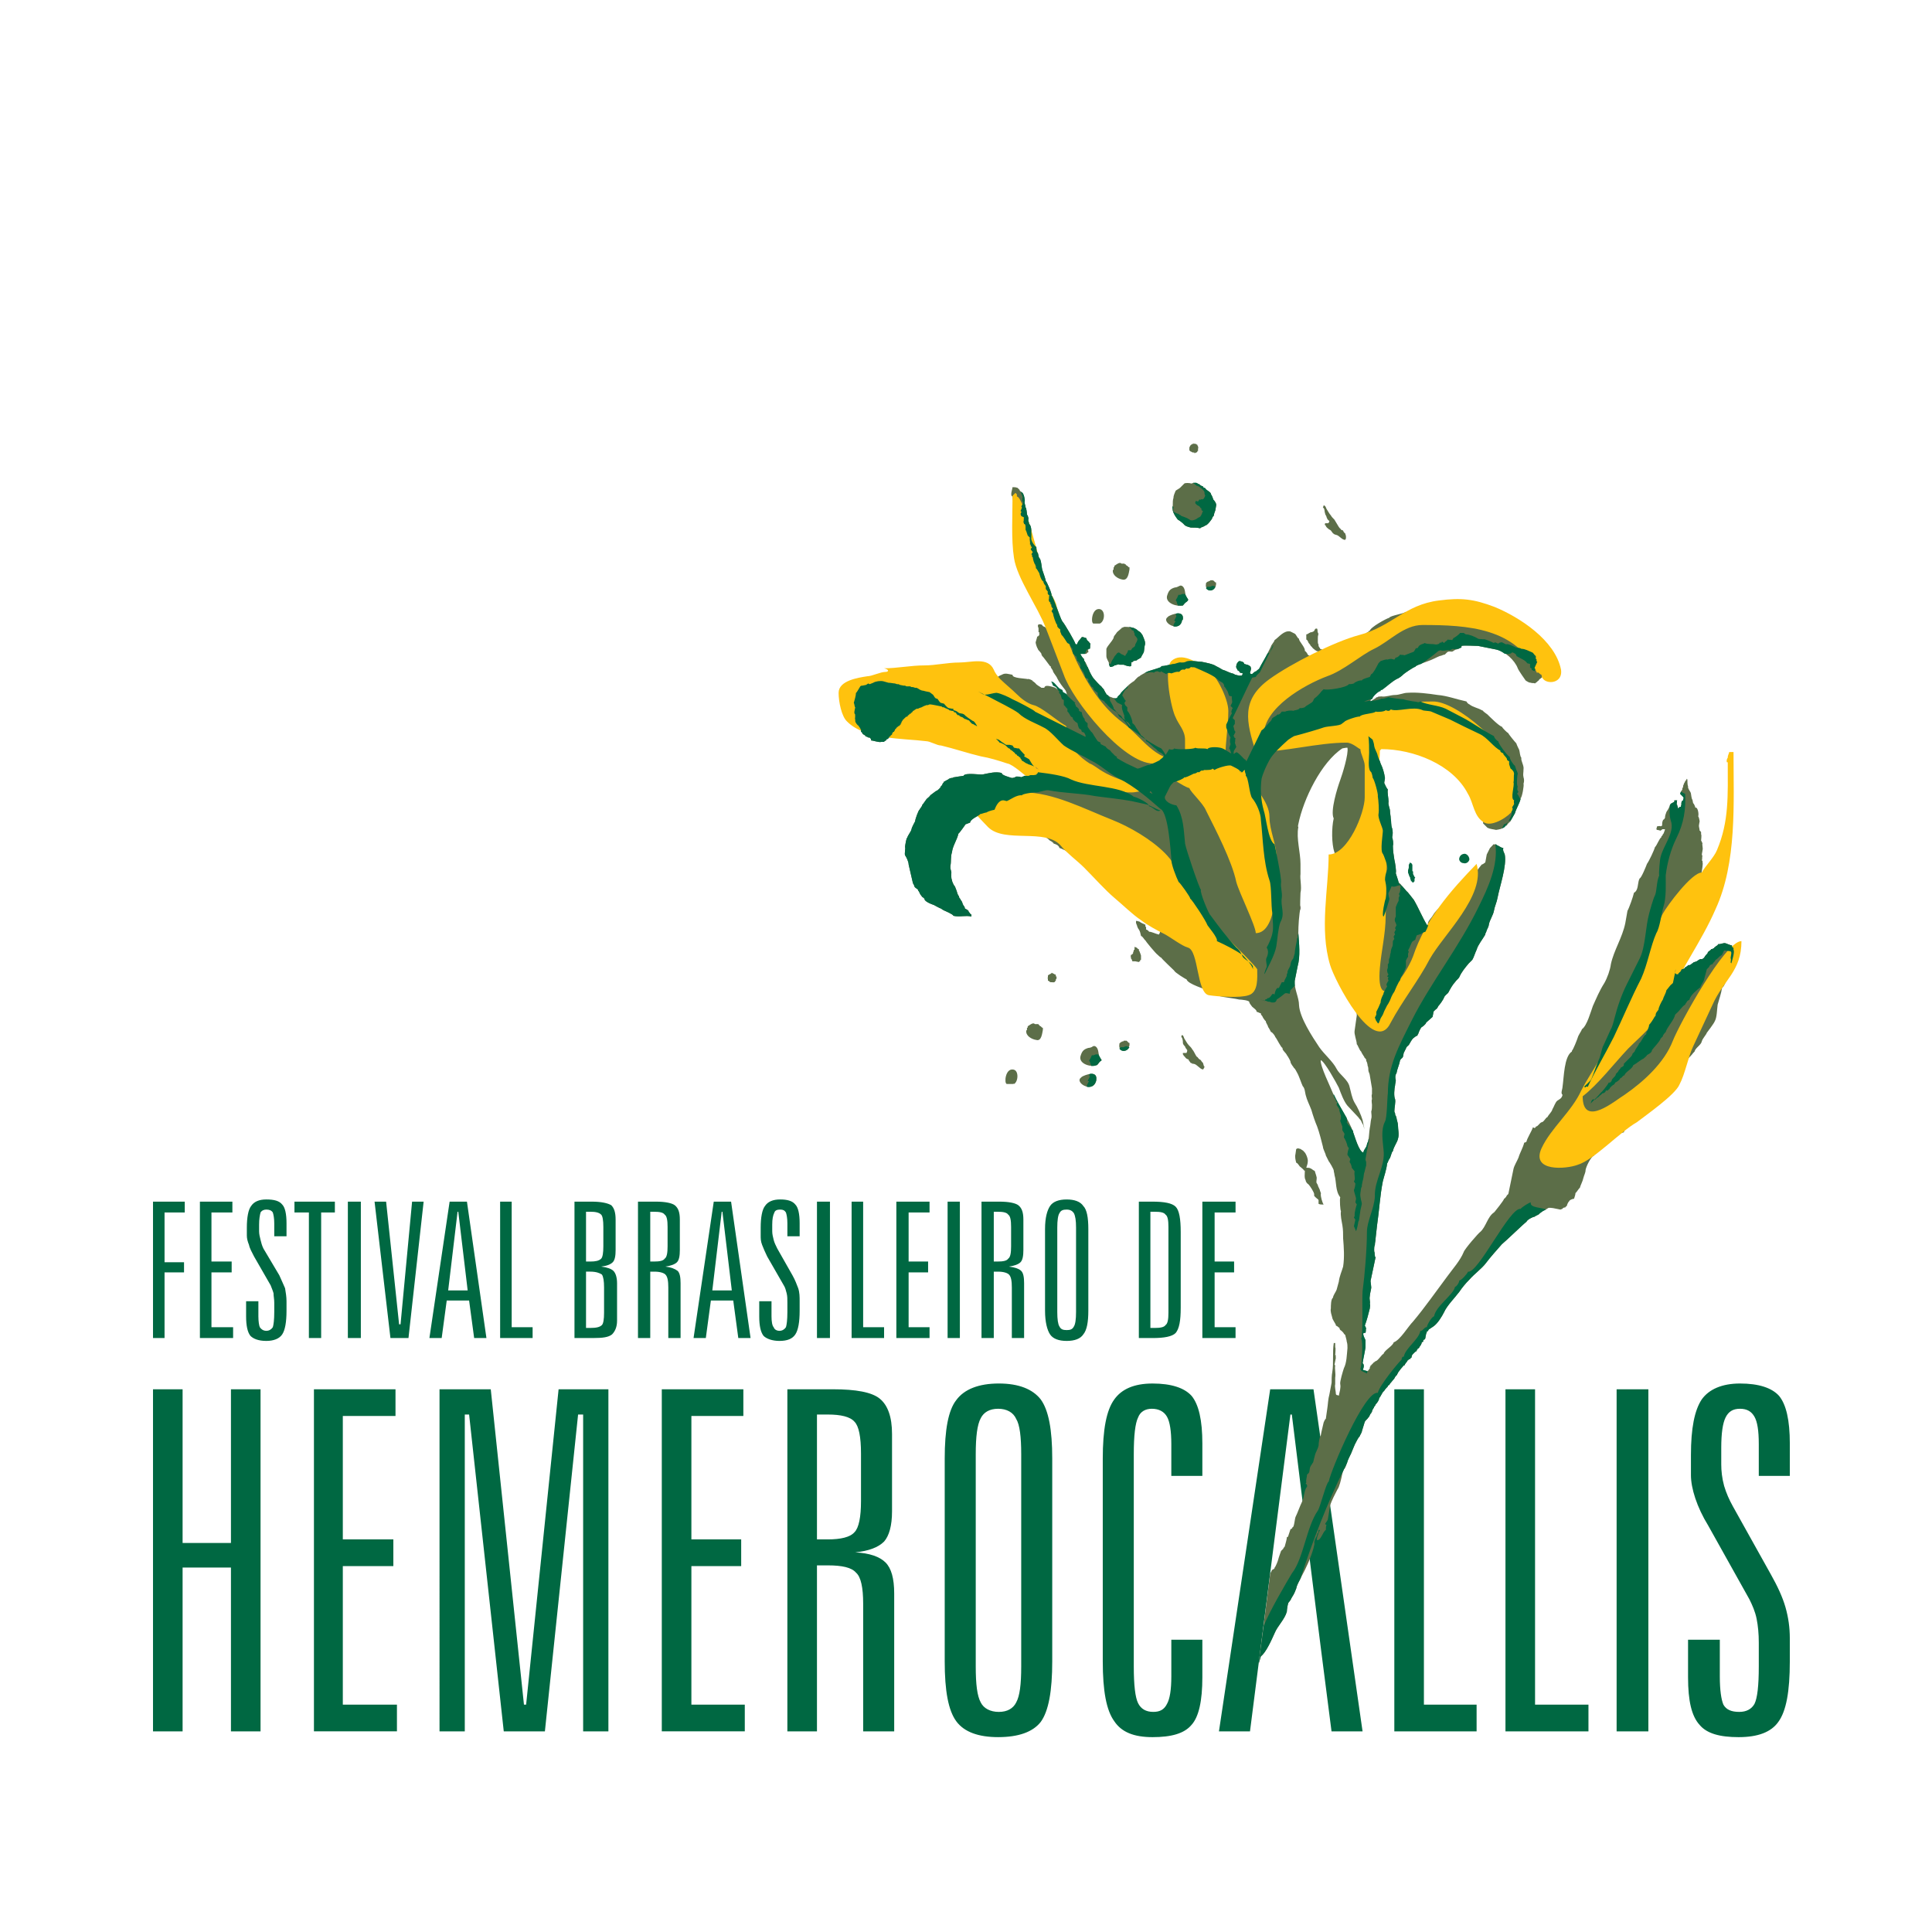
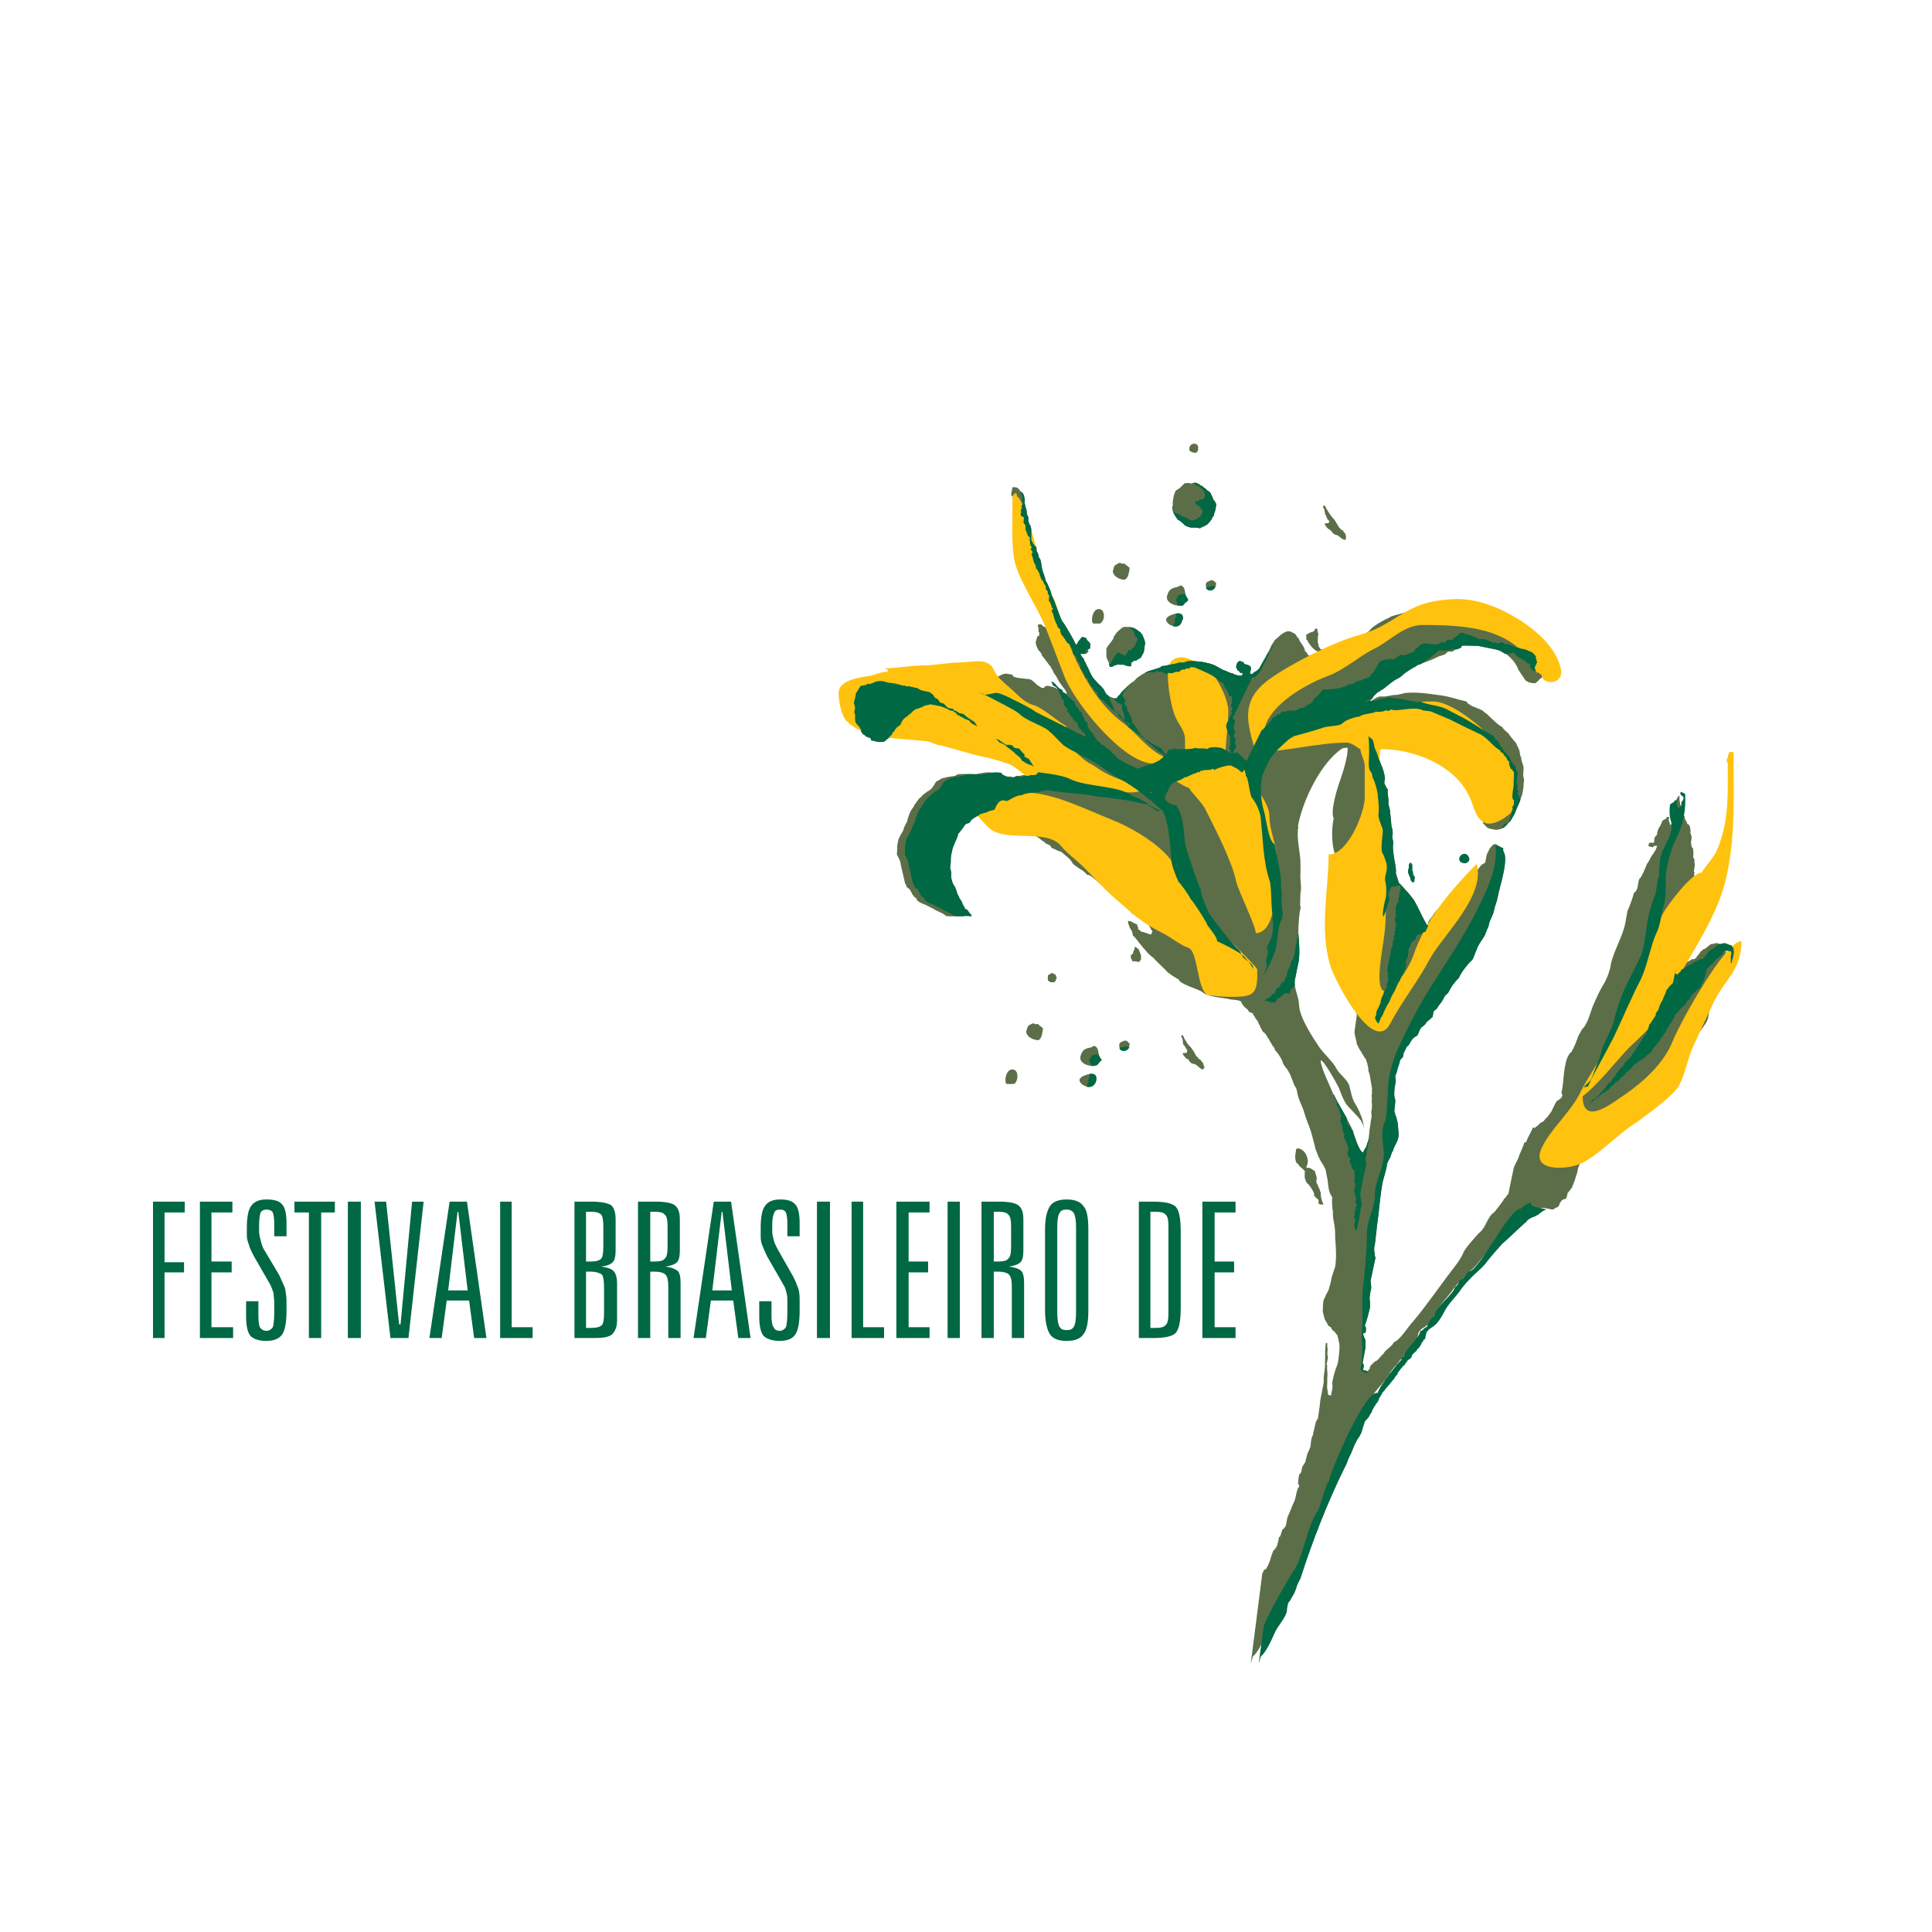
<svg xmlns="http://www.w3.org/2000/svg" version="1.0" id="Layer_1" x="0px" y="0px" width="192.756px" height="192.756px" viewBox="0 0 192.756 192.756" enable-background="new 0 0 192.756 192.756" xml:space="preserve">
  <g>
-     <polygon fill-rule="evenodd" clip-rule="evenodd" fill="#FFFFFF" points="0,0 192.756,0 192.756,192.756 0,192.756 0,0  " />
    <path fill-rule="evenodd" clip-rule="evenodd" fill="#006842" d="M15.265,119.888h3.168v1.08h-2.016v4.968h1.944v1.009h-1.944   v6.552h-1.152V119.888L15.265,119.888z M19.945,119.888h3.24v1.08h-2.088v4.896h2.016v1.081h-2.016v5.472h2.16v1.08h-3.312V119.888   L19.945,119.888z M28.586,122.048v1.296h-1.224v-1.296c0-0.505-0.072-0.864-0.144-1.08c-0.144-0.217-0.36-0.288-0.648-0.288   c-0.216,0-0.432,0.071-0.576,0.288c-0.072,0.287-0.144,0.647-0.144,1.224v0.648c0,0.288,0.072,0.576,0.144,0.863   c0.072,0.288,0.144,0.576,0.288,0.864l1.584,2.664c0.216,0.505,0.432,0.937,0.576,1.297c0.072,0.432,0.144,0.863,0.144,1.296v0.936   c0,1.152-0.144,1.944-0.432,2.376c-0.288,0.433-0.864,0.648-1.584,0.648c-0.792,0-1.296-0.216-1.584-0.504   c-0.288-0.36-0.432-1.008-0.432-1.944v-1.512h1.225v1.512c0,0.504,0.072,0.937,0.144,1.08c0.144,0.216,0.36,0.36,0.648,0.36   s0.504-0.145,0.648-0.36c0.072-0.216,0.144-0.72,0.144-1.512v-0.937c0-0.36-0.072-0.647-0.072-0.936   c-0.072-0.288-0.216-0.576-0.288-0.792l-1.656-2.881c-0.216-0.432-0.432-0.792-0.504-1.151c-0.144-0.36-0.216-0.648-0.216-0.937   v-0.792c0-1.008,0.144-1.8,0.432-2.16c0.288-0.432,0.792-0.648,1.512-0.648c0.792,0,1.296,0.145,1.584,0.505   C28.442,120.463,28.586,121.111,28.586,122.048L28.586,122.048z M29.378,119.888h4.032v1.08h-1.368v12.528h-1.224v-12.528h-1.44   V119.888L29.378,119.888z M34.706,119.888h1.296v13.608h-1.296V119.888L34.706,119.888z M37.37,119.888h1.152l1.296,12.24h0.144   l1.152-12.24h1.152l-1.512,13.608h-1.8L37.37,119.888L37.37,119.888z M45.651,120.896l-0.936,7.849h1.944l-0.936-7.849H45.651   L45.651,120.896z M44.859,119.888h1.728l1.944,13.608h-1.225l-0.504-3.744h-2.232l-0.504,3.744h-1.224L44.859,119.888   L44.859,119.888z M49.899,119.888h1.152v12.528h2.088v1.08h-3.241V119.888L49.899,119.888z M58.468,126.872v5.616H58.9   c0.576,0,0.936-0.072,1.152-0.288c0.144-0.144,0.216-0.576,0.216-1.224v-2.521c0-0.648-0.072-1.08-0.216-1.296   c-0.216-0.145-0.576-0.288-1.152-0.288H58.468L58.468,126.872z M58.468,120.896v4.968H58.9c0.504,0,0.864-0.071,1.08-0.288   c0.144-0.144,0.216-0.575,0.216-1.224v-1.944c0-0.647-0.072-1.08-0.216-1.224c-0.216-0.216-0.576-0.288-1.08-0.288H58.468   L58.468,120.896z M57.315,119.888h1.729c0.936,0,1.584,0.144,1.944,0.359c0.288,0.288,0.432,0.721,0.432,1.44v3.024   c0,0.575-0.072,1.008-0.288,1.224c-0.216,0.216-0.576,0.36-1.152,0.433c0.576,0.071,1.008,0.216,1.224,0.432   c0.216,0.216,0.36,0.648,0.36,1.224v3.745c0,0.647-0.216,1.079-0.504,1.367c-0.36,0.288-0.936,0.36-1.872,0.36h-1.872V119.888   L57.315,119.888z M64.876,120.896v4.968h0.36c0.576,0,0.936-0.071,1.08-0.288c0.216-0.144,0.289-0.575,0.289-1.224v-1.944   c0-0.647-0.072-1.08-0.289-1.224c-0.144-0.216-0.504-0.288-1.08-0.288H64.876L64.876,120.896z M63.652,119.888h1.8   c0.936,0,1.584,0.144,1.872,0.359c0.36,0.288,0.504,0.721,0.504,1.44v3.024c0,0.575-0.072,1.008-0.288,1.224   c-0.216,0.216-0.648,0.36-1.152,0.433c0.577,0.071,0.937,0.216,1.225,0.432c0.216,0.216,0.288,0.648,0.288,1.224v5.473h-1.224   v-5.04c0-0.648-0.072-1.08-0.289-1.296c-0.144-0.145-0.504-0.288-1.08-0.288h-0.432v6.624h-1.224V119.888L63.652,119.888z    M72.004,120.896l-0.936,7.849h1.944l-0.936-7.849H72.004L72.004,120.896z M71.212,119.888h1.728l1.944,13.608h-1.224l-0.504-3.744   h-2.232l-0.504,3.744h-1.224L71.212,119.888L71.212,119.888z M79.781,122.048v1.296h-1.224v-1.296c0-0.505-0.072-0.864-0.144-1.08   c-0.144-0.217-0.288-0.288-0.576-0.288s-0.504,0.071-0.576,0.288c-0.144,0.287-0.216,0.647-0.216,1.224v0.648   c0,0.288,0.072,0.576,0.144,0.863c0.072,0.288,0.216,0.576,0.36,0.864l1.512,2.664c0.288,0.505,0.432,0.937,0.576,1.297   c0.144,0.432,0.144,0.863,0.144,1.296v0.936c0,1.152-0.144,1.944-0.432,2.376c-0.288,0.433-0.792,0.648-1.584,0.648   c-0.72,0-1.296-0.216-1.584-0.504c-0.288-0.36-0.432-1.008-0.432-1.944v-1.512h1.224v1.512c0,0.504,0.072,0.937,0.216,1.08   c0.072,0.216,0.288,0.36,0.576,0.36s0.504-0.145,0.648-0.36c0.072-0.216,0.144-0.72,0.144-1.512v-0.937c0-0.36,0-0.647-0.072-0.936   c-0.072-0.288-0.144-0.576-0.288-0.792l-1.656-2.881c-0.216-0.432-0.36-0.792-0.504-1.151c-0.144-0.36-0.144-0.648-0.144-0.937   v-0.792c0-1.008,0.144-1.8,0.432-2.16c0.288-0.432,0.792-0.648,1.512-0.648c0.72,0,1.224,0.145,1.512,0.505   C79.637,120.463,79.781,121.111,79.781,122.048L79.781,122.048z M81.509,119.888h1.296v13.608h-1.296V119.888L81.509,119.888z    M84.965,119.888h1.152v12.528h2.088v1.08h-3.24V119.888L84.965,119.888z M89.429,119.888h3.312v1.08h-2.088v4.896h1.944v1.081   h-1.944v5.472h2.088v1.08h-3.312V119.888L89.429,119.888z M94.542,119.888h1.224v13.608h-1.224V119.888L94.542,119.888z    M99.15,120.896v4.968h0.359c0.576,0,0.937-0.071,1.08-0.288c0.217-0.144,0.288-0.575,0.288-1.224v-1.944   c0-0.647-0.071-1.08-0.288-1.224c-0.144-0.216-0.504-0.288-1.08-0.288H99.15L99.15,120.896z M97.926,119.888h1.801   c0.936,0,1.584,0.144,1.872,0.359c0.359,0.288,0.504,0.721,0.504,1.44v3.024c0,0.575-0.072,1.008-0.288,1.224   s-0.648,0.36-1.152,0.433c0.576,0.071,1.008,0.216,1.225,0.432c0.216,0.216,0.287,0.648,0.287,1.224v5.473h-1.224v-5.04   c0-0.648-0.072-1.08-0.288-1.296c-0.144-0.145-0.504-0.288-1.08-0.288H99.15v6.624h-1.225V119.888L97.926,119.888z    M108.583,122.624v8.136c0,1.152-0.145,1.944-0.504,2.376c-0.288,0.433-0.864,0.648-1.656,0.648s-1.368-0.216-1.656-0.648   c-0.288-0.432-0.504-1.224-0.504-2.376v-8.136c0-1.152,0.216-1.873,0.504-2.305s0.864-0.648,1.656-0.648s1.368,0.217,1.656,0.648   C108.438,120.68,108.583,121.472,108.583,122.624L108.583,122.624z M107.358,122.479c0-0.72-0.072-1.152-0.216-1.44   c-0.145-0.216-0.36-0.359-0.72-0.359c-0.36,0-0.576,0.071-0.721,0.359c-0.144,0.216-0.216,0.721-0.216,1.44v8.425   c0,0.72,0.072,1.224,0.216,1.439c0.145,0.288,0.36,0.36,0.721,0.36c0.359,0,0.575-0.072,0.72-0.36   c0.144-0.216,0.216-0.72,0.216-1.439V122.479L107.358,122.479z M114.775,120.896v11.593h0.432c0.576,0,0.936-0.072,1.08-0.288   c0.216-0.144,0.288-0.576,0.288-1.224v-8.569c0-0.647-0.072-1.08-0.288-1.224c-0.145-0.216-0.504-0.288-1.08-0.288H114.775   L114.775,120.896z M113.623,119.888h1.368c1.151,0,1.944,0.144,2.304,0.504c0.36,0.359,0.505,1.224,0.505,2.52v7.561   c0,1.297-0.145,2.089-0.505,2.521c-0.359,0.36-1.152,0.504-2.304,0.504h-1.368V119.888L113.623,119.888z M119.959,119.888h3.312   v1.08h-2.088v4.896h1.944v1.081h-1.944v5.472h2.088v1.08h-3.312V119.888L119.959,119.888z" />
-     <path fill-rule="evenodd" clip-rule="evenodd" fill="#006842" d="M15.265,138.608h2.953v15.337h4.824v-15.337h2.952v34.13h-2.952   v-16.345h-4.824v16.345h-2.953V138.608L15.265,138.608z M31.322,138.608h8.137v2.664h-5.256v12.312h5.041v2.665h-5.041v13.824h5.4   v2.664h-8.281V138.608L31.322,138.608z M43.851,138.608h5.112l3.312,31.466h0.216l3.24-31.466H60.7v34.13h-2.52v-31.609h-0.504   l-3.312,31.609h-4.104l-3.457-31.609h-0.432v31.609h-2.52V138.608L43.851,138.608z M66.028,138.608h8.137v2.664H68.98v12.312h4.968   v2.665H68.98v13.824h5.328v2.664h-8.281V138.608L66.028,138.608z M81.509,141.129v12.456h1.08c1.296,0,2.232-0.216,2.665-0.72   c0.432-0.432,0.648-1.512,0.648-3.096v-4.753c0-1.656-0.216-2.736-0.648-3.168c-0.432-0.504-1.368-0.72-2.665-0.72H81.509   L81.509,141.129z M78.557,138.608h4.537c2.304,0,3.888,0.288,4.68,0.937c0.792,0.647,1.224,1.8,1.224,3.527v7.705   c0,1.439-0.288,2.448-0.792,3.024c-0.576,0.576-1.512,0.936-2.88,1.08c1.44,0.071,2.448,0.432,3.024,1.008   c0.576,0.576,0.864,1.584,0.864,3.097v13.752h-3.096v-12.744c0-1.584-0.216-2.665-0.72-3.097c-0.432-0.504-1.368-0.72-2.809-0.72   h-1.08v16.561h-2.953V138.608L78.557,138.608z M104.982,145.521v20.232c0,2.952-0.36,4.969-1.152,6.049   c-0.792,1.008-2.231,1.512-4.248,1.512c-1.944,0-3.384-0.504-4.176-1.584s-1.152-3.024-1.152-5.977v-20.232   c0-2.881,0.36-4.825,1.152-5.833c0.792-1.08,2.232-1.656,4.249-1.656c2.016,0,3.384,0.576,4.176,1.584   C104.622,140.696,104.982,142.641,104.982,145.521L104.982,145.521z M101.887,145.089c0-1.729-0.145-2.952-0.505-3.528   c-0.288-0.647-0.936-1.008-1.8-1.008s-1.44,0.36-1.729,0.936c-0.359,0.648-0.503,1.872-0.503,3.601v21.169   c0,1.801,0.144,2.952,0.503,3.601c0.288,0.576,0.937,0.937,1.801,0.937s1.439-0.36,1.728-0.937c0.36-0.648,0.505-1.8,0.505-3.601   V145.089L101.887,145.089z M119.959,144.009v3.24h-3.096v-3.168c0-1.296-0.145-2.232-0.433-2.736s-0.792-0.792-1.512-0.792   c-0.647,0-1.151,0.288-1.368,0.864c-0.288,0.576-0.432,1.8-0.432,3.672v21.169c0,1.873,0.144,3.097,0.432,3.673   s0.792,0.864,1.513,0.864c0.647,0,1.079-0.217,1.367-0.793c0.288-0.504,0.433-1.439,0.433-2.735v-3.673h3.096v3.744   c0,2.377-0.359,3.961-1.08,4.753c-0.72,0.864-2.016,1.224-3.888,1.224s-3.097-0.504-3.816-1.584   c-0.792-1.08-1.152-3.024-1.152-5.977v-20.232c0-2.881,0.36-4.825,1.152-5.905c0.72-1.008,1.944-1.584,3.816-1.584   s3.168,0.433,3.888,1.225C119.6,140.121,119.959,141.705,119.959,144.009L119.959,144.009z M128.744,141.129l-4.032,31.609h-3.097   l5.112-34.13h4.32l4.896,34.13h-3.096c-1.368-10.513-2.665-21.097-3.961-31.609H128.744L128.744,141.129z M139.112,138.608h2.952   v31.466h5.257v2.664h-8.209V138.608L139.112,138.608z M150.201,138.608h2.952v31.466h5.328v2.664h-8.28V138.608L150.201,138.608z    M161.29,138.608h3.168v34.13h-3.168V138.608L161.29,138.608z M178.571,144.009v3.24h-3.097v-3.168   c0-1.368-0.144-2.232-0.432-2.736s-0.721-0.792-1.44-0.792s-1.151,0.288-1.439,0.864s-0.433,1.584-0.433,3.023v1.656   c0,0.648,0.072,1.368,0.288,2.16c0.216,0.72,0.504,1.368,0.864,2.017l3.816,6.84c0.647,1.152,1.151,2.232,1.439,3.24   c0.288,1.009,0.433,2.017,0.433,3.097v2.304c0,3.024-0.36,4.969-1.152,6.049c-0.72,1.008-2.017,1.512-3.96,1.512   c-1.872,0-3.169-0.359-3.889-1.224c-0.792-0.864-1.152-2.376-1.152-4.753v-3.744h3.169v3.673c0,1.368,0.144,2.304,0.359,2.808   c0.288,0.504,0.792,0.721,1.585,0.721c0.72,0,1.224-0.288,1.512-0.793c0.288-0.575,0.432-1.8,0.432-3.744v-2.376   c0-0.863-0.072-1.656-0.216-2.376s-0.432-1.368-0.72-1.944l-4.104-7.345c-0.576-0.936-1.008-1.871-1.296-2.735   s-0.433-1.656-0.433-2.305v-2.016c0-2.664,0.36-4.465,1.08-5.545c0.721-1.008,2.017-1.584,3.816-1.584   c1.872,0,3.169,0.433,3.889,1.225C178.211,140.121,178.571,141.705,178.571,144.009L178.571,144.009z" />
-     <path fill-rule="evenodd" clip-rule="evenodd" fill="#5C6E48" d="M133.28,53.355c0.36,0.072,0.504,0.432,0.864,0.504h0.071l0,0   l0.072-0.144c0-0.072,0-0.144,0-0.144V53.5c0-0.072-0.072-0.216-0.072-0.288c-0.071,0-0.216-0.216-0.216-0.288   c-0.072,0-0.144-0.072-0.216-0.072c0-0.072,0-0.072,0-0.072c-0.072,0-0.216-0.216-0.216-0.216c-0.145-0.216-0.288-0.504-0.433-0.72   c-0.144-0.144-0.287-0.288-0.359-0.432c-0.145-0.144-0.288-0.432-0.433-0.648c-0.071-0.144-0.071-0.288-0.287-0.36   c0,0.072,0,0.072,0,0.072l-0.072,0.144c0.216,0.144,0.144,0.432,0.216,0.576c0,0.144,0.144,0.288,0.144,0.36   c0,0.072,0.145,0.36,0.217,0.36l0.071,0.072c0,0.072-0.071,0.216-0.144,0.216c0,0-0.072,0-0.145,0h-0.071H132.2v0.072   c0,0,0,0.072-0.072,0.072c0.072,0,0.072,0.072,0.145,0.072v0.072c0,0,0.144,0.216,0.216,0.216c0,0.072,0.216,0.145,0.288,0.216l0,0   l0,0l0.216,0.288c0,0,0.072,0,0.072,0.072C133.136,53.283,133.208,53.355,133.28,53.355L133.28,53.355z M119.096,44.283   c-0.072,0-0.145,0-0.145,0c0,0.072-0.072,0.072-0.072,0.072s-0.071,0-0.071,0.072c0-0.072,0,0,0,0s-0.072,0-0.072,0.072l0,0   l-0.072,0.144l0,0v0.072l0,0l0,0v0.072l0,0v0.072l0,0v0.072l0,0l0.072,0.072l0,0c0,0,0.072,0.072,0.144,0.072   c0,0,0.072,0.072,0.145,0.072l0,0h0.072h0.071v0.072l0,0c0.072,0,0.145-0.072,0.145-0.072s0,0,0.072,0l0.071-0.072v-0.072h0.072   v-0.072c0,0,0,0,0-0.072l0,0v-0.072c0,0,0,0,0-0.072h0.072l-0.072-0.072v-0.072l0,0l0,0v-0.072l0,0l-0.072-0.072l0,0l0,0l0,0l0,0   v-0.072h-0.071l0,0l-0.072-0.072c-0.072,0-0.072,0-0.072,0l0,0h-0.072l-0.071-0.072l0,0V44.283   C119.096,44.283,119.023,44.355,119.096,44.283L119.096,44.283z M118.879,48.243c0.145-0.072,0.288-0.072,0.433-0.072   c0.144,0,0.216,0.144,0.36,0.144c0,0.072,0.287,0.216,0.359,0.216c0,0.144,0.145,0.144,0.145,0.144   c0.071,0,0.144,0.144,0.144,0.144c0.144,0.144,0.504,0.288,0.504,0.504c0.072,0.072,0.216,0.432,0.216,0.504   c0.145,0.144,0.36,0.432,0.288,0.648l-0.071,0.432c-0.072,0.216-0.145,0.36-0.145,0.504c0,0.072-0.144,0.144-0.144,0.216   c0,0.144-0.576,0.864-0.721,0.792c0,0.072-0.432,0.216-0.432,0.216l-0.072,0.072c-0.288-0.072-0.647-0.072-0.936-0.072   c-0.288-0.072-0.576-0.144-0.721-0.36c-0.144-0.144-0.432-0.36-0.575-0.432c-0.217-0.288-0.433-0.576-0.505-0.936   c0-0.144-0.071-0.288,0-0.432c0-0.288,0-0.648,0.072-0.792c0-0.288,0.145-0.504,0.216-0.72c0.072-0.072,0.36-0.216,0.433-0.288   c0.144-0.144,0.288-0.288,0.432-0.432C118.231,48.171,118.663,48.171,118.879,48.243L118.879,48.243z M112.471,56.451   c-0.072,0-0.072-0.072-0.144-0.072v-0.072h-0.072l0,0l0,0l-0.072-0.072h-0.144h-0.072h-0.072c-0.071-0.072-0.144-0.072-0.144-0.072   c-0.216,0-0.433,0.216-0.576,0.288l0,0v0.072c0,0,0,0,0,0.072h-0.072l0,0v0.072v0.072l0,0v0.072l0,0l0,0l-0.071,0.072   c-0.072,0.504,0.504,0.864,0.936,0.937c0.576,0.144,0.648-0.648,0.721-1.008l0,0l0,0v-0.072v-0.072v-0.072h-0.072l0,0l0,0   l-0.072-0.072C112.543,56.523,112.543,56.523,112.471,56.451L112.471,56.451z M109.734,62.212c0,0,0,0-0.071,0l0,0h-0.072l0,0   c-0.072,0-0.072,0-0.072,0h-0.071c-0.072,0-0.217,0-0.288,0h-0.072l0,0c-0.288-0.072-0.145-1.584,0.647-1.44   C110.311,60.916,110.238,61.996,109.734,62.212L109.734,62.212z M111.895,62.716v-0.072c0.072,0,0.145-0.072,0.216-0.072   c0-0.072,0.577,0,0.648,0c0.072,0,0.288,0.072,0.36,0.072c0.144,0.072,0.288,0.216,0.432,0.288l0.217,0.145   c0.071,0.072,0.216,0.288,0.216,0.288c0.144,0.36,0.359,0.72,0.216,1.08l-0.072,0.576c-0.072,0.216-0.216,0.36-0.288,0.576   l-0.216,0.144c-0.072,0-0.216,0.144-0.216,0.144c-0.072,0-0.288,0.072-0.36,0.072l0,0v0.072c-0.072,0-0.216,0.072-0.216,0.144   c0,0,0,0,0.072,0c-0.072,0.072,0,0.216-0.072,0.288c-0.144,0.072-0.576-0.072-0.721-0.144c-0.144,0-0.287,0-0.432,0   c-0.072-0.072-0.144,0-0.216,0s-0.145,0.072-0.288,0.072l0,0c0,0.072-0.288,0.144-0.288,0.144h-0.144l0,0   c0,0-0.145-0.288-0.072-0.288c-0.072-0.288-0.288-0.504-0.288-0.792c0-0.216,0-0.432,0-0.72c0.144-0.36,0.504-0.648,0.72-1.08   c0-0.216,0.216-0.36,0.288-0.504s0.433-0.36,0.433-0.432H111.895L111.895,62.716z M121.111,57.964c0,0-0.072-0.072-0.144-0.072   h-0.072l0,0c-0.072,0-0.072,0-0.145,0l0,0c0,0.072-0.071,0.072-0.071,0.072h-0.072l-0.072,0.072l0,0h-0.072l0,0l0,0l0,0   l-0.071,0.072l0,0l0,0l0,0l-0.072,0.072l0,0l0,0v0.072c-0.144,0.792,0.864,0.936,1.008,0.072l0,0v-0.072l0,0l0,0   c0-0.072,0-0.072,0-0.072v-0.072h-0.071l-0.072-0.072C121.184,58.036,121.184,58.036,121.111,57.964L121.111,57.964z    M118.304,59.404c-0.072-0.216-0.072-0.504-0.145-0.648c-0.072-0.216-0.288-0.432-0.504-0.288   c-0.144,0.072-0.288,0.144-0.432,0.144c-0.505,0.144-0.648,0.36-0.793,0.864c-0.144,0.72,1.009,1.08,1.585,0.936   c0.071-0.072,0.216-0.288,0.359-0.36c0.072-0.072,0.217-0.144,0.145-0.288C118.447,59.691,118.304,59.404,118.304,59.404   L118.304,59.404z M116.575,61.492l-0.072,0.072l0,0l0,0c-0.72,0.504,1.225,1.656,1.44,0.288c0.072,0,0.072,0,0.072-0.072   C118.159,60.844,116.936,61.275,116.575,61.492L116.575,61.492z M131.912,64.804c-0.072,0-0.144-0.072-0.216-0.072V64.66   l-0.072-0.072l-0.072-0.144c0-0.072,0-0.072,0-0.144l0,0c-0.071-0.072-0.071-0.216-0.071-0.288V63.94v-0.072v-0.072v-0.144   c0-0.072,0-0.288,0.071-0.36c-0.071-0.072-0.071-0.072,0-0.144h-0.071c0-0.072,0-0.216-0.072-0.216l0.072-0.072   c-0.072-0.072-0.072-0.072-0.072-0.144c-0.072,0-0.072,0-0.144,0l-0.072,0.072l-0.072,0.144l-0.072,0.072l0,0   c-0.071,0-0.144,0.072-0.144,0.072h-0.072h-0.072c-0.072,0.072-0.144,0.072-0.144,0.072c-0.072,0.072-0.216,0.144-0.288,0.144   v0.072l0,0c0,0.072,0,0.144,0,0.216l0,0c0,0.072,0,0.144,0,0.216l0.072,0.072c0.071,0,0.071,0.072,0.071,0.144   c0.072,0,0.072,0,0.072,0.072v0.072c0.072,0,0.072,0.072,0.144,0.144c0,0,0.072,0.072,0.072,0.144c0.072,0,0.072,0.072,0.072,0.072   c0.072,0,0.072,0.072,0.072,0.072l0.072,0.072l0,0l0.071,0.072c0,0,0.145,0.072,0.145,0.144c0,0,0,0,0.072,0l0.071,0.072   c0.072,0,0.216,0.072,0.288,0.072v0.072h0.072h0.072l0,0c0.071,0,0.144,0,0.216,0c0-0.072,0-0.072,0-0.144   C131.984,64.948,131.912,64.876,131.912,64.804L131.912,64.804z M93.318,68.26c0,0,0.216-0.072,0.288-0.072l0,0l0.072-0.072   c0.072,0,0.072,0,0.144,0c0,0,0.144-0.072,0.144-0.144l0.648-0.36c0,0,0.648-0.432,0.792-0.504   c0.504-0.072,1.008-0.288,1.512-0.216c0.504,0.144,1.08,0.36,1.512,0.432c0.072,0.072,0.216,0.144,0.288,0.144   s0.145,0.072,0.217,0.072c0.72,0.144,0.432,0,1.008-0.216c0.36-0.216,0.647-0.072,1.08,0c-0.072,0.36,1.296,0.36,1.512,0.432   c0.072-0.072,0.576,0.144,0.504,0.216c0.072,0,0.288,0.216,0.288,0.216c0.072,0.144,0.504,0.36,0.576,0.432   c0.072,0,0.145,0,0.288,0c0.072-0.432,1.008,0,1.152,0v0.072c0.432,0.072,0.72,1.08,1.151,1.008v-0.216   c-0.071-0.216-0.071-0.432-0.216-0.648c-0.288-0.36-0.576-0.72-0.792-1.152c-0.072-0.216-0.359-0.504-0.432-0.72   c0-0.144-0.288-0.36-0.216-0.504c-0.072,0-0.072,0-0.072,0c-0.072-0.072-0.72-1.008-0.792-1.008c0-0.072-0.072-0.144-0.072-0.144   c0.072-0.144-0.359-0.432-0.359-0.576c-0.072-0.072-0.217-0.504-0.217-0.648l0.145-0.504v-0.072h0.072c0,0,0.071-0.072,0.144-0.144   c0-0.072,0-0.144,0-0.216v-0.072h-0.072l0,0c0-0.072,0-0.36,0-0.36c0-0.072-0.071-0.216-0.071-0.288l0.071-0.144   c0.145,0,0.288,0,0.36,0.072c0,0,0.072,0.144,0.144,0.144c0,0,0.217,0.072,0.217,0.144c0.071,0,0.216,0.072,0.216,0   c0,0,0.071-0.072,0.144-0.072c0-0.072-0.144-0.216-0.144-0.216v-0.072l0,0c-0.072,0-0.072-0.144-0.145-0.216c0,0,0-0.072,0-0.144   c0,0,0-0.216-0.071-0.288c0-0.144-0.072-0.504-0.217-0.648v-0.072v-0.072c-0.071-0.216,0-0.504-0.144-0.72   c-0.216-0.432-0.36-0.72-0.432-1.224c-0.072-0.504-0.36-1.008-0.433-1.44c-0.072-0.36-0.288-1.224-0.504-1.44   c0.071-0.144-0.072-0.36-0.072-0.504c-0.072,0-0.072-0.072-0.072-0.072v-0.072c-0.216-0.288-0.071-1.008-0.432-1.296   c0.072-0.432-0.288-1.152-0.288-1.656c-0.072-0.432-0.432-0.936-0.36-1.368l-0.071-0.504c0,0,0-0.072,0-0.144   c-0.072,0-0.145-0.144-0.145-0.216c-0.072-0.072-0.144-0.504-0.144-0.648c-0.288-0.072,0-0.792,0-0.936   c0.216,0,0.288,0,0.504,0.072l0.072,0.072l0.144,0.144c-0.072,0.072,0.216,0.216,0.288,0.288c0.144,0.216,0.216,0.576,0.144,0.792   c0,0.216,0.145,0.432,0.145,0.648c0.072,0,0.144,0.576,0.144,0.72c0.072,0.072,0.145,0.288,0.145,0.432   c-0.072,0.144,0.071,0.36,0.071,0.504c0.288,0.216,0.217,1.008,0.217,1.369c-0.072,0.288,0.288,0.792,0.504,0.936   c0,0.144,0,0.504,0.145,0.576l0.071,0.288c0,0.072,0.072,0.288,0.145,0.288l0,0c0.144,0.36,0.144,0.72,0.216,1.08   c0.072,0.216,0.36,1.008,0.36,1.152c0.071,0,0.647,1.296,0.575,1.44c0.145,0,0.864,2.304,1.08,2.592   c0.216,0.216,1.296,2.088,1.296,2.232c0,0,0.072,0.072,0.145,0.072l0,0c0,0,0.216-0.504,0.288-0.432   c0-0.072,0.145-0.216,0.145-0.216c0.071-0.216,0.359,0,0.504,0c0,0,0.071,0.144,0.071,0.216c0.072,0,0.072,0.072,0.072,0.072   c0.072,0,0.072,0.072,0.072,0.072h0.071c0,0.072,0,0.072,0,0.072l0.072,0.072l0.072,0.072c-0.072,0.144,0,0.36-0.072,0.504h-0.144   c0,0.072,0,0.072,0,0.072h-0.072c0.072,0.144,0.072,0.072,0.072,0.144c0,0.072,0,0.072,0,0.144h-0.072l-0.072,0.072l0,0l0,0l0,0   l-0.071,0.072l0,0l0,0l0,0h-0.072l0,0c-0.072,0-0.145,0-0.216,0l0,0c-0.072,0-0.072,0-0.072,0h-0.072h-0.071l0,0l0,0h-0.072   c0,0.072,0.288,0.504,0.359,0.504c0,0.072,0,0.072,0,0.072c0,0.144,0.36,0.504,0.288,0.648c0.145,0.072,0.216,0.504,0.288,0.576   c0.145,0.288,0.288,0.576,0.504,0.792c0.072,0.072,0.504,0.576,0.648,0.648c0,0.072,0.359,0.36,0.288,0.432   c0.071,0,0.071,0.144,0.071,0.144c0.072,0,0.145,0.216,0.145,0.216l0.216,0.144c0,0.072,0,0.072,0,0.072   c0.216,0,0.576,0.288,0.864,0.144c0-0.144,0.216-0.216,0.288-0.36c0.144-0.288,0.647-0.648,0.864-0.936   c0.072-0.072,0.359-0.288,0.504-0.36c0.144-0.144,0.36-0.432,0.576-0.504c0-0.072,0.72-0.432,0.863-0.504   c0.217-0.072,1.225-0.36,1.297-0.433V66.46c0.359,0,0.792-0.144,1.151-0.216c0.36,0,0.576-0.216,0.864-0.144   c0.145,0,0.288,0,0.433-0.072c0.359-0.216,1.151,0,1.584,0c0.359,0.072,1.151,0.216,1.439,0.432   c0.145,0.072,0.433,0.216,0.648,0.36c0.288,0.072,0.648,0.288,0.937,0.36c0.144,0,0.287,0.144,0.359,0.144   c0,0,0.504,0.144,0.504,0.072c0.072,0,0.145,0,0.145,0c0-0.072,0.071-0.144,0.071-0.216l-0.287-0.072   c0-0.072-0.145-0.216-0.217-0.216c0-0.072-0.216-0.288-0.144-0.432c0-0.144,0.072-0.36,0.288-0.504   c0.144,0,0.504,0.072,0.504,0.288c0.072,0,0.216,0.072,0.288,0.072s0.288,0.144,0.288,0.144l0.071,0.072v0.072   c0.072,0,0,0.288,0,0.288l-0.071,0.216c0,0.144,0.144,0.144,0.216,0.144c0.072-0.072,0.288-0.288,0.432-0.288   c0-0.072,0.288-0.216,0.288-0.288c0.216-0.432,0.576-1.008,0.792-1.44l0.36-0.72c0-0.144,0.36-0.504,0.36-0.648   c0.432-0.288,0.936-1.008,1.584-0.864l0.432,0.216c0.145,0.072,0.288,0.504,0.432,0.504c-0.071,0.216,0.648,0.864,0.576,1.224l0,0   c0.072,0,0.217,0.216,0.217,0.216l0.071,0.144c0.216,0.216,0.648,0.288,1.009,0.36c0,0,0.288-0.144,0.359-0.144h0.145   c0,0,0.504-0.288,0.576-0.288h0.144c0.072,0,0.216,0,0.288,0c0-0.072,0.072-0.072,0.072-0.072l0.144-0.072l0.864-0.288   c0-0.072,0.144-0.144,0.144-0.144c0.072-0.072,0.648-0.144,0.648-0.216h0.072c0-0.072,0.288-0.216,0.288-0.216l0,0   c0.071,0,0.216-0.216,0.216-0.216c0.072,0,0.216-0.288,0.216-0.36c0.072-0.072,0.145-0.144,0.216-0.216l0.217-0.072   c0.071,0,0.288-0.288,0.359-0.288c0,0,0.145-0.072,0.145-0.145c0,0,0,0,0.071,0c0.072-0.36,1.656-1.224,1.944-1.296   c0.072-0.216,1.584-0.432,1.584-0.576c0.36,0.072,1.08-0.288,1.513-0.288c2.016,0,3.888,0.216,5.904,0.648   c-0.072,0,0.792,0.36,1.008,0.36l1.008,0.216c0.36-0.216,1.44,0.216,1.801,0.288c0.071,0,0.071,0.072,0.071,0.072   c0.145,0.072,0.504,0.288,0.504,0.36c0.217,0,0.433,0.216,0.576,0.288c0,0.072,0.433,0.36,0.504,0.432   c0.072,0.072,0.433,0.432,0.433,0.504c0,0,0,0.144,0.071,0.144l0.217,0.216c0.072,0.072,0.216,0.576,0.216,0.576   c0,0.072,0.145,0.288,0.145,0.432c0.144,0.216,0,0.936,0,1.224c0.071,0.36-0.145,0.577-0.217,0.864   c-0.071,0.288-0.36,0.288-0.432,0.504c-0.072,0-0.217,0.216-0.288,0.216l-0.072,0.072c-0.144-0.072-0.288,0-0.432-0.072   c-0.217,0-0.36-0.144-0.504-0.216c0,0-0.721-1.008-0.792-1.224c-0.288-0.792-1.297-1.729-2.16-1.873l-1.801-0.36   c-0.288,0-1.439-0.072-1.656,0c0,0.072,0,0.144,0,0.144c-0.144,0.072-0.432,0.216-0.504,0.216c-0.144,0-0.359,0.216-0.432,0.216   c-0.144,0-0.36-0.072-0.504,0.072c-0.072,0.072-0.145,0.144-0.217,0.216c-0.144,0-0.359,0.144-0.504,0.144l0,0   c-0.359,0.144-0.72,0.36-1.151,0.504c-0.145,0.072-1.296,0.432-1.296,0.576c-0.145,0-1.08,0.648-1.152,0.72   c-0.217,0.216-0.504,0.432-0.721,0.504c-0.647,0.36-1.151,0.864-1.728,1.224c-0.288,0.144-0.792,0.648-0.864,0.936v0.072   c0.36-0.216,0.648-0.504,1.08-0.504c0.432,0.072,0.937-0.144,1.368-0.144s0.864-0.216,1.225-0.216   c0.936-0.072,2.088,0.072,3.023,0.216c0.937,0.072,1.872,0.432,2.881,0.648c0,0.072,0.216,0.288,0.288,0.288   c0.359,0.288,0.863,0.36,1.224,0.576c0.216,0.072,0.072,0.072,0.144,0.072c0,0.072,0.36,0.288,0.433,0.36   c0.216,0.216,1.152,1.152,1.44,1.224c0.071,0.144,0.504,0.576,0.647,0.648c0,0.072,0.648,0.864,0.792,1.008   c0.072,0.216,0.216,0.504,0.288,0.648c0.072,0.216,0.072,0.648,0.216,0.792c-0.072,0.288,0.288,0.792,0.216,1.152   c0,0.36-0.071,0.504,0,0.792c0.072,0.216,0.072,0.432,0,0.648c0.072,0.144-0.144,1.368-0.288,1.44   c-0.071,0.504-0.432,1.008-0.575,1.512c-0.072,0.144-0.217,0.36-0.288,0.504l-0.145,0.288c-0.071,0.072-0.359,0.288-0.359,0.432   c-0.072-0.072-0.433,0.216-0.504,0.288c-0.072,0.072-0.576,0.144-0.576,0.144c-0.289-0.072-0.576-0.072-0.864-0.216   c-0.072-0.072-0.145-0.144-0.216-0.216l-0.217-0.216c0-0.072,0-0.144,0-0.144c0-0.144,0.072-0.144,0.145-0.216l0.216-0.216   c0-0.072,0.216-0.216,0.288-0.288l0.216-0.216c0.072-0.072,0.144-0.144,0.144-0.216c0-0.072,0.072-0.288,0.145-0.288   c0.072-0.072,0-0.36,0.072-0.433c-0.072-0.072-0.145-0.36-0.145-0.432l-0.072-0.72c-0.071-0.216-0.287-0.432-0.287-0.648   c0-0.072-0.072-0.144-0.072-0.216c0-0.072-0.216-0.36-0.216-0.432c-0.648-1.152-1.584-2.376-2.809-3.024   c-0.72-0.432-1.44-0.648-2.232-0.864c-0.288-0.144-0.504-0.288-0.863-0.36c-0.145,0-0.288-0.072-0.433-0.072   c-0.504-0.216-2.16-0.648-2.52-0.504l-0.072,0.072l0,0c0,0-0.145,0.072-0.216,0.072c-0.36,0-0.792,0-1.152,0l-0.072,0.072   c-0.216,0-0.863,0.072-1.08,0.072l-0.071,0.144l-0.072,0.072h-0.072l0,0c0.072,0.216,0.36,0.792,0.36,1.008   c0.072,0.432,0.288,0.648,0.359,1.008c0.072,0.288,0.217,0.504,0.288,0.792c0.217,0.432,0.36,0.936,0.433,1.44   c0,0.144-0.072,0.36-0.072,0.504c0.072,0.144,0.216,0.504,0.36,0.648c-0.072,0.288,0.071,0.864,0.071,1.224   c-0.071,0.288,0.145,0.648,0.145,0.937c0,0.216,0.072,0.504,0.072,0.72c0.071,0.288,0,0.648,0.144,1.008   c0.072,0.288,0.072,0.576,0,0.864c0.072,0.216,0.144,0.648,0.072,0.864c0,0.432,0.071,0.936,0.144,1.368   c0.072,0.288,0.216,1.152,0.145,1.368c0,0,0.288,0.864,0.288,0.936c0.071,0,0.287,0.288,0.359,0.36   c0.072,0.072,0.433,0.504,0.433,0.504l0,0c0.072,0,0.647,0.792,0.72,0.864c0.504,0.864,0.864,1.8,1.368,2.592   c0.072-0.144,0-0.288,0.072-0.36c0-0.144,0.359-0.504,0.432-0.648c0.288-0.504,0.792-0.936,1.224-1.296l0.648-0.648   c0.288-0.288,0.721-0.72,0.937-0.864c0.071-0.144,0.647-0.648,0.72-0.72l0,0c0.072-0.072,0.288-0.288,0.288-0.288   c0.072-0.216,0.504-0.432,0.576-0.648c0,0,0.432-0.576,0.504-0.648c0.072,0,0.288-0.144,0.36-0.216l0.144-0.792   c0.072-0.144,0.216-0.432,0.288-0.576c0-0.072,0.359-0.36,0.359-0.432c0.072,0,0.145,0,0.289,0l0.071,0.072   c0.217,0.072,0.433,0.288,0.648,0.288c-0.072,0.288,0.072,0.432,0.144,0.648c0.217,1.152-0.504,3.168-0.72,4.32   c-0.072,0.432-0.288,0.864-0.36,1.296s-0.432,0.936-0.504,1.368c0,0.144-0.144,0.432-0.216,0.576c0,0.072-0.144,0.36-0.144,0.36   v0.072c-0.288,0.504-0.721,1.008-0.864,1.512c-0.145,0.288-0.288,0.792-0.433,1.008c-0.144,0.144-0.287,0.288-0.359,0.36   c-0.36,0.432-0.721,0.864-0.937,1.368c-0.071,0.144-0.288,0.288-0.432,0.504c-0.216,0.216-0.504,0.72-0.648,1.008   c-0.072,0.145-0.36,0.288-0.432,0.504c-0.072,0.217-0.433,0.721-0.576,0.864c-0.072,0.145-0.145,0.288-0.288,0.36   c-0.288,0.288-0.145,0.072-0.288,0.72l-0.647,0.576c0,0.072-0.072,0.144-0.145,0.216s-0.216,0.216-0.288,0.216   c-0.144,0.145-0.216,0.36-0.288,0.504c-0.072,0.288-0.144,0.217-0.144,0.36c-0.072,0-0.288,0.145-0.36,0.216   c-0.216,0.145-0.359,0.505-0.504,0.721c-0.144,0.144-0.216,0.144-0.288,0.359c-0.072,0.145-0.144,0.288-0.216,0.433l-0.072,0.359   c0,0.072-0.072,0.072-0.072,0.145c-0.072,0-0.216,0.216-0.216,0.216c-0.072,0.432-0.288,0.864-0.36,1.296   c-0.144,0.216-0.144,0.433-0.071,0.72c0,0.145-0.072,0.36-0.072,0.505c-0.072,0.288-0.145,1.08,0,1.368   c0.072,0.288-0.072,0.863-0.072,1.224c0,0.072,0.145,0.288,0.072,0.36l0.072,0.071l0.071,0.217c0,0.144,0.145,0.504,0.145,0.72   c0,0.433,0.144,0.937,0,1.368c-0.072,0.36-0.433,0.792-0.504,1.224c-0.145,0.072-0.216,0.648-0.36,0.792   c-0.072,0.072-0.144,0.36-0.216,0.433c-0.072,0.647-0.288,1.224-0.432,1.8c-0.288,1.44-0.36,2.952-0.576,4.393l-0.145,1.296   c0,0.216-0.071,0.432-0.071,0.648c-0.072,0.144-0.072,0.359-0.072,0.504c0,0,0,0.288,0.072,0.288c-0.072,0.071,0,0.216,0,0.216   v0.144c0,0,0,0,0.071,0.072l-0.504,2.376c0,0.072,0.072,0.504,0.072,0.648c0,0.144-0.145,0.647-0.145,0.864   c-0.071,0.359,0.072,0.504,0,0.792c0.072,0,0,0.359,0,0.432c-0.144,0.576-0.287,1.152-0.504,1.729c0.072,0,0.072,0.216,0.145,0.216   c-0.072,0.144,0,0.359-0.072,0.432v0.072c-0.504-0.145,0,0.648,0,0.72v0.721c-0.072,0.504-0.216,1.08-0.288,1.584   c0.145,0.072,0.145,0.359,0.072,0.504c0,0,0,0.144-0.072,0.144l0.504,0.145l0.216-0.288v-0.145c0.072,0,0.072-0.144,0.072-0.144   c0.072,0,0-0.072,0.072,0c0-0.072,0.072-0.144,0.144-0.144v-0.072l0.288-0.216c0.216,0,0.648-0.721,0.792-0.721   c0.072-0.36,0.937-0.792,1.008-1.152c0.648-0.216,1.44-1.584,1.944-2.088c1.152-1.368,2.305-3.024,3.385-4.464   c0.576-0.792,1.296-1.584,1.656-2.448c0.071-0.288,1.512-1.944,1.655-2.017c0.576-0.504,0.721-1.512,1.368-1.943l0.072-0.072   c0,0,0.937-1.152,0.937-1.296c0.071,0,0.288-0.288,0.288-0.36c0.071,0,0.144-0.144,0.144-0.144l0.504-2.448   c0.072-0.36,0.36-0.792,0.504-1.152c0.145-0.504,0.433-0.937,0.576-1.512c0,0.071,0.216-0.072,0.216-0.072   c0.072-0.36,0.504-1.008,0.648-1.44l0.144,0.072c0.072,0,0.145-0.072,0.145-0.145c0.216,0,0.359-0.359,0.576-0.432   c0.216,0,0.432-0.504,0.576-0.504c0.144-0.288,0.432-0.504,0.504-0.792c0.144-0.216,0.288-0.72,0.504-0.864   c0.216-0.144,0.432-0.216,0.504-0.576c-0.216-0.144,0-0.576,0-0.792c0.144-0.936,0.144-3.024,0.936-3.528v-0.071   c0.145-0.145,0.505-1.08,0.576-1.297c0.072-0.288,0.36-0.647,0.433-0.864c0.504-0.359,0.864-1.728,1.08-2.304   c0.359-0.792,0.647-1.512,1.152-2.304c0.287-0.505,0.575-1.296,0.647-1.873c0.288-1.368,1.152-2.664,1.44-4.104   c0.071-0.36,0.144-0.792,0.216-1.224c0.144-0.216,0.576-1.44,0.648-1.8c0.432-0.216,0.359-0.864,0.504-1.296l0.071-0.144   c0.145,0,0.648-1.224,0.721-1.44c0.216-0.288,0.72-1.368,0.792-1.656c0.216-0.216,0.432-0.864,0.647-1.008v-0.072l0.072-0.072   c0,0,0.072-0.072,0.072-0.144l0.071-0.072c0,0,0.145-0.36,0.145-0.432h-0.216h-0.072c0,0.072-0.072,0.072-0.072,0.072l-0.071,0.072   l-0.288-0.072c0,0,0,0-0.072,0l-0.072-0.072l0,0l0.072-0.288l0,0c0.072,0,0.288-0.072,0.36,0l0.144-0.072   c0-0.144,0-0.36,0.072-0.504c0-0.072,0.144-0.144,0.144-0.144c0-0.072,0.072-0.072,0.072-0.144c0-0.216,0.072-0.36,0.144-0.576   c0.145-0.216,0.288-0.432,0.36-0.72l0.144-0.144c0.072,0,0.145-0.072,0.145-0.072l0.144-0.072v-0.072v-0.072h0.072   c0.072,0,0.145,0,0.216,0c-0.071,0.072,0,0.216-0.071,0.36c0,0,0.071,0.072,0.071,0.144s0.072,0.144,0.072,0.288   c0.072,0,0.145-0.072,0.145-0.144h0.072l0,0h0.071c0-0.072,0.072-0.288,0.072-0.36h-0.072l0.072-0.072v-0.072   c0-0.072,0.072-0.072,0.144-0.144l0.072-0.288c-0.072,0-0.072-0.072-0.072-0.072c-0.071-0.072-0.144-0.144-0.216-0.216l0,0   l-0.071-0.072l0.071-0.216c0-0.072,0-0.072,0.072-0.072c0-0.072,0.072-0.144,0.072-0.144v-0.144l0.071-0.072   c0-0.072,0-0.216,0.072-0.288c0-0.144,0.145-0.216,0.145-0.36c0.071,0,0.144-0.144,0.144-0.216l0.072,0.072   c0,0.072,0,0.648,0.071,0.648c-0.071,0.288,0.288,0.576,0.288,0.792c0,0,0.072,0.576,0.145,0.576c0,0.072,0.072,0.288,0.072,0.36   c0.071,0,0.216,0.36,0.216,0.433h0.072c0.216,0.072,0.287,0.72,0.216,0.864c0.071,0.072,0.144,0.432,0.144,0.504   c0,0-0.072,0.36-0.072,0.432c0,0.144,0.072,0.36,0.072,0.504c0.072,0,0.072,0.072,0.145,0.144c0,0,0,0.072,0,0.144v0.072   c0.071,0.072,0,0.504,0,0.648c0.071,0,0.071,0.216,0.144,0.216c-0.072,0.216,0.072,0.504,0,0.72c0,0.144-0.144,0.504,0,0.576   c-0.072,0.072,0,0.288-0.072,0.432l0.072,0.072c0,0.072,0,0.144,0,0.144c0.072,0.072-0.072,0.864-0.072,0.864l-0.144,0.72   c-0.072,0.288,0,0.72-0.072,1.008c0,0.216-0.144,0.792-0.144,0.937c0,0.144,0,0.216,0,0.288c-0.072,0-0.072,0.504-0.072,0.576   c0,0.144-0.288,0.936-0.288,1.08c-0.144,0.432-0.288,0.936-0.36,1.368c0,0-0.144,0.36-0.144,0.432c0,0.144-0.288,0.576-0.36,0.576   c-0.071,0.36-0.144,0.648-0.288,0.937c0,0.072-0.216,0.72-0.287,0.648c0,0.144-0.145,0.36-0.145,0.504c-0.072,0,0,0-0.072,0v0.144   c-0.072-0.072-0.144,0.072-0.144,0.144c-0.072-0.072-0.145,0.792-0.145,0.792c0.072,0,0,0.071,0,0.071h0.072   c0,0.072,0.144,0.072,0.216,0.072c0,0,0.072-0.072,0.072-0.144l0,0h0.072V96.99c0.072,0,0,0,0.072,0   c0-0.072,0.071-0.072,0.071-0.144c0,0,0.072-0.072,0.072-0.144c0.144,0,0.216-0.072,0.288-0.072c0,0,0-0.072,0.072-0.072v-0.072   h0.071l0,0c0.072,0,0.072-0.072,0.072-0.072c0.072,0,0.072-0.072,0.144-0.072c0-0.072,0,0,0-0.072c0.072,0.072,0.145,0,0.217,0   l0.288-0.216c0,0,0.071-0.072,0.144-0.072c0,0,0,0.072,0,0c0.072,0,0.145-0.072,0.216-0.072c0,0,0.288-0.216,0.36-0.216   c0,0,0.144,0,0.216,0c0-0.072,0.145-0.072,0.145-0.144c0.071,0,0-0.072,0.071-0.072c0-0.072,0.216-0.288,0.288-0.36   c0-0.216,0.36-0.288,0.36-0.432c0.144,0.072,0.216-0.144,0.288-0.072c0-0.072,0.071-0.144,0.144-0.144c0,0,0-0.072,0.072-0.072   c0,0,0-0.072,0.072,0v-0.072c0,0,0.144-0.072,0.144-0.144c0.145,0.072,0.504-0.144,0.721-0.072   c0.216,0.072,0.504,0.216,0.647,0.216c-0.072,0.072,0.072,0.216,0.072,0.216h0.072v0.072c0,0.072,0,0.072,0,0.144   c0.144,0.216-0.145,1.152-0.217,1.44c0-0.072-0.216,0.216-0.216,0.216v0.144c0,0-0.071,0.072-0.071,0.144l-0.072,0.072   c-0.072,0.144-0.145,0.504-0.216,0.72c0,0.144,0,0.359,0,0.432c0,0.145-0.145,0.36-0.217,0.504c-0.071,0-0.071,0.145-0.144,0.145   c-0.072,0.504-0.288,1.152-0.433,1.656c-0.071,0.504-0.071,1.296-0.288,1.655c-0.071,0.217-0.792,1.152-0.792,1.152   c-0.071,0.216-0.432,0.576-0.504,0.864c-0.071,0.36-0.647,0.648-0.72,1.008c0,0-0.288,0.288-0.288,0.36   c-0.072,0-0.072,0-0.072,0.072c-0.071,0-0.432,0.504-0.504,0.504c0,0.144-0.359,0.216-0.432,0.576   c-0.072,0-0.216,0.144-0.288,0.288c0-0.072-0.145,0.144-0.216,0.144c-0.072,0.072-0.36,0.216-0.36,0.36   c-0.145,0-0.648,0.359-0.72,0.575c0,0-0.217,0.217-0.217,0.289c-0.071,0-0.071,0.071-0.071,0.071c-0.145,0-0.504,0.721-0.648,0.648   l-0.072,0.072l-0.216,0.144c-0.144,0-0.432,0.504-0.504,0.432c0,0.072-0.072,0.36-0.144,0.36c-0.072,0.072-0.216,0.288-0.216,0.288   c0,0.072-0.145,0.36-0.217,0.288v0.144l-0.216,0.217l-0.072,0.071c-0.071-0.071-0.504,0.36-0.504,0.504   c-0.071-0.071-0.144,0.288-0.144,0.288c0,0.072-0.288,0.433-0.288,0.433c0,0.071-0.288,0.288-0.288,0.432   c-0.072,0-0.072,0-0.072,0.072c-0.072,0-0.144,0.145-0.216,0.145c0,0.071,0,0.071,0,0.071c0,0.072-0.072,0.145-0.072,0.216   c-0.072,0-0.432,0.145-0.432,0.145v0.072c0,0-0.145,0.071-0.145,0.144c-0.071,0-0.216,0.145-0.359,0.145   c0,0-0.145,0.144-0.217,0.144c-0.071,0.072-0.504,0.216-0.504,0.288c-0.071,0-0.071,0-0.144,0c0,0.144-0.288,0.144-0.288,0.288   c-0.144,0.216-0.576,0.936-0.864,1.008v0.072c-0.359,0.144-0.792,1.08-0.864,1.439c0,0.288-0.144,0.505-0.216,0.793   c-0.072,0.359-0.288,0.72-0.36,1.008c-0.071,0-0.359,0.504-0.432,0.504c0,0.144-0.072,0.359-0.144,0.576   c-0.145,0-0.504,0.144-0.504,0.288c-0.072,0-0.217,0.359-0.217,0.432c0,0-0.144,0.072-0.144,0.144   c-0.145,0-0.288,0.072-0.288,0.145c-0.072,0-0.144,0.072-0.216,0.072l-0.721-0.145c-0.144,0-0.359-0.072-0.504,0   c-0.071,0.072-0.504,0.288-0.504,0.288s-0.432,0.288-0.36,0.288c-0.071,0.072-0.432,0.216-0.504,0.288   c-0.144,0-0.72,0.288-0.792,0.504c-0.071,0-2.16,2.017-2.447,2.232c-0.505,0.576-1.152,1.296-1.585,1.872   c-0.432,0.576-1.151,1.08-1.655,1.656c-0.36,0.359-0.721,0.792-1.009,1.224c-0.432,0.576-1.224,1.368-1.512,2.017   c-0.216,0.432-0.648,1.152-1.08,1.439l-0.433,0.288l-0.071,0.072v0.072l-0.145,0.071c0,0.072,0,0.145-0.071,0.217   c0,0.144-0.072,0.288-0.072,0.432c0,0.072-0.072,0.072-0.072,0.145h-0.072c0,0,0,0.071-0.071,0.071c0,0.072,0,0.072,0,0.145   l-0.145,0.071c0,0.145-0.144,0.36-0.216,0.433c0,0.072-0.145,0.216-0.216,0.216v0.072c-0.072,0,0,0.071-0.072,0   c0,0.071,0,0.071,0,0.144c-0.072,0-0.216,0.145-0.216,0.145l0,0c-0.072,0.071-0.145,0.144-0.216,0.216l-0.072,0.144v0.072   c0,0.072-0.072,0.145-0.144,0.145v0.071c-0.072,0-0.217,0.072-0.217,0.145h-0.071v0.072c-0.072,0.071-0.288,0.359-0.288,0.432   h-0.072c-0.145,0.144-0.433,0.504-0.576,0.72v0.072c0,0-0.072,0-0.072,0.072c0,0,0,0,0,0.071c-0.072,0-0.144,0.145-0.216,0.217   l-0.072,0.144c-0.072,0.072-0.288,0.36-0.359,0.432l-0.072,0.072c0,0.072-0.145,0.216-0.216,0.216v0.072   c-0.072,0.072-0.288,0.288-0.36,0.432l-0.072,0.072l-0.071,0.072c-0.072,0.144-0.217,0.36-0.288,0.504l-0.072,0.072   c0,0.216-0.216,0.504-0.36,0.648v0.071c-0.071,0-0.071,0.072-0.071,0.072s0,0.072-0.072,0.072c0,0.144-0.216,0.288-0.216,0.504   c0,0-0.072,0.072-0.072,0.144c-0.072,0-0.216,0.36-0.216,0.36l-0.072,0.072c-0.072,0.144-0.288,0.288-0.36,0.432l-0.288,0.937   c0,0.144-0.216,0.432-0.216,0.504c-0.144,0.144-0.288,0.432-0.36,0.575c-0.144,0.217-0.432,1.009-0.504,1.152   c0,0-0.359,0.721-0.359,0.792c-0.072,0.217-0.217,0.721-0.36,0.792v0.072c-0.072,0-0.216,0.576-0.216,0.648   c-0.072,0.288-0.216,1.008-0.433,1.296c-0.216,0.432-0.575,1.08-0.72,1.584c-0.072,0.432-0.144,0.864-0.216,1.296   c0,0.216-0.216,0.36-0.288,0.576c0.072,0,0.072,0.072,0.144,0.072c-0.071,0.144-0.071,0.359-0.071,0.504   c-0.288,0.144-0.504,1.08-0.864,1.008c-0.144,0,0.216-0.936,0.288-1.008h-0.145c0,0.072,0,0.216-0.071,0.36   c-0.072-0.072-0.072,0.071-0.072,0.144c-0.072,0,0,0.144-0.072,0.144c-0.071,0.145-0.216,0.36-0.216,0.648   c0.072,0-0.072,0.433-0.072,0.504c-0.288,1.009-0.72,1.944-1.224,2.88c-0.145,0.36-0.433,0.721-0.504,1.152   c-0.217,0.576-0.288,0.648-0.504,1.009c0,0.071-0.217,0.359-0.288,0.432c-0.072,0.216-0.145,0.648-0.145,0.864   c-0.216,0.792-0.936,1.439-1.224,2.16c-0.288,0.647-0.864,1.944-1.368,2.304c-0.072,0.216-0.145,0.504-0.217,0.72l1.152-9   c0.072-0.145,0.145-0.216,0.145-0.288l0.072-0.072c0.071,0,0.216-0.144,0.216-0.144v-0.072c0.072,0,0.359-0.72,0.359-0.792   c0.072-0.288,0.217-0.648,0.288-0.864l0.216-0.216c0-0.072,0.145-0.216,0.145-0.216c0.072-0.288,0.216-0.721,0.216-0.937   c0.072,0,0.145-0.072,0.145-0.144l0.216-0.648l0.144-0.072l0.072-0.144c0.144,0.072,0.216-0.864,0.288-1.008   c0.216-0.433,0.432-1.08,0.647-1.513c0.217-0.432,0.217-1.224,0.505-1.512c0-0.216,0-0.216-0.145-0.288l0.072-0.144   c-0.072-0.217,0.072-0.505,0.072-0.792c0.071,0,0.216-0.217,0.216-0.217l0.071-0.432c0.072-0.288,0.36-0.504,0.36-0.72l0.145-0.576   c0.072-0.288,0.288-0.576,0.359-0.937c0-0.216,0.072-0.864,0.217-1.008c0.071-0.432,0.216-0.937,0.288-1.296   c0,0,0.144-0.36,0.216-0.36l0.144-1.008c0.072-0.432,0.072-0.937,0.216-1.44l0.217-1.152c0-0.287,0-0.72,0.071-1.079   c0.145-0.864,0-1.944,0.145-2.881h0.144c0,0,0,0.288,0,0.433c0.072,0,0,0.647,0,0.792h0.072c0,0.071-0.072,0.216,0,0.216   l-0.145,0.72c0.072,0,0,0.072,0.072,0.072c-0.072,0.36,0.072,0.792,0,1.224c0,0,0,0.576,0,0.648   c-0.072,0.288,0.072,0.72,0.072,1.008l0.072,0.072c-0.072,0,0.144,0,0.216,0.072c0.072-0.36,0.216-0.792,0.144-1.152   c-0.071-0.216,0.288-1.368,0.36-1.584c0.288-0.576,0.288-1.296,0.36-2.017c0-0.216,0-0.432-0.072-0.647   c0-0.145-0.145-0.576-0.145-0.648l-0.071-0.072c0,0,0,0-0.072-0.071l0,0c0-0.072-0.288-0.36-0.36-0.36   c0-0.072-0.071-0.072-0.071-0.144v-0.072c-0.072,0-0.217-0.216-0.36-0.216V132.2c0-0.072-0.36-0.576-0.36-0.72   c-0.071-0.288-0.216-0.648-0.144-0.937c0-0.288,0-0.937,0.216-1.08c0-0.216,0.288-0.576,0.36-0.792   c0.071-0.216,0.144-0.576,0.216-0.792c0.072-0.576,0.288-1.008,0.432-1.512c0.145-0.937,0.072-1.944,0-2.809   c0-0.432,0-0.864-0.072-1.296c-0.071-0.432-0.216-1.009-0.144-1.44c-0.072,0-0.144-1.152-0.072-1.368   c-0.504-0.647-0.359-1.512-0.576-2.231c0-0.145-0.071-0.289-0.071-0.433s-0.433-0.864-0.504-0.936l-0.288-0.576   c0-0.145-0.288-0.648-0.288-0.864c-0.145-0.576-0.36-1.44-0.576-2.017c-0.216-0.504-0.432-1.151-0.576-1.655   c-0.216-0.576-0.432-0.937-0.576-1.513c-0.072-0.288-0.072-0.647-0.288-0.863c-0.144-0.288-0.36-1.009-0.576-1.369   c0,0-0.216-0.432-0.288-0.432c-0.071-0.144-0.359-0.432-0.359-0.648c0-0.071-0.288-0.575-0.36-0.647   c-0.072-0.216-0.504-0.504-0.432-0.72c-0.145,0-0.576-0.937-0.72-1.08c0-0.072-0.288-0.505-0.433-0.505   c0,0-0.216-0.432-0.288-0.504l0,0c0-0.144-0.288-0.504-0.216-0.576c-0.072,0-0.36-0.432-0.36-0.504c0,0-0.144-0.144-0.144-0.216   l0,0v-0.072c-0.145,0-0.288-0.144-0.433-0.144c0.072-0.144-0.359-0.432-0.432-0.504c0,0-0.288-0.36-0.288-0.432   c0.072-0.217-0.864-0.288-1.008-0.288c-0.937-0.217-2.305-0.217-2.952-0.792c-0.433-0.289-2.16-0.721-2.305-1.225   c-0.071,0-1.224-0.72-1.224-0.864c-0.072-0.072-1.296-1.224-1.296-1.296c-0.072,0-0.36-0.288-0.36-0.288   c-0.144-0.072-1.224-1.368-1.224-1.44c-0.072,0-0.288-0.432-0.433-0.432l-0.071-0.288c0-0.072-0.145-0.432-0.217-0.432v-0.072   c-0.071,0-0.071-0.144-0.071-0.144c-0.072,0,0-0.144-0.072-0.144c0-0.072-0.072-0.216-0.072-0.216c0-0.072,0-0.144,0-0.216   c0.145,0,0.288,0.072,0.36,0.072c0,0.072,0.072,0,0.072,0.072l0.287,0.144c0.072,0,0.072,0,0.072,0   c0,0.072,0.072,0.072,0.072,0.072h0.072v0.072c0,0,0,0.072,0,0.144c0.071,0,0.071,0.072,0.071,0.072c0,0.072,0,0.144,0,0.216   c0.072,0,0.288,0.144,0.288,0.216c0.288,0,0.648,0.216,1.008,0.288v-0.072c0.072,0,0.072-0.216,0.145-0.288   c-0.072,0-0.072-0.072-0.145-0.144c-0.216-0.504-0.504-0.72-0.792-1.08c-0.359-0.36-1.296-0.36-1.224-0.792v-0.072   c0.072-0.504-0.576-0.864-1.008-1.08c-0.433-0.216-0.648-0.433-0.937-0.721c-0.072,0-0.216-0.216-0.216-0.216l-0.288-0.216   c-0.288-0.072-0.864-0.576-1.008-0.72c-0.288-0.216-0.576-0.576-0.937-0.576c0-0.072-0.504-0.504-0.576-0.504   c-0.144-0.072-0.863-0.576-0.863-0.648c-0.072-0.216-0.505-0.648-0.648-0.72l-0.504-0.432c-0.216,0-0.648-0.288-0.937-0.36   c0,0-0.071-0.216-0.144-0.216c0-0.072-0.36-0.216-0.432-0.216c0-0.072-0.288-0.288-0.36-0.288c0,0-0.288-0.288-0.36-0.288   c0-0.072-1.656-0.864-1.8-1.08c-0.216-0.216-1.944-1.224-1.872-1.368c-0.288-0.072-0.72-0.36-1.152-0.432   c-0.144,0-1.152,0.288-1.152,0.36c-0.071-0.072-0.071,0-0.071,0c-0.145,0-0.433,0.144-0.576,0.144c0,0.144-0.937,0.432-1.008,0.864   c-0.072,0-0.36,0.144-0.432,0.144l0,0c0,0-0.648,0.936-0.72,0.936c-0.144,0.648-0.576,1.224-0.648,1.872   c-0.144,0.432-0.072,0.936-0.144,1.296c-0.072,0.432,0.144,0.576,0.072,0.864c0,0.072,0,0.576,0.072,0.576v0.072c0.072,0,0,0,0,0   c0,0.072,0.216,0.576,0.288,0.576c0.072,0.144,0.216,0.576,0.216,0.576c0,0.072,0.144,0.432,0.216,0.432   c-0.072,0.145,0.144,0.216,0.144,0.36c0.072,0,0.216,0.36,0.216,0.432c0,0,0.072,0.072,0.072,0.144   c0.072,0,0.144,0.216,0.144,0.288c0.072,0,0.216,0.144,0.288,0.144v0.072h0.072c0,0.072,0,0.072,0,0.072   c0.072,0.072,0.216,0.288,0.216,0.288h0.072c0,0.072,0,0.144,0,0.216c-0.576-0.144-1.152,0.072-1.8-0.072   c0-0.144-0.864-0.504-0.864-0.504l-0.144-0.072c0,0-0.144-0.072-0.216-0.144c-0.072,0-0.72-0.36-0.72-0.36   c-0.216-0.072-1.008-0.36-0.936-0.648c-0.072,0-0.144-0.144-0.216-0.144l-0.216-0.288c0,0-0.144-0.36-0.216-0.36v-0.072   c0-0.072-0.36-0.216-0.36-0.36c0,0-0.072-0.216-0.144-0.288l-0.432-1.872c0-0.288-0.216-0.72-0.36-0.936   c-0.072-0.144,0.072-0.792,0-0.792c0-0.144,0.144-1.008,0.216-0.936c0.072-0.288,0.36-0.576,0.432-0.864   c0-0.144,0.36-0.792,0.36-0.792c0-0.216,0.36-1.152,0.432-1.152c0.072-0.144,0.288-0.36,0.288-0.504l0.072-0.072l0.36-0.504   c0,0,0.36-0.288,0.36-0.36l0.576-0.432c0.072,0,0.144-0.072,0.144-0.072c0.072-0.072,0.216-0.144,0.216-0.216   c0.072,0,0.144-0.216,0.144-0.216c0.072,0,0.144-0.144,0.144-0.216c0,0,0.145-0.144,0.145-0.216c0.072,0,0.36-0.216,0.432-0.216   c0-0.072,0.288-0.144,0.288-0.144c0.072,0,0.216,0,0.216-0.072h0.072c0,0,0.864-0.144,0.936-0.144   c0.144-0.36,1.728-0.072,1.944-0.144c0.72-0.144,1.224-0.288,1.872-0.144c-0.072,0.216,0.792,0.432,1.008,0.504   c0.144,0,0.36-0.072,0.432-0.144h0.072c0.145,0,0.288,0,0.433,0.072c0.071-0.072,0.287-0.072,0.287-0.144h0.072h0.072   c0.072,0,0.216,0,0.288,0c0.071,0,0.144-0.072,0.216-0.072h0.072h0.071h0.217c0,0,0.144-0.072,0.144,0l0.145-0.144   c0,0,0,0,0.072-0.072v-0.072c0-0.072,0.071-0.072,0.071-0.144c-0.071,0-0.071-0.072-0.071-0.072l-0.072-0.072   c0-0.072-0.072-0.144-0.072-0.144c-0.072,0-0.072-0.072-0.072-0.072l-0.072-0.072c-0.216-0.072-0.432-0.144-0.647-0.216   c-0.072,0-0.072-0.072-0.145-0.072c-0.071,0-0.359-0.216-0.359-0.216l-0.145-0.072l-0.071-0.144l-0.072-0.072v-0.072   c-0.072,0-0.145-0.144-0.216-0.144c0-0.072-0.072-0.072-0.145-0.072c0.072-0.072-0.072-0.144-0.144-0.144l-0.072-0.144   c-0.072,0-0.288-0.288-0.432-0.288c0-0.072-0.072-0.144-0.145-0.144c-0.144-0.072-0.288-0.288-0.432-0.36   c-0.145-0.072-0.36-0.216-0.504-0.216c0-0.072-0.145-0.072-0.072-0.144c-0.072,0-0.145-0.144-0.288-0.216l0,0   c-0.144-0.144-0.288-0.36-0.432-0.504h-0.289c0-0.072-0.359-0.144-0.432-0.144c0-0.072-0.216-0.216-0.288-0.288   c0,0,0,0-0.072-0.072c0-0.072-0.144-0.144-0.216-0.144c0-0.072-0.071-0.072-0.144-0.144c0,0,0,0-0.072,0l-0.072-0.072   c-0.072,0-0.072,0-0.072,0c-0.072-0.072-0.216-0.144-0.288-0.144l-0.072-0.072l0,0l-0.072-0.072l-0.072-0.072   c0,0-0.072-0.144-0.144-0.144c-0.072,0-0.288-0.144-0.432-0.144c0,0,0-0.072-0.072-0.072l-0.072-0.072   c-0.072,0-0.144-0.072-0.216-0.072c0,0-0.144-0.072-0.144-0.144H95.55c0-0.072-0.072-0.072-0.072-0.072l-0.072-0.072   c0-0.072-0.072-0.072-0.072-0.144c-0.072,0-0.072,0-0.144,0c0-0.072-0.072-0.144-0.144-0.144c0,0,0,0-0.072,0l-0.288-0.072   c0.072-0.072-0.504-0.216-0.504-0.288h-0.145c0,0,0,0-0.072-0.072c0,0-1.008-0.216-1.152-0.216c0,0-0.144,0-0.216,0.072h-0.072   h-0.072c-0.072,0-0.144,0.072-0.216,0.072l-0.144,0.072c-0.072,0-0.072,0.072-0.144,0.072l-0.216,0.072l-0.144,0.072h-0.072h-0.072   c-0.072,0.072-0.144,0.072-0.216,0.144c0,0-0.072,0.072-0.144,0.072c0,0.072-0.072,0.072-0.072,0.144   c-0.072,0-0.072,0.072-0.144,0.072v0.072h-0.072c-0.072,0,0,0.072-0.072,0v0.072l-0.072,0.072h-0.072c0,0.072,0,0.072-0.072,0.144   l0,0h-0.072c0,0-0.144,0.072-0.144,0.144l0,0c-0.072,0,0,0.072-0.072,0c0,0.072-0.072,0.072-0.072,0.144h-0.072v0.072l-0.072,0.072   c0,0.072-0.072,0.072-0.072,0.144v0.072c-0.072,0-0.072,0.072-0.072,0.144c-0.072,0-0.072,0-0.072,0.072c0,0-0.072,0-0.072,0.072   h-0.072l-0.072,0.072c0,0-0.072,0.072-0.072,0v0.072c-0.072,0-0.072,0.072-0.072,0.072l-0.072,0.072l-0.072,0.072v0.072   l-0.072,0.072v0.072h-0.072l-0.072,0.072l-0.072,0.144V73.3c-0.072,0-0.072,0.072-0.144,0.072v0.072   c-0.072,0-0.072,0.072-0.144,0.072v0.072c0,0-0.072,0-0.072,0.072l-0.072,0.072h-0.072l-0.072,0.072v0.072H88.35l-0.072,0.072   c0,0-0.072,0-0.072,0.072h-0.072h-0.072c0,0-0.072,0-0.144,0c-0.216,0.072-0.792-0.144-1.008-0.144v-0.072   c0-0.072-0.072-0.144-0.072-0.144l-0.072-0.072c-0.072,0-0.216,0-0.216-0.072c-0.072,0-0.216-0.072-0.216-0.072v-0.072   c-0.072,0-0.216-0.144-0.288-0.144c0.072-0.072-0.072-0.144-0.072-0.144s0-0.072-0.072-0.072c0-0.072,0-0.144,0-0.216   c-0.072,0-0.072-0.216-0.144-0.216c0,0-0.072-0.072-0.072-0.144c-0.144-0.072-0.36-0.36-0.36-0.504c0,0,0-0.072,0-0.144   c-0.072,0,0.072-0.504-0.072-0.576v-0.072c-0.072,0,0.072-0.504,0.072-0.576c-0.072,0-0.072-0.36-0.144-0.432   c0.072-0.288,0.216-0.72,0.216-1.008c0.072,0,0.432-0.864,0.504-0.864l0.072-0.072l0.216-0.216   c0.072-0.072,0.432-0.216,0.504-0.216c0.144-0.288,1.368-0.36,1.656-0.36c0.216,0.072,0.576,0,0.864,0.072l1.224,0.216   c0.072-0.072,2.448,0.288,2.52,0.432h0.144c0,0.072,0.072,0.072,0.072,0.144v0.072C93.246,68.332,93.39,68.332,93.318,68.26   L93.318,68.26z M121.76,172.019l0.72-4.896l0,0L121.76,172.019L121.76,172.019z M136.232,105.631c0,0-0.072-0.145-0.144-0.145   c0.071,0,0-0.072,0-0.072s-0.288-0.432-0.288-0.504c-0.145-0.071-0.36-0.72-0.433-0.72c0-0.36-0.288-1.008-0.216-1.368   c0.072-0.432,0.144-1.08,0.216-1.512c0-0.36-0.216-1.009-0.144-1.225c0.071-0.359-0.217-0.72-0.433-0.936v-0.072   c-0.071,0-0.071-0.144-0.144-0.144c0,0-0.216-0.505-0.288-0.505c0,0,0-0.072-0.072-0.072c0.072-0.144,0-0.432,0.072-0.575   c0-0.145,0-0.288,0-0.433l-0.072-0.144c0.072-0.144-0.072-0.36,0-0.504c0-0.144,0-0.36,0.072-0.504   c0.072-0.36,0.144-0.648,0.216-0.936c0-0.288-0.144-0.576-0.144-0.72c-0.145-0.144-0.072-0.792-0.072-1.008   c0.072-0.144-0.072-0.576-0.072-0.576c0-0.288,0.072-0.936-0.072-1.152l0.072-0.216c-0.072-0.072-0.072-0.504-0.072-0.648   c-0.071,0-0.071-0.504-0.144-0.648c0.072-0.288-0.216-1.08-0.216-1.44c-0.072-0.144-0.288-1.08-0.36-1.08   c0.072-0.36-0.144-2.304-0.36-2.736c-0.287-0.864-0.287-2.448-0.071-3.384c-0.36-0.72,0.359-3.024,0.647-3.816   c0.216-0.576,0.864-2.665,0.721-3.24c-0.217,0-0.433,0.072-0.505,0.072c-2.088,1.368-3.888,5.041-4.392,7.561   c0,0.072-0.072,0.216,0,0.288c-0.216,1.152,0.216,2.52,0.216,3.672c0,0.216,0,1.008,0,1.008c-0.072,0.504,0.144,1.296,0,1.872   c0,0.36-0.072,1.296,0,1.512c-0.145,0.648-0.216,1.8-0.216,2.52c0.071,1.008,0.216,2.304-0.072,3.312l-0.288,1.439   c-0.072,0.792,0.432,1.656,0.432,2.448c0.072,1.225,1.297,3.097,2.017,4.177c0.504,0.72,1.368,1.439,1.729,2.16   c0.288,0.576,1.151,1.08,1.296,1.8c0.144,0.504,0.216,1.08,0.504,1.584c0.288,0.433,0.648,1.225,0.792,1.729   c0,0.071,0.216,1.008,0.216,1.008c0-0.071-0.144-0.432-0.144-0.504c0,0-0.216-0.36-0.216-0.433   c-0.072-0.071-0.288-0.359-0.288-0.359l-1.08-1.152c-0.36-0.432-0.648-1.224-0.864-1.8c-0.216-0.432-1.44-2.664-1.8-2.736   c-0.072,0.576,1.008,2.736,1.224,3.312c0.576,1.296,1.584,2.592,2.016,3.888c0.145,0.36,0.576,1.944,1.009,2.017   c0.072-0.36,0.288-0.433,0.36-0.792c0-0.145,0.144-0.288,0.144-0.433c0.072-0.359,0.072-0.792,0.144-1.224   c0.072-0.288,0.072-0.648,0.145-0.937c0.072-0.216,0-0.504,0-0.72c0.072-0.144,0.072-0.504,0.072-0.648   c0-0.144-0.072-0.432,0-0.575c0-0.145-0.072-0.36,0-0.504c0-0.072,0-0.505,0-0.576c-0.072-0.433-0.145-0.864-0.217-1.297   c0-0.144-0.144-0.359-0.144-0.504c0-0.071,0-0.359-0.072-0.432c0-0.145-0.071-0.433-0.144-0.504v-0.072v-0.072L136.232,105.631   L136.232,105.631z M132.057,120.176c-0.145-0.217-0.288-0.793-0.288-1.009c0.071-0.071-0.072-0.359-0.072-0.359   c0-0.145-0.216-0.433-0.216-0.576c-0.072-0.145-0.145-0.216-0.145-0.288c0-0.216,0.072-0.432,0-0.576   c0-0.072-0.144-0.433-0.144-0.504l-0.072-0.072c-0.072,0-0.288-0.216-0.36-0.216c-0.072-0.072-0.288-0.072-0.432-0.072   c0.072-0.216,0.144-0.432,0.144-0.576c0.072-0.288-0.216-0.936-0.359-1.008c-0.072-0.144-0.288-0.216-0.36-0.288l-0.288-0.072   c0,0-0.072,0.072-0.144,0.072l-0.072,0.504c-0.072,0.288,0,0.576,0.072,0.864c0.216,0.072,0.287,0.36,0.432,0.432   c0,0,0.36,0.288,0.36,0.36h0.071c0,0.288-0.071,0.721,0.072,0.937c0,0.144,0.145,0.359,0.288,0.432   c0.144,0.145,0.576,0.792,0.576,1.008c-0.072,0.145,0.145,0.288,0.216,0.36c0.072,0.072,0.216,0.144,0.216,0.216v0.36   c0.145,0.072,0.288,0.072,0.433,0.072H132.057L132.057,120.176z M104.91,97.134h-0.071c-0.072,0.072-0.072,0.072-0.145,0.072l0,0   l-0.072,0.072c0,0-0.071,0-0.071,0.071l0,0v0.145l0,0l0,0v0.071h-0.072l0.072,0.072l0,0v0.072l0,0v0.072l0,0v0.071h0.071   l0.072,0.072c0,0,0.072,0.072,0.145,0.072c0,0,0,0,0.071,0l0,0h0.072h0.072l0,0c0,0.072,0.072,0,0.072,0h0.071l0.072-0.072   c0,0,0-0.072,0.072-0.072l0,0v-0.071V97.71l0,0l0.071-0.072v-0.072l0,0v-0.071v-0.072h-0.071l0,0V97.35l0,0v-0.071l0,0l0,0   l-0.072-0.072l0,0l0,0l0,0h-0.072l-0.071-0.072c0,0,0,0-0.072,0l0,0l-0.072-0.071l0,0h-0.072l0,0   C104.91,97.062,104.839,97.206,104.91,97.134L104.91,97.134z M101.166,108.15c-0.072-0.071-0.072,0-0.072,0h-0.071h-0.072l0,0   c-0.072,0-0.072,0-0.072,0h-0.071c-0.072,0-0.217,0-0.288,0h-0.072l0,0c-0.288-0.071-0.144-1.584,0.647-1.439   C101.67,106.782,101.599,107.935,101.166,108.15L101.166,108.15z M103.83,102.391c-0.071,0-0.071-0.072-0.144-0.072   c0-0.072,0-0.072,0-0.072h-0.072l0,0v-0.072h-0.071h-0.145h-0.072h-0.072c-0.071-0.071-0.144-0.071-0.144-0.071   c-0.216,0-0.433,0.216-0.576,0.288l0,0v0.071c0,0,0,0,0,0.072h-0.072l0,0v0.072v0.071l0,0v0.072l0,0l0,0l-0.071,0.072   c-0.072,0.504,0.504,0.864,1.008,0.937c0.504,0.144,0.576-0.648,0.648-1.009l0,0l0,0v-0.072v-0.071v-0.072h-0.072l0,0l0,0   l-0.072-0.072C103.902,102.462,103.902,102.462,103.83,102.391L103.83,102.391z M107.935,107.431l-0.071,0.072l0,0l0,0   c-0.721,0.504,1.224,1.656,1.512,0.287c0,0,0,0,0-0.071C109.519,106.782,108.295,107.215,107.935,107.431L107.935,107.431z    M109.663,105.343c-0.072-0.216-0.072-0.504-0.145-0.648c-0.071-0.216-0.288-0.432-0.504-0.288   c-0.072,0.072-0.288,0.145-0.432,0.145c-0.504,0.144-0.648,0.359-0.792,0.863c-0.145,0.721,1.008,1.08,1.584,0.864   c0.144,0,0.216-0.216,0.359-0.36c0.072-0.071,0.217-0.071,0.145-0.216C109.807,105.631,109.663,105.343,109.663,105.343   L109.663,105.343z M112.471,103.902l-0.072-0.072c-0.071,0-0.144,0-0.144,0l0,0c-0.072,0-0.072,0-0.072,0c-0.072,0-0.072,0-0.072,0   c0,0.072-0.071,0.072-0.071,0.072h-0.072c0,0-0.072,0.072-0.072,0v0.072h-0.071l0,0l0,0l0,0l-0.072,0.072l0,0l0,0l0,0l-0.072,0.071   l0,0l0,0v0.072c-0.144,0.792,0.864,0.937,1.009,0.072v-0.072l0,0l0,0l0,0c0-0.072,0-0.072,0-0.072v-0.071h-0.072l-0.072-0.072   C112.543,103.975,112.543,103.975,112.471,103.902L112.471,103.902z M119.096,106.135c0.359,0.071,0.576,0.504,0.936,0.576l0,0   c0,0,0,0,0-0.072c0.072,0.072,0.072-0.072,0.072-0.072c0.072-0.072,0.072-0.144,0.072-0.144l-0.072-0.072   c0-0.072-0.072-0.216-0.072-0.288c0,0-0.216-0.216-0.216-0.288c0,0-0.144-0.072-0.216-0.144l0,0c0,0-0.145-0.217-0.216-0.217   c-0.145-0.216-0.288-0.575-0.433-0.72c-0.072-0.144-0.216-0.288-0.359-0.432c-0.145-0.145-0.288-0.433-0.433-0.648   c-0.072-0.144-0.072-0.288-0.216-0.36c0,0.072-0.072,0.072-0.072,0.072v0.145c0.145,0.144,0.145,0.432,0.145,0.576   c0,0.144,0.144,0.287,0.216,0.359c0,0.072,0.144,0.288,0.216,0.36v0.072c0,0.071-0.072,0.216-0.072,0.216c-0.071,0-0.144,0-0.144,0   h-0.145c0,0,0,0-0.071,0v0.072v0.071l0.071,0.072c0,0,0,0,0,0.072c0.072,0,0.217,0.216,0.217,0.216   c0.071,0.072,0.216,0.144,0.288,0.144v0.072l0,0l0.216,0.288c0.071,0,0.144,0,0.144,0.072   C118.951,106.135,119.023,106.135,119.096,106.135L119.096,106.135z M113.407,94.542l0.144,0.144h0.072   c0,0.072,0,0.216,0.072,0.216c0,0.072,0.072,0.216,0.072,0.216l0.071,0.216c0,0,0,0.144,0,0.216v0.072v0.072v0.072h-0.071   c0,0.072,0,0.144-0.072,0.144l0,0l0,0l-0.072,0.072c-0.072,0-0.288-0.072-0.36-0.072h-0.288c0-0.072-0.071-0.144-0.071-0.216   l-0.072-0.072V95.55l0,0v-0.072c0-0.072-0.072-0.072,0-0.144l0,0c0,0,0-0.144,0.072-0.072c0.071-0.072,0.144-0.144,0.144-0.144   v-0.072c0-0.072,0.072-0.144,0.072-0.216v-0.072h0.072v-0.072l0,0c0-0.072,0-0.144,0-0.216   C113.263,94.47,113.335,94.542,113.407,94.542L113.407,94.542z" />
+     <path fill-rule="evenodd" clip-rule="evenodd" fill="#5C6E48" d="M133.28,53.355c0.36,0.072,0.504,0.432,0.864,0.504h0.071l0,0   l0.072-0.144c0-0.072,0-0.144,0-0.144V53.5c0-0.072-0.072-0.216-0.072-0.288c-0.071,0-0.216-0.216-0.216-0.288   c-0.072,0-0.144-0.072-0.216-0.072c0-0.072,0-0.072,0-0.072c-0.072,0-0.216-0.216-0.216-0.216c-0.145-0.216-0.288-0.504-0.433-0.72   c-0.144-0.144-0.287-0.288-0.359-0.432c-0.145-0.144-0.288-0.432-0.433-0.648c-0.071-0.144-0.071-0.288-0.287-0.36   c0,0.072,0,0.072,0,0.072l-0.072,0.144c0.216,0.144,0.144,0.432,0.216,0.576c0,0.144,0.144,0.288,0.144,0.36   c0,0.072,0.145,0.36,0.217,0.36l0.071,0.072c0,0.072-0.071,0.216-0.144,0.216c0,0-0.072,0-0.145,0h-0.071H132.2v0.072   c0,0,0,0.072-0.072,0.072c0.072,0,0.072,0.072,0.145,0.072v0.072c0,0,0.144,0.216,0.216,0.216c0,0.072,0.216,0.145,0.288,0.216l0,0   l0,0l0.216,0.288c0,0,0.072,0,0.072,0.072C133.136,53.283,133.208,53.355,133.28,53.355L133.28,53.355z M119.096,44.283   c-0.072,0-0.145,0-0.145,0c0,0.072-0.072,0.072-0.072,0.072s-0.071,0-0.071,0.072c0-0.072,0,0,0,0s-0.072,0-0.072,0.072l0,0   l-0.072,0.144l0,0v0.072l0,0l0,0v0.072l0,0v0.072l0,0v0.072l0,0l0.072,0.072l0,0c0,0,0.072,0.072,0.144,0.072   c0,0,0.072,0.072,0.145,0.072l0,0h0.072h0.071v0.072l0,0c0.072,0,0.145-0.072,0.145-0.072s0,0,0.072,0l0.071-0.072v-0.072h0.072   v-0.072c0,0,0,0,0-0.072l0,0v-0.072c0,0,0,0,0-0.072h0.072l-0.072-0.072v-0.072l0,0l0,0v-0.072l0,0l-0.072-0.072l0,0l0,0l0,0l0,0   v-0.072h-0.071l0,0l-0.072-0.072c-0.072,0-0.072,0-0.072,0l0,0h-0.072l-0.071-0.072l0,0V44.283   C119.096,44.283,119.023,44.355,119.096,44.283L119.096,44.283z M118.879,48.243c0.145-0.072,0.288-0.072,0.433-0.072   c0.144,0,0.216,0.144,0.36,0.144c0,0.072,0.287,0.216,0.359,0.216c0,0.144,0.145,0.144,0.145,0.144   c0.071,0,0.144,0.144,0.144,0.144c0.144,0.144,0.504,0.288,0.504,0.504c0.072,0.072,0.216,0.432,0.216,0.504   c0.145,0.144,0.36,0.432,0.288,0.648l-0.071,0.432c-0.072,0.216-0.145,0.36-0.145,0.504c0,0.072-0.144,0.144-0.144,0.216   c0,0.144-0.576,0.864-0.721,0.792c0,0.072-0.432,0.216-0.432,0.216l-0.072,0.072c-0.288-0.072-0.647-0.072-0.936-0.072   c-0.288-0.072-0.576-0.144-0.721-0.36c-0.144-0.144-0.432-0.36-0.575-0.432c-0.217-0.288-0.433-0.576-0.505-0.936   c0-0.144-0.071-0.288,0-0.432c0-0.288,0-0.648,0.072-0.792c0-0.288,0.145-0.504,0.216-0.72c0.072-0.072,0.36-0.216,0.433-0.288   c0.144-0.144,0.288-0.288,0.432-0.432C118.231,48.171,118.663,48.171,118.879,48.243L118.879,48.243z M112.471,56.451   c-0.072,0-0.072-0.072-0.144-0.072v-0.072h-0.072l0,0l0,0l-0.072-0.072h-0.144h-0.072h-0.072c-0.071-0.072-0.144-0.072-0.144-0.072   c-0.216,0-0.433,0.216-0.576,0.288l0,0v0.072c0,0,0,0,0,0.072h-0.072l0,0v0.072v0.072l0,0v0.072l0,0l0,0l-0.071,0.072   c-0.072,0.504,0.504,0.864,0.936,0.937c0.576,0.144,0.648-0.648,0.721-1.008l0,0l0,0v-0.072v-0.072v-0.072h-0.072l0,0l0,0   l-0.072-0.072C112.543,56.523,112.543,56.523,112.471,56.451L112.471,56.451z M109.734,62.212c0,0,0,0-0.071,0l0,0h-0.072l0,0   c-0.072,0-0.072,0-0.072,0h-0.071c-0.072,0-0.217,0-0.288,0h-0.072l0,0c-0.288-0.072-0.145-1.584,0.647-1.44   C110.311,60.916,110.238,61.996,109.734,62.212L109.734,62.212z M111.895,62.716v-0.072c0.072,0,0.145-0.072,0.216-0.072   c0-0.072,0.577,0,0.648,0c0.072,0,0.288,0.072,0.36,0.072c0.144,0.072,0.288,0.216,0.432,0.288l0.217,0.145   c0.071,0.072,0.216,0.288,0.216,0.288c0.144,0.36,0.359,0.72,0.216,1.08l-0.072,0.576c-0.072,0.216-0.216,0.36-0.288,0.576   l-0.216,0.144c-0.072,0-0.216,0.144-0.216,0.144c-0.072,0-0.288,0.072-0.36,0.072l0,0v0.072c-0.072,0-0.216,0.072-0.216,0.144   c0,0,0,0,0.072,0c-0.072,0.072,0,0.216-0.072,0.288c-0.144,0.072-0.576-0.072-0.721-0.144c-0.144,0-0.287,0-0.432,0   c-0.072-0.072-0.144,0-0.216,0s-0.145,0.072-0.288,0.072l0,0c0,0.072-0.288,0.144-0.288,0.144h-0.144l0,0   c0,0-0.145-0.288-0.072-0.288c-0.072-0.288-0.288-0.504-0.288-0.792c0-0.216,0-0.432,0-0.72c0.144-0.36,0.504-0.648,0.72-1.08   c0-0.216,0.216-0.36,0.288-0.504s0.433-0.36,0.433-0.432H111.895L111.895,62.716z M121.111,57.964c0,0-0.072-0.072-0.144-0.072   h-0.072l0,0c-0.072,0-0.072,0-0.145,0l0,0c0,0.072-0.071,0.072-0.071,0.072h-0.072l-0.072,0.072l0,0h-0.072l0,0l0,0l0,0   l-0.071,0.072l0,0l0,0l0,0l-0.072,0.072l0,0l0,0v0.072c-0.144,0.792,0.864,0.936,1.008,0.072l0,0v-0.072l0,0l0,0   c0-0.072,0-0.072,0-0.072v-0.072h-0.071l-0.072-0.072C121.184,58.036,121.184,58.036,121.111,57.964L121.111,57.964z    M118.304,59.404c-0.072-0.216-0.072-0.504-0.145-0.648c-0.072-0.216-0.288-0.432-0.504-0.288   c-0.144,0.072-0.288,0.144-0.432,0.144c-0.505,0.144-0.648,0.36-0.793,0.864c-0.144,0.72,1.009,1.08,1.585,0.936   c0.071-0.072,0.216-0.288,0.359-0.36c0.072-0.072,0.217-0.144,0.145-0.288C118.447,59.691,118.304,59.404,118.304,59.404   L118.304,59.404z M116.575,61.492l-0.072,0.072l0,0l0,0c-0.72,0.504,1.225,1.656,1.44,0.288c0.072,0,0.072,0,0.072-0.072   C118.159,60.844,116.936,61.275,116.575,61.492L116.575,61.492z M131.912,64.804c-0.072,0-0.144-0.072-0.216-0.072V64.66   l-0.072-0.072l-0.072-0.144c0-0.072,0-0.072,0-0.144l0,0c-0.071-0.072-0.071-0.216-0.071-0.288V63.94v-0.072v-0.072v-0.144   c0-0.072,0-0.288,0.071-0.36c-0.071-0.072-0.071-0.072,0-0.144h-0.071c0-0.072,0-0.216-0.072-0.216l0.072-0.072   c-0.072-0.072-0.072-0.072-0.072-0.144c-0.072,0-0.072,0-0.144,0l-0.072,0.072l-0.072,0.144l-0.072,0.072l0,0   c-0.071,0-0.144,0.072-0.144,0.072h-0.072h-0.072c-0.072,0.072-0.144,0.072-0.144,0.072c-0.072,0.072-0.216,0.144-0.288,0.144   v0.072l0,0c0,0.072,0,0.144,0,0.216l0,0c0,0.072,0,0.144,0,0.216l0.072,0.072c0.071,0,0.071,0.072,0.071,0.144   c0.072,0,0.072,0,0.072,0.072v0.072c0.072,0,0.072,0.072,0.144,0.144c0,0,0.072,0.072,0.072,0.144c0.072,0,0.072,0.072,0.072,0.072   c0.072,0,0.072,0.072,0.072,0.072l0.072,0.072l0,0l0.071,0.072c0,0,0.145,0.072,0.145,0.144c0,0,0,0,0.072,0l0.071,0.072   c0.072,0,0.216,0.072,0.288,0.072v0.072h0.072h0.072l0,0c0.071,0,0.144,0,0.216,0c0-0.072,0-0.072,0-0.144   C131.984,64.948,131.912,64.876,131.912,64.804L131.912,64.804z M93.318,68.26c0,0,0.216-0.072,0.288-0.072l0,0l0.072-0.072   c0.072,0,0.072,0,0.144,0c0,0,0.144-0.072,0.144-0.144l0.648-0.36c0,0,0.648-0.432,0.792-0.504   c0.504-0.072,1.008-0.288,1.512-0.216c0.504,0.144,1.08,0.36,1.512,0.432c0.072,0.072,0.216,0.144,0.288,0.144   s0.145,0.072,0.217,0.072c0.72,0.144,0.432,0,1.008-0.216c0.36-0.216,0.647-0.072,1.08,0c-0.072,0.36,1.296,0.36,1.512,0.432   c0.072-0.072,0.576,0.144,0.504,0.216c0.072,0,0.288,0.216,0.288,0.216c0.072,0.144,0.504,0.36,0.576,0.432   c0.072,0,0.145,0,0.288,0c0.072-0.432,1.008,0,1.152,0v0.072c0.432,0.072,0.72,1.08,1.151,1.008v-0.216   c-0.071-0.216-0.071-0.432-0.216-0.648c-0.288-0.36-0.576-0.72-0.792-1.152c-0.072-0.216-0.359-0.504-0.432-0.72   c0-0.144-0.288-0.36-0.216-0.504c-0.072,0-0.072,0-0.072,0c-0.072-0.072-0.72-1.008-0.792-1.008c0-0.072-0.072-0.144-0.072-0.144   c0.072-0.144-0.359-0.432-0.359-0.576c-0.072-0.072-0.217-0.504-0.217-0.648l0.145-0.504v-0.072h0.072c0,0,0.071-0.072,0.144-0.144   c0-0.072,0-0.144,0-0.216v-0.072h-0.072l0,0c0-0.072,0-0.36,0-0.36c0-0.072-0.071-0.216-0.071-0.288l0.071-0.144   c0.145,0,0.288,0,0.36,0.072c0,0,0.072,0.144,0.144,0.144c0,0,0.217,0.072,0.217,0.144c0.071,0,0.216,0.072,0.216,0   c0,0,0.071-0.072,0.144-0.072c0-0.072-0.144-0.216-0.144-0.216v-0.072l0,0c-0.072,0-0.072-0.144-0.145-0.216c0,0,0-0.072,0-0.144   c0,0,0-0.216-0.071-0.288c0-0.144-0.072-0.504-0.217-0.648v-0.072v-0.072c-0.071-0.216,0-0.504-0.144-0.72   c-0.216-0.432-0.36-0.72-0.432-1.224c-0.072-0.504-0.36-1.008-0.433-1.44c-0.072-0.36-0.288-1.224-0.504-1.44   c0.071-0.144-0.072-0.36-0.072-0.504c-0.072,0-0.072-0.072-0.072-0.072v-0.072c-0.216-0.288-0.071-1.008-0.432-1.296   c0.072-0.432-0.288-1.152-0.288-1.656c-0.072-0.432-0.432-0.936-0.36-1.368l-0.071-0.504c0,0,0-0.072,0-0.144   c-0.072,0-0.145-0.144-0.145-0.216c-0.072-0.072-0.144-0.504-0.144-0.648c-0.288-0.072,0-0.792,0-0.936   c0.216,0,0.288,0,0.504,0.072l0.072,0.072l0.144,0.144c-0.072,0.072,0.216,0.216,0.288,0.288c0.144,0.216,0.216,0.576,0.144,0.792   c0,0.216,0.145,0.432,0.145,0.648c0.072,0,0.144,0.576,0.144,0.72c0.072,0.072,0.145,0.288,0.145,0.432   c-0.072,0.144,0.071,0.36,0.071,0.504c0.288,0.216,0.217,1.008,0.217,1.369c-0.072,0.288,0.288,0.792,0.504,0.936   c0,0.144,0,0.504,0.145,0.576l0.071,0.288c0,0.072,0.072,0.288,0.145,0.288l0,0c0.144,0.36,0.144,0.72,0.216,1.08   c0.072,0.216,0.36,1.008,0.36,1.152c0.071,0,0.647,1.296,0.575,1.44c0.145,0,0.864,2.304,1.08,2.592   c0.216,0.216,1.296,2.088,1.296,2.232c0,0,0.072,0.072,0.145,0.072l0,0c0,0,0.216-0.504,0.288-0.432   c0-0.072,0.145-0.216,0.145-0.216c0.071-0.216,0.359,0,0.504,0c0,0,0.071,0.144,0.071,0.216c0.072,0,0.072,0.072,0.072,0.072   c0.072,0,0.072,0.072,0.072,0.072h0.071c0,0.072,0,0.072,0,0.072l0.072,0.072l0.072,0.072c-0.072,0.144,0,0.36-0.072,0.504h-0.144   c0,0.072,0,0.072,0,0.072h-0.072c0.072,0.144,0.072,0.072,0.072,0.144c0,0.072,0,0.072,0,0.144h-0.072l-0.072,0.072l0,0l0,0l0,0   l-0.071,0.072l0,0l0,0l0,0h-0.072l0,0c-0.072,0-0.145,0-0.216,0l0,0c-0.072,0-0.072,0-0.072,0h-0.072h-0.071l0,0l0,0h-0.072   c0,0.072,0.288,0.504,0.359,0.504c0,0.072,0,0.072,0,0.072c0,0.144,0.36,0.504,0.288,0.648c0.145,0.072,0.216,0.504,0.288,0.576   c0.145,0.288,0.288,0.576,0.504,0.792c0.072,0.072,0.504,0.576,0.648,0.648c0,0.072,0.359,0.36,0.288,0.432   c0.071,0,0.071,0.144,0.071,0.144c0.072,0,0.145,0.216,0.145,0.216l0.216,0.144c0,0.072,0,0.072,0,0.072   c0.216,0,0.576,0.288,0.864,0.144c0-0.144,0.216-0.216,0.288-0.36c0.144-0.288,0.647-0.648,0.864-0.936   c0.072-0.072,0.359-0.288,0.504-0.36c0.144-0.144,0.36-0.432,0.576-0.504c0-0.072,0.72-0.432,0.863-0.504   c0.217-0.072,1.225-0.36,1.297-0.433V66.46c0.359,0,0.792-0.144,1.151-0.216c0.36,0,0.576-0.216,0.864-0.144   c0.145,0,0.288,0,0.433-0.072c0.359-0.216,1.151,0,1.584,0c0.359,0.072,1.151,0.216,1.439,0.432   c0.145,0.072,0.433,0.216,0.648,0.36c0.288,0.072,0.648,0.288,0.937,0.36c0.144,0,0.287,0.144,0.359,0.144   c0,0,0.504,0.144,0.504,0.072c0.072,0,0.145,0,0.145,0c0-0.072,0.071-0.144,0.071-0.216l-0.287-0.072   c0-0.072-0.145-0.216-0.217-0.216c0-0.072-0.216-0.288-0.144-0.432c0-0.144,0.072-0.36,0.288-0.504   c0.144,0,0.504,0.072,0.504,0.288c0.072,0,0.216,0.072,0.288,0.072s0.288,0.144,0.288,0.144l0.071,0.072v0.072   c0.072,0,0,0.288,0,0.288l-0.071,0.216c0,0.144,0.144,0.144,0.216,0.144c0.072-0.072,0.288-0.288,0.432-0.288   c0-0.072,0.288-0.216,0.288-0.288c0.216-0.432,0.576-1.008,0.792-1.44l0.36-0.72c0-0.144,0.36-0.504,0.36-0.648   c0.432-0.288,0.936-1.008,1.584-0.864l0.432,0.216c0.145,0.072,0.288,0.504,0.432,0.504c-0.071,0.216,0.648,0.864,0.576,1.224l0,0   c0.072,0,0.217,0.216,0.217,0.216l0.071,0.144c0.216,0.216,0.648,0.288,1.009,0.36c0,0,0.288-0.144,0.359-0.144h0.145   c0,0,0.504-0.288,0.576-0.288h0.144c0.072,0,0.216,0,0.288,0c0-0.072,0.072-0.072,0.072-0.072l0.144-0.072l0.864-0.288   c0-0.072,0.144-0.144,0.144-0.144c0.072-0.072,0.648-0.144,0.648-0.216h0.072c0-0.072,0.288-0.216,0.288-0.216l0,0   c0.071,0,0.216-0.216,0.216-0.216c0.072,0,0.216-0.288,0.216-0.36c0.072-0.072,0.145-0.144,0.216-0.216l0.217-0.072   c0.071,0,0.288-0.288,0.359-0.288c0,0,0.145-0.072,0.145-0.145c0,0,0,0,0.071,0c0.072-0.36,1.656-1.224,1.944-1.296   c0.072-0.216,1.584-0.432,1.584-0.576c0.36,0.072,1.08-0.288,1.513-0.288c2.016,0,3.888,0.216,5.904,0.648   c-0.072,0,0.792,0.36,1.008,0.36l1.008,0.216c0.36-0.216,1.44,0.216,1.801,0.288c0.071,0,0.071,0.072,0.071,0.072   c0.145,0.072,0.504,0.288,0.504,0.36c0.217,0,0.433,0.216,0.576,0.288c0,0.072,0.433,0.36,0.504,0.432   c0.072,0.072,0.433,0.432,0.433,0.504c0,0,0,0.144,0.071,0.144l0.217,0.216c0.072,0.072,0.216,0.576,0.216,0.576   c0,0.072,0.145,0.288,0.145,0.432c0.144,0.216,0,0.936,0,1.224c0.071,0.36-0.145,0.577-0.217,0.864   c-0.071,0.288-0.36,0.288-0.432,0.504c-0.072,0-0.217,0.216-0.288,0.216l-0.072,0.072c-0.144-0.072-0.288,0-0.432-0.072   c-0.217,0-0.36-0.144-0.504-0.216c0,0-0.721-1.008-0.792-1.224c-0.288-0.792-1.297-1.729-2.16-1.873l-1.801-0.36   c-0.288,0-1.439-0.072-1.656,0c0,0.072,0,0.144,0,0.144c-0.144,0.072-0.432,0.216-0.504,0.216c-0.144,0-0.359,0.216-0.432,0.216   c-0.144,0-0.36-0.072-0.504,0.072c-0.072,0.072-0.145,0.144-0.217,0.216c-0.144,0-0.359,0.144-0.504,0.144l0,0   c-0.359,0.144-0.72,0.36-1.151,0.504c-0.145,0.072-1.296,0.432-1.296,0.576c-0.145,0-1.08,0.648-1.152,0.72   c-0.217,0.216-0.504,0.432-0.721,0.504c-0.647,0.36-1.151,0.864-1.728,1.224c-0.288,0.144-0.792,0.648-0.864,0.936v0.072   c0.36-0.216,0.648-0.504,1.08-0.504c0.432,0.072,0.937-0.144,1.368-0.144s0.864-0.216,1.225-0.216   c0.936-0.072,2.088,0.072,3.023,0.216c0.937,0.072,1.872,0.432,2.881,0.648c0,0.072,0.216,0.288,0.288,0.288   c0.359,0.288,0.863,0.36,1.224,0.576c0.216,0.072,0.072,0.072,0.144,0.072c0,0.072,0.36,0.288,0.433,0.36   c0.216,0.216,1.152,1.152,1.44,1.224c0.071,0.144,0.504,0.576,0.647,0.648c0,0.072,0.648,0.864,0.792,1.008   c0.072,0.216,0.216,0.504,0.288,0.648c0.072,0.216,0.072,0.648,0.216,0.792c-0.072,0.288,0.288,0.792,0.216,1.152   c0,0.36-0.071,0.504,0,0.792c0.072,0.216,0.072,0.432,0,0.648c0.072,0.144-0.144,1.368-0.288,1.44   c-0.071,0.504-0.432,1.008-0.575,1.512c-0.072,0.144-0.217,0.36-0.288,0.504l-0.145,0.288c-0.071,0.072-0.359,0.288-0.359,0.432   c-0.072-0.072-0.433,0.216-0.504,0.288c-0.072,0.072-0.576,0.144-0.576,0.144c-0.289-0.072-0.576-0.072-0.864-0.216   c-0.072-0.072-0.145-0.144-0.216-0.216l-0.217-0.216c0-0.072,0-0.144,0-0.144c0-0.144,0.072-0.144,0.145-0.216l0.216-0.216   c0-0.072,0.216-0.216,0.288-0.288l0.216-0.216c0.072-0.072,0.144-0.144,0.144-0.216c0-0.072,0.072-0.288,0.145-0.288   c0.072-0.072,0-0.36,0.072-0.433c-0.072-0.072-0.145-0.36-0.145-0.432l-0.072-0.72c-0.071-0.216-0.287-0.432-0.287-0.648   c0-0.072-0.072-0.144-0.072-0.216c0-0.072-0.216-0.36-0.216-0.432c-0.648-1.152-1.584-2.376-2.809-3.024   c-0.72-0.432-1.44-0.648-2.232-0.864c-0.288-0.144-0.504-0.288-0.863-0.36c-0.145,0-0.288-0.072-0.433-0.072   c-0.504-0.216-2.16-0.648-2.52-0.504l-0.072,0.072l0,0c0,0-0.145,0.072-0.216,0.072c-0.36,0-0.792,0-1.152,0l-0.072,0.072   c-0.216,0-0.863,0.072-1.08,0.072l-0.071,0.144l-0.072,0.072h-0.072l0,0c0.072,0.216,0.36,0.792,0.36,1.008   c0.072,0.432,0.288,0.648,0.359,1.008c0.072,0.288,0.217,0.504,0.288,0.792c0.217,0.432,0.36,0.936,0.433,1.44   c0,0.144-0.072,0.36-0.072,0.504c0.072,0.144,0.216,0.504,0.36,0.648c-0.072,0.288,0.071,0.864,0.071,1.224   c-0.071,0.288,0.145,0.648,0.145,0.937c0,0.216,0.072,0.504,0.072,0.72c0.071,0.288,0,0.648,0.144,1.008   c0.072,0.288,0.072,0.576,0,0.864c0.072,0.216,0.144,0.648,0.072,0.864c0,0.432,0.071,0.936,0.144,1.368   c0.072,0.288,0.216,1.152,0.145,1.368c0,0,0.288,0.864,0.288,0.936c0.071,0,0.287,0.288,0.359,0.36   c0.072,0.072,0.433,0.504,0.433,0.504l0,0c0.072,0,0.647,0.792,0.72,0.864c0.504,0.864,0.864,1.8,1.368,2.592   c0.072-0.144,0-0.288,0.072-0.36c0-0.144,0.359-0.504,0.432-0.648c0.288-0.504,0.792-0.936,1.224-1.296l0.648-0.648   c0.288-0.288,0.721-0.72,0.937-0.864c0.071-0.144,0.647-0.648,0.72-0.72l0,0c0.072-0.072,0.288-0.288,0.288-0.288   c0.072-0.216,0.504-0.432,0.576-0.648c0,0,0.432-0.576,0.504-0.648c0.072,0,0.288-0.144,0.36-0.216l0.144-0.792   c0.072-0.144,0.216-0.432,0.288-0.576c0-0.072,0.359-0.36,0.359-0.432c0.072,0,0.145,0,0.289,0l0.071,0.072   c0.217,0.072,0.433,0.288,0.648,0.288c-0.072,0.288,0.072,0.432,0.144,0.648c0.217,1.152-0.504,3.168-0.72,4.32   c-0.072,0.432-0.288,0.864-0.36,1.296s-0.432,0.936-0.504,1.368c0,0.144-0.144,0.432-0.216,0.576c0,0.072-0.144,0.36-0.144,0.36   v0.072c-0.288,0.504-0.721,1.008-0.864,1.512c-0.145,0.288-0.288,0.792-0.433,1.008c-0.144,0.144-0.287,0.288-0.359,0.36   c-0.36,0.432-0.721,0.864-0.937,1.368c-0.071,0.144-0.288,0.288-0.432,0.504c-0.216,0.216-0.504,0.72-0.648,1.008   c-0.072,0.145-0.36,0.288-0.432,0.504c-0.072,0.217-0.433,0.721-0.576,0.864c-0.072,0.145-0.145,0.288-0.288,0.36   c-0.288,0.288-0.145,0.072-0.288,0.72l-0.647,0.576c0,0.072-0.072,0.144-0.145,0.216s-0.216,0.216-0.288,0.216   c-0.144,0.145-0.216,0.36-0.288,0.504c-0.072,0.288-0.144,0.217-0.144,0.36c-0.072,0-0.288,0.145-0.36,0.216   c-0.216,0.145-0.359,0.505-0.504,0.721c-0.144,0.144-0.216,0.144-0.288,0.359c-0.072,0.145-0.144,0.288-0.216,0.433l-0.072,0.359   c0,0.072-0.072,0.072-0.072,0.145c-0.072,0-0.216,0.216-0.216,0.216c-0.072,0.432-0.288,0.864-0.36,1.296   c-0.144,0.216-0.144,0.433-0.071,0.72c0,0.145-0.072,0.36-0.072,0.505c-0.072,0.288-0.145,1.08,0,1.368   c0.072,0.288-0.072,0.863-0.072,1.224c0,0.072,0.145,0.288,0.072,0.36l0.072,0.071l0.071,0.217c0,0.144,0.145,0.504,0.145,0.72   c0,0.433,0.144,0.937,0,1.368c-0.072,0.36-0.433,0.792-0.504,1.224c-0.145,0.072-0.216,0.648-0.36,0.792   c-0.072,0.072-0.144,0.36-0.216,0.433c-0.072,0.647-0.288,1.224-0.432,1.8c-0.288,1.44-0.36,2.952-0.576,4.393l-0.145,1.296   c0,0.216-0.071,0.432-0.071,0.648c-0.072,0.144-0.072,0.359-0.072,0.504c0,0,0,0.288,0.072,0.288c-0.072,0.071,0,0.216,0,0.216   v0.144c0,0,0,0,0.071,0.072l-0.504,2.376c0,0.072,0.072,0.504,0.072,0.648c0,0.144-0.145,0.647-0.145,0.864   c-0.071,0.359,0.072,0.504,0,0.792c0.072,0,0,0.359,0,0.432c-0.144,0.576-0.287,1.152-0.504,1.729c0.072,0,0.072,0.216,0.145,0.216   c-0.072,0.144,0,0.359-0.072,0.432v0.072c-0.504-0.145,0,0.648,0,0.72v0.721c-0.072,0.504-0.216,1.08-0.288,1.584   c0.145,0.072,0.145,0.359,0.072,0.504c0,0,0,0.144-0.072,0.144l0.504,0.145l0.216-0.288v-0.145c0.072,0,0.072-0.144,0.072-0.144   c0.072,0,0-0.072,0.072,0c0-0.072,0.072-0.144,0.144-0.144v-0.072l0.288-0.216c0.216,0,0.648-0.721,0.792-0.721   c0.072-0.36,0.937-0.792,1.008-1.152c0.648-0.216,1.44-1.584,1.944-2.088c1.152-1.368,2.305-3.024,3.385-4.464   c0.576-0.792,1.296-1.584,1.656-2.448c0.071-0.288,1.512-1.944,1.655-2.017c0.576-0.504,0.721-1.512,1.368-1.943l0.072-0.072   c0,0,0.937-1.152,0.937-1.296c0.071,0,0.288-0.288,0.288-0.36c0.071,0,0.144-0.144,0.144-0.144l0.504-2.448   c0.072-0.36,0.36-0.792,0.504-1.152c0.145-0.504,0.433-0.937,0.576-1.512c0,0.071,0.216-0.072,0.216-0.072   c0.072-0.36,0.504-1.008,0.648-1.44l0.144,0.072c0.072,0,0.145-0.072,0.145-0.145c0.216,0,0.359-0.359,0.576-0.432   c0.216,0,0.432-0.504,0.576-0.504c0.144-0.288,0.432-0.504,0.504-0.792c0.144-0.216,0.288-0.72,0.504-0.864   c0.216-0.144,0.432-0.216,0.504-0.576c-0.216-0.144,0-0.576,0-0.792c0.144-0.936,0.144-3.024,0.936-3.528v-0.071   c0.145-0.145,0.505-1.08,0.576-1.297c0.072-0.288,0.36-0.647,0.433-0.864c0.504-0.359,0.864-1.728,1.08-2.304   c0.359-0.792,0.647-1.512,1.152-2.304c0.287-0.505,0.575-1.296,0.647-1.873c0.288-1.368,1.152-2.664,1.44-4.104   c0.071-0.36,0.144-0.792,0.216-1.224c0.144-0.216,0.576-1.44,0.648-1.8c0.432-0.216,0.359-0.864,0.504-1.296l0.071-0.144   c0.145,0,0.648-1.224,0.721-1.44c0.216-0.216,0.432-0.864,0.647-1.008v-0.072l0.072-0.072   c0,0,0.072-0.072,0.072-0.144l0.071-0.072c0,0,0.145-0.36,0.145-0.432h-0.216h-0.072c0,0.072-0.072,0.072-0.072,0.072l-0.071,0.072   l-0.288-0.072c0,0,0,0-0.072,0l-0.072-0.072l0,0l0.072-0.288l0,0c0.072,0,0.288-0.072,0.36,0l0.144-0.072   c0-0.144,0-0.36,0.072-0.504c0-0.072,0.144-0.144,0.144-0.144c0-0.072,0.072-0.072,0.072-0.144c0-0.216,0.072-0.36,0.144-0.576   c0.145-0.216,0.288-0.432,0.36-0.72l0.144-0.144c0.072,0,0.145-0.072,0.145-0.072l0.144-0.072v-0.072v-0.072h0.072   c0.072,0,0.145,0,0.216,0c-0.071,0.072,0,0.216-0.071,0.36c0,0,0.071,0.072,0.071,0.144s0.072,0.144,0.072,0.288   c0.072,0,0.145-0.072,0.145-0.144h0.072l0,0h0.071c0-0.072,0.072-0.288,0.072-0.36h-0.072l0.072-0.072v-0.072   c0-0.072,0.072-0.072,0.144-0.144l0.072-0.288c-0.072,0-0.072-0.072-0.072-0.072c-0.071-0.072-0.144-0.144-0.216-0.216l0,0   l-0.071-0.072l0.071-0.216c0-0.072,0-0.072,0.072-0.072c0-0.072,0.072-0.144,0.072-0.144v-0.144l0.071-0.072   c0-0.072,0-0.216,0.072-0.288c0-0.144,0.145-0.216,0.145-0.36c0.071,0,0.144-0.144,0.144-0.216l0.072,0.072   c0,0.072,0,0.648,0.071,0.648c-0.071,0.288,0.288,0.576,0.288,0.792c0,0,0.072,0.576,0.145,0.576c0,0.072,0.072,0.288,0.072,0.36   c0.071,0,0.216,0.36,0.216,0.433h0.072c0.216,0.072,0.287,0.72,0.216,0.864c0.071,0.072,0.144,0.432,0.144,0.504   c0,0-0.072,0.36-0.072,0.432c0,0.144,0.072,0.36,0.072,0.504c0.072,0,0.072,0.072,0.145,0.144c0,0,0,0.072,0,0.144v0.072   c0.071,0.072,0,0.504,0,0.648c0.071,0,0.071,0.216,0.144,0.216c-0.072,0.216,0.072,0.504,0,0.72c0,0.144-0.144,0.504,0,0.576   c-0.072,0.072,0,0.288-0.072,0.432l0.072,0.072c0,0.072,0,0.144,0,0.144c0.072,0.072-0.072,0.864-0.072,0.864l-0.144,0.72   c-0.072,0.288,0,0.72-0.072,1.008c0,0.216-0.144,0.792-0.144,0.937c0,0.144,0,0.216,0,0.288c-0.072,0-0.072,0.504-0.072,0.576   c0,0.144-0.288,0.936-0.288,1.08c-0.144,0.432-0.288,0.936-0.36,1.368c0,0-0.144,0.36-0.144,0.432c0,0.144-0.288,0.576-0.36,0.576   c-0.071,0.36-0.144,0.648-0.288,0.937c0,0.072-0.216,0.72-0.287,0.648c0,0.144-0.145,0.36-0.145,0.504c-0.072,0,0,0-0.072,0v0.144   c-0.072-0.072-0.144,0.072-0.144,0.144c-0.072-0.072-0.145,0.792-0.145,0.792c0.072,0,0,0.071,0,0.071h0.072   c0,0.072,0.144,0.072,0.216,0.072c0,0,0.072-0.072,0.072-0.144l0,0h0.072V96.99c0.072,0,0,0,0.072,0   c0-0.072,0.071-0.072,0.071-0.144c0,0,0.072-0.072,0.072-0.144c0.144,0,0.216-0.072,0.288-0.072c0,0,0-0.072,0.072-0.072v-0.072   h0.071l0,0c0.072,0,0.072-0.072,0.072-0.072c0.072,0,0.072-0.072,0.144-0.072c0-0.072,0,0,0-0.072c0.072,0.072,0.145,0,0.217,0   l0.288-0.216c0,0,0.071-0.072,0.144-0.072c0,0,0,0.072,0,0c0.072,0,0.145-0.072,0.216-0.072c0,0,0.288-0.216,0.36-0.216   c0,0,0.144,0,0.216,0c0-0.072,0.145-0.072,0.145-0.144c0.071,0,0-0.072,0.071-0.072c0-0.072,0.216-0.288,0.288-0.36   c0-0.216,0.36-0.288,0.36-0.432c0.144,0.072,0.216-0.144,0.288-0.072c0-0.072,0.071-0.144,0.144-0.144c0,0,0-0.072,0.072-0.072   c0,0,0-0.072,0.072,0v-0.072c0,0,0.144-0.072,0.144-0.144c0.145,0.072,0.504-0.144,0.721-0.072   c0.216,0.072,0.504,0.216,0.647,0.216c-0.072,0.072,0.072,0.216,0.072,0.216h0.072v0.072c0,0.072,0,0.072,0,0.144   c0.144,0.216-0.145,1.152-0.217,1.44c0-0.072-0.216,0.216-0.216,0.216v0.144c0,0-0.071,0.072-0.071,0.144l-0.072,0.072   c-0.072,0.144-0.145,0.504-0.216,0.72c0,0.144,0,0.359,0,0.432c0,0.145-0.145,0.36-0.217,0.504c-0.071,0-0.071,0.145-0.144,0.145   c-0.072,0.504-0.288,1.152-0.433,1.656c-0.071,0.504-0.071,1.296-0.288,1.655c-0.071,0.217-0.792,1.152-0.792,1.152   c-0.071,0.216-0.432,0.576-0.504,0.864c-0.071,0.36-0.647,0.648-0.72,1.008c0,0-0.288,0.288-0.288,0.36   c-0.072,0-0.072,0-0.072,0.072c-0.071,0-0.432,0.504-0.504,0.504c0,0.144-0.359,0.216-0.432,0.576   c-0.072,0-0.216,0.144-0.288,0.288c0-0.072-0.145,0.144-0.216,0.144c-0.072,0.072-0.36,0.216-0.36,0.36   c-0.145,0-0.648,0.359-0.72,0.575c0,0-0.217,0.217-0.217,0.289c-0.071,0-0.071,0.071-0.071,0.071c-0.145,0-0.504,0.721-0.648,0.648   l-0.072,0.072l-0.216,0.144c-0.144,0-0.432,0.504-0.504,0.432c0,0.072-0.072,0.36-0.144,0.36c-0.072,0.072-0.216,0.288-0.216,0.288   c0,0.072-0.145,0.36-0.217,0.288v0.144l-0.216,0.217l-0.072,0.071c-0.071-0.071-0.504,0.36-0.504,0.504   c-0.071-0.071-0.144,0.288-0.144,0.288c0,0.072-0.288,0.433-0.288,0.433c0,0.071-0.288,0.288-0.288,0.432   c-0.072,0-0.072,0-0.072,0.072c-0.072,0-0.144,0.145-0.216,0.145c0,0.071,0,0.071,0,0.071c0,0.072-0.072,0.145-0.072,0.216   c-0.072,0-0.432,0.145-0.432,0.145v0.072c0,0-0.145,0.071-0.145,0.144c-0.071,0-0.216,0.145-0.359,0.145   c0,0-0.145,0.144-0.217,0.144c-0.071,0.072-0.504,0.216-0.504,0.288c-0.071,0-0.071,0-0.144,0c0,0.144-0.288,0.144-0.288,0.288   c-0.144,0.216-0.576,0.936-0.864,1.008v0.072c-0.359,0.144-0.792,1.08-0.864,1.439c0,0.288-0.144,0.505-0.216,0.793   c-0.072,0.359-0.288,0.72-0.36,1.008c-0.071,0-0.359,0.504-0.432,0.504c0,0.144-0.072,0.359-0.144,0.576   c-0.145,0-0.504,0.144-0.504,0.288c-0.072,0-0.217,0.359-0.217,0.432c0,0-0.144,0.072-0.144,0.144   c-0.145,0-0.288,0.072-0.288,0.145c-0.072,0-0.144,0.072-0.216,0.072l-0.721-0.145c-0.144,0-0.359-0.072-0.504,0   c-0.071,0.072-0.504,0.288-0.504,0.288s-0.432,0.288-0.36,0.288c-0.071,0.072-0.432,0.216-0.504,0.288   c-0.144,0-0.72,0.288-0.792,0.504c-0.071,0-2.16,2.017-2.447,2.232c-0.505,0.576-1.152,1.296-1.585,1.872   c-0.432,0.576-1.151,1.08-1.655,1.656c-0.36,0.359-0.721,0.792-1.009,1.224c-0.432,0.576-1.224,1.368-1.512,2.017   c-0.216,0.432-0.648,1.152-1.08,1.439l-0.433,0.288l-0.071,0.072v0.072l-0.145,0.071c0,0.072,0,0.145-0.071,0.217   c0,0.144-0.072,0.288-0.072,0.432c0,0.072-0.072,0.072-0.072,0.145h-0.072c0,0,0,0.071-0.071,0.071c0,0.072,0,0.072,0,0.145   l-0.145,0.071c0,0.145-0.144,0.36-0.216,0.433c0,0.072-0.145,0.216-0.216,0.216v0.072c-0.072,0,0,0.071-0.072,0   c0,0.071,0,0.071,0,0.144c-0.072,0-0.216,0.145-0.216,0.145l0,0c-0.072,0.071-0.145,0.144-0.216,0.216l-0.072,0.144v0.072   c0,0.072-0.072,0.145-0.144,0.145v0.071c-0.072,0-0.217,0.072-0.217,0.145h-0.071v0.072c-0.072,0.071-0.288,0.359-0.288,0.432   h-0.072c-0.145,0.144-0.433,0.504-0.576,0.72v0.072c0,0-0.072,0-0.072,0.072c0,0,0,0,0,0.071c-0.072,0-0.144,0.145-0.216,0.217   l-0.072,0.144c-0.072,0.072-0.288,0.36-0.359,0.432l-0.072,0.072c0,0.072-0.145,0.216-0.216,0.216v0.072   c-0.072,0.072-0.288,0.288-0.36,0.432l-0.072,0.072l-0.071,0.072c-0.072,0.144-0.217,0.36-0.288,0.504l-0.072,0.072   c0,0.216-0.216,0.504-0.36,0.648v0.071c-0.071,0-0.071,0.072-0.071,0.072s0,0.072-0.072,0.072c0,0.144-0.216,0.288-0.216,0.504   c0,0-0.072,0.072-0.072,0.144c-0.072,0-0.216,0.36-0.216,0.36l-0.072,0.072c-0.072,0.144-0.288,0.288-0.36,0.432l-0.288,0.937   c0,0.144-0.216,0.432-0.216,0.504c-0.144,0.144-0.288,0.432-0.36,0.575c-0.144,0.217-0.432,1.009-0.504,1.152   c0,0-0.359,0.721-0.359,0.792c-0.072,0.217-0.217,0.721-0.36,0.792v0.072c-0.072,0-0.216,0.576-0.216,0.648   c-0.072,0.288-0.216,1.008-0.433,1.296c-0.216,0.432-0.575,1.08-0.72,1.584c-0.072,0.432-0.144,0.864-0.216,1.296   c0,0.216-0.216,0.36-0.288,0.576c0.072,0,0.072,0.072,0.144,0.072c-0.071,0.144-0.071,0.359-0.071,0.504   c-0.288,0.144-0.504,1.08-0.864,1.008c-0.144,0,0.216-0.936,0.288-1.008h-0.145c0,0.072,0,0.216-0.071,0.36   c-0.072-0.072-0.072,0.071-0.072,0.144c-0.072,0,0,0.144-0.072,0.144c-0.071,0.145-0.216,0.36-0.216,0.648   c0.072,0-0.072,0.433-0.072,0.504c-0.288,1.009-0.72,1.944-1.224,2.88c-0.145,0.36-0.433,0.721-0.504,1.152   c-0.217,0.576-0.288,0.648-0.504,1.009c0,0.071-0.217,0.359-0.288,0.432c-0.072,0.216-0.145,0.648-0.145,0.864   c-0.216,0.792-0.936,1.439-1.224,2.16c-0.288,0.647-0.864,1.944-1.368,2.304c-0.072,0.216-0.145,0.504-0.217,0.72l1.152-9   c0.072-0.145,0.145-0.216,0.145-0.288l0.072-0.072c0.071,0,0.216-0.144,0.216-0.144v-0.072c0.072,0,0.359-0.72,0.359-0.792   c0.072-0.288,0.217-0.648,0.288-0.864l0.216-0.216c0-0.072,0.145-0.216,0.145-0.216c0.072-0.288,0.216-0.721,0.216-0.937   c0.072,0,0.145-0.072,0.145-0.144l0.216-0.648l0.144-0.072l0.072-0.144c0.144,0.072,0.216-0.864,0.288-1.008   c0.216-0.433,0.432-1.08,0.647-1.513c0.217-0.432,0.217-1.224,0.505-1.512c0-0.216,0-0.216-0.145-0.288l0.072-0.144   c-0.072-0.217,0.072-0.505,0.072-0.792c0.071,0,0.216-0.217,0.216-0.217l0.071-0.432c0.072-0.288,0.36-0.504,0.36-0.72l0.145-0.576   c0.072-0.288,0.288-0.576,0.359-0.937c0-0.216,0.072-0.864,0.217-1.008c0.071-0.432,0.216-0.937,0.288-1.296   c0,0,0.144-0.36,0.216-0.36l0.144-1.008c0.072-0.432,0.072-0.937,0.216-1.44l0.217-1.152c0-0.287,0-0.72,0.071-1.079   c0.145-0.864,0-1.944,0.145-2.881h0.144c0,0,0,0.288,0,0.433c0.072,0,0,0.647,0,0.792h0.072c0,0.071-0.072,0.216,0,0.216   l-0.145,0.72c0.072,0,0,0.072,0.072,0.072c-0.072,0.36,0.072,0.792,0,1.224c0,0,0,0.576,0,0.648   c-0.072,0.288,0.072,0.72,0.072,1.008l0.072,0.072c-0.072,0,0.144,0,0.216,0.072c0.072-0.36,0.216-0.792,0.144-1.152   c-0.071-0.216,0.288-1.368,0.36-1.584c0.288-0.576,0.288-1.296,0.36-2.017c0-0.216,0-0.432-0.072-0.647   c0-0.145-0.145-0.576-0.145-0.648l-0.071-0.072c0,0,0,0-0.072-0.071l0,0c0-0.072-0.288-0.36-0.36-0.36   c0-0.072-0.071-0.072-0.071-0.144v-0.072c-0.072,0-0.217-0.216-0.36-0.216V132.2c0-0.072-0.36-0.576-0.36-0.72   c-0.071-0.288-0.216-0.648-0.144-0.937c0-0.288,0-0.937,0.216-1.08c0-0.216,0.288-0.576,0.36-0.792   c0.071-0.216,0.144-0.576,0.216-0.792c0.072-0.576,0.288-1.008,0.432-1.512c0.145-0.937,0.072-1.944,0-2.809   c0-0.432,0-0.864-0.072-1.296c-0.071-0.432-0.216-1.009-0.144-1.44c-0.072,0-0.144-1.152-0.072-1.368   c-0.504-0.647-0.359-1.512-0.576-2.231c0-0.145-0.071-0.289-0.071-0.433s-0.433-0.864-0.504-0.936l-0.288-0.576   c0-0.145-0.288-0.648-0.288-0.864c-0.145-0.576-0.36-1.44-0.576-2.017c-0.216-0.504-0.432-1.151-0.576-1.655   c-0.216-0.576-0.432-0.937-0.576-1.513c-0.072-0.288-0.072-0.647-0.288-0.863c-0.144-0.288-0.36-1.009-0.576-1.369   c0,0-0.216-0.432-0.288-0.432c-0.071-0.144-0.359-0.432-0.359-0.648c0-0.071-0.288-0.575-0.36-0.647   c-0.072-0.216-0.504-0.504-0.432-0.72c-0.145,0-0.576-0.937-0.72-1.08c0-0.072-0.288-0.505-0.433-0.505   c0,0-0.216-0.432-0.288-0.504l0,0c0-0.144-0.288-0.504-0.216-0.576c-0.072,0-0.36-0.432-0.36-0.504c0,0-0.144-0.144-0.144-0.216   l0,0v-0.072c-0.145,0-0.288-0.144-0.433-0.144c0.072-0.144-0.359-0.432-0.432-0.504c0,0-0.288-0.36-0.288-0.432   c0.072-0.217-0.864-0.288-1.008-0.288c-0.937-0.217-2.305-0.217-2.952-0.792c-0.433-0.289-2.16-0.721-2.305-1.225   c-0.071,0-1.224-0.72-1.224-0.864c-0.072-0.072-1.296-1.224-1.296-1.296c-0.072,0-0.36-0.288-0.36-0.288   c-0.144-0.072-1.224-1.368-1.224-1.44c-0.072,0-0.288-0.432-0.433-0.432l-0.071-0.288c0-0.072-0.145-0.432-0.217-0.432v-0.072   c-0.071,0-0.071-0.144-0.071-0.144c-0.072,0,0-0.144-0.072-0.144c0-0.072-0.072-0.216-0.072-0.216c0-0.072,0-0.144,0-0.216   c0.145,0,0.288,0.072,0.36,0.072c0,0.072,0.072,0,0.072,0.072l0.287,0.144c0.072,0,0.072,0,0.072,0   c0,0.072,0.072,0.072,0.072,0.072h0.072v0.072c0,0,0,0.072,0,0.144c0.071,0,0.071,0.072,0.071,0.072c0,0.072,0,0.144,0,0.216   c0.072,0,0.288,0.144,0.288,0.216c0.288,0,0.648,0.216,1.008,0.288v-0.072c0.072,0,0.072-0.216,0.145-0.288   c-0.072,0-0.072-0.072-0.145-0.144c-0.216-0.504-0.504-0.72-0.792-1.08c-0.359-0.36-1.296-0.36-1.224-0.792v-0.072   c0.072-0.504-0.576-0.864-1.008-1.08c-0.433-0.216-0.648-0.433-0.937-0.721c-0.072,0-0.216-0.216-0.216-0.216l-0.288-0.216   c-0.288-0.072-0.864-0.576-1.008-0.72c-0.288-0.216-0.576-0.576-0.937-0.576c0-0.072-0.504-0.504-0.576-0.504   c-0.144-0.072-0.863-0.576-0.863-0.648c-0.072-0.216-0.505-0.648-0.648-0.72l-0.504-0.432c-0.216,0-0.648-0.288-0.937-0.36   c0,0-0.071-0.216-0.144-0.216c0-0.072-0.36-0.216-0.432-0.216c0-0.072-0.288-0.288-0.36-0.288c0,0-0.288-0.288-0.36-0.288   c0-0.072-1.656-0.864-1.8-1.08c-0.216-0.216-1.944-1.224-1.872-1.368c-0.288-0.072-0.72-0.36-1.152-0.432   c-0.144,0-1.152,0.288-1.152,0.36c-0.071-0.072-0.071,0-0.071,0c-0.145,0-0.433,0.144-0.576,0.144c0,0.144-0.937,0.432-1.008,0.864   c-0.072,0-0.36,0.144-0.432,0.144l0,0c0,0-0.648,0.936-0.72,0.936c-0.144,0.648-0.576,1.224-0.648,1.872   c-0.144,0.432-0.072,0.936-0.144,1.296c-0.072,0.432,0.144,0.576,0.072,0.864c0,0.072,0,0.576,0.072,0.576v0.072c0.072,0,0,0,0,0   c0,0.072,0.216,0.576,0.288,0.576c0.072,0.144,0.216,0.576,0.216,0.576c0,0.072,0.144,0.432,0.216,0.432   c-0.072,0.145,0.144,0.216,0.144,0.36c0.072,0,0.216,0.36,0.216,0.432c0,0,0.072,0.072,0.072,0.144   c0.072,0,0.144,0.216,0.144,0.288c0.072,0,0.216,0.144,0.288,0.144v0.072h0.072c0,0.072,0,0.072,0,0.072   c0.072,0.072,0.216,0.288,0.216,0.288h0.072c0,0.072,0,0.144,0,0.216c-0.576-0.144-1.152,0.072-1.8-0.072   c0-0.144-0.864-0.504-0.864-0.504l-0.144-0.072c0,0-0.144-0.072-0.216-0.144c-0.072,0-0.72-0.36-0.72-0.36   c-0.216-0.072-1.008-0.36-0.936-0.648c-0.072,0-0.144-0.144-0.216-0.144l-0.216-0.288c0,0-0.144-0.36-0.216-0.36v-0.072   c0-0.072-0.36-0.216-0.36-0.36c0,0-0.072-0.216-0.144-0.288l-0.432-1.872c0-0.288-0.216-0.72-0.36-0.936   c-0.072-0.144,0.072-0.792,0-0.792c0-0.144,0.144-1.008,0.216-0.936c0.072-0.288,0.36-0.576,0.432-0.864   c0-0.144,0.36-0.792,0.36-0.792c0-0.216,0.36-1.152,0.432-1.152c0.072-0.144,0.288-0.36,0.288-0.504l0.072-0.072l0.36-0.504   c0,0,0.36-0.288,0.36-0.36l0.576-0.432c0.072,0,0.144-0.072,0.144-0.072c0.072-0.072,0.216-0.144,0.216-0.216   c0.072,0,0.144-0.216,0.144-0.216c0.072,0,0.144-0.144,0.144-0.216c0,0,0.145-0.144,0.145-0.216c0.072,0,0.36-0.216,0.432-0.216   c0-0.072,0.288-0.144,0.288-0.144c0.072,0,0.216,0,0.216-0.072h0.072c0,0,0.864-0.144,0.936-0.144   c0.144-0.36,1.728-0.072,1.944-0.144c0.72-0.144,1.224-0.288,1.872-0.144c-0.072,0.216,0.792,0.432,1.008,0.504   c0.144,0,0.36-0.072,0.432-0.144h0.072c0.145,0,0.288,0,0.433,0.072c0.071-0.072,0.287-0.072,0.287-0.144h0.072h0.072   c0.072,0,0.216,0,0.288,0c0.071,0,0.144-0.072,0.216-0.072h0.072h0.071h0.217c0,0,0.144-0.072,0.144,0l0.145-0.144   c0,0,0,0,0.072-0.072v-0.072c0-0.072,0.071-0.072,0.071-0.144c-0.071,0-0.071-0.072-0.071-0.072l-0.072-0.072   c0-0.072-0.072-0.144-0.072-0.144c-0.072,0-0.072-0.072-0.072-0.072l-0.072-0.072c-0.216-0.072-0.432-0.144-0.647-0.216   c-0.072,0-0.072-0.072-0.145-0.072c-0.071,0-0.359-0.216-0.359-0.216l-0.145-0.072l-0.071-0.144l-0.072-0.072v-0.072   c-0.072,0-0.145-0.144-0.216-0.144c0-0.072-0.072-0.072-0.145-0.072c0.072-0.072-0.072-0.144-0.144-0.144l-0.072-0.144   c-0.072,0-0.288-0.288-0.432-0.288c0-0.072-0.072-0.144-0.145-0.144c-0.144-0.072-0.288-0.288-0.432-0.36   c-0.145-0.072-0.36-0.216-0.504-0.216c0-0.072-0.145-0.072-0.072-0.144c-0.072,0-0.145-0.144-0.288-0.216l0,0   c-0.144-0.144-0.288-0.36-0.432-0.504h-0.289c0-0.072-0.359-0.144-0.432-0.144c0-0.072-0.216-0.216-0.288-0.288   c0,0,0,0-0.072-0.072c0-0.072-0.144-0.144-0.216-0.144c0-0.072-0.071-0.072-0.144-0.144c0,0,0,0-0.072,0l-0.072-0.072   c-0.072,0-0.072,0-0.072,0c-0.072-0.072-0.216-0.144-0.288-0.144l-0.072-0.072l0,0l-0.072-0.072l-0.072-0.072   c0,0-0.072-0.144-0.144-0.144c-0.072,0-0.288-0.144-0.432-0.144c0,0,0-0.072-0.072-0.072l-0.072-0.072   c-0.072,0-0.144-0.072-0.216-0.072c0,0-0.144-0.072-0.144-0.144H95.55c0-0.072-0.072-0.072-0.072-0.072l-0.072-0.072   c0-0.072-0.072-0.072-0.072-0.144c-0.072,0-0.072,0-0.144,0c0-0.072-0.072-0.144-0.144-0.144c0,0,0,0-0.072,0l-0.288-0.072   c0.072-0.072-0.504-0.216-0.504-0.288h-0.145c0,0,0,0-0.072-0.072c0,0-1.008-0.216-1.152-0.216c0,0-0.144,0-0.216,0.072h-0.072   h-0.072c-0.072,0-0.144,0.072-0.216,0.072l-0.144,0.072c-0.072,0-0.072,0.072-0.144,0.072l-0.216,0.072l-0.144,0.072h-0.072h-0.072   c-0.072,0.072-0.144,0.072-0.216,0.144c0,0-0.072,0.072-0.144,0.072c0,0.072-0.072,0.072-0.072,0.144   c-0.072,0-0.072,0.072-0.144,0.072v0.072h-0.072c-0.072,0,0,0.072-0.072,0v0.072l-0.072,0.072h-0.072c0,0.072,0,0.072-0.072,0.144   l0,0h-0.072c0,0-0.144,0.072-0.144,0.144l0,0c-0.072,0,0,0.072-0.072,0c0,0.072-0.072,0.072-0.072,0.144h-0.072v0.072l-0.072,0.072   c0,0.072-0.072,0.072-0.072,0.144v0.072c-0.072,0-0.072,0.072-0.072,0.144c-0.072,0-0.072,0-0.072,0.072c0,0-0.072,0-0.072,0.072   h-0.072l-0.072,0.072c0,0-0.072,0.072-0.072,0v0.072c-0.072,0-0.072,0.072-0.072,0.072l-0.072,0.072l-0.072,0.072v0.072   l-0.072,0.072v0.072h-0.072l-0.072,0.072l-0.072,0.144V73.3c-0.072,0-0.072,0.072-0.144,0.072v0.072   c-0.072,0-0.072,0.072-0.144,0.072v0.072c0,0-0.072,0-0.072,0.072l-0.072,0.072h-0.072l-0.072,0.072v0.072H88.35l-0.072,0.072   c0,0-0.072,0-0.072,0.072h-0.072h-0.072c0,0-0.072,0-0.144,0c-0.216,0.072-0.792-0.144-1.008-0.144v-0.072   c0-0.072-0.072-0.144-0.072-0.144l-0.072-0.072c-0.072,0-0.216,0-0.216-0.072c-0.072,0-0.216-0.072-0.216-0.072v-0.072   c-0.072,0-0.216-0.144-0.288-0.144c0.072-0.072-0.072-0.144-0.072-0.144s0-0.072-0.072-0.072c0-0.072,0-0.144,0-0.216   c-0.072,0-0.072-0.216-0.144-0.216c0,0-0.072-0.072-0.072-0.144c-0.144-0.072-0.36-0.36-0.36-0.504c0,0,0-0.072,0-0.144   c-0.072,0,0.072-0.504-0.072-0.576v-0.072c-0.072,0,0.072-0.504,0.072-0.576c-0.072,0-0.072-0.36-0.144-0.432   c0.072-0.288,0.216-0.72,0.216-1.008c0.072,0,0.432-0.864,0.504-0.864l0.072-0.072l0.216-0.216   c0.072-0.072,0.432-0.216,0.504-0.216c0.144-0.288,1.368-0.36,1.656-0.36c0.216,0.072,0.576,0,0.864,0.072l1.224,0.216   c0.072-0.072,2.448,0.288,2.52,0.432h0.144c0,0.072,0.072,0.072,0.072,0.144v0.072C93.246,68.332,93.39,68.332,93.318,68.26   L93.318,68.26z M121.76,172.019l0.72-4.896l0,0L121.76,172.019L121.76,172.019z M136.232,105.631c0,0-0.072-0.145-0.144-0.145   c0.071,0,0-0.072,0-0.072s-0.288-0.432-0.288-0.504c-0.145-0.071-0.36-0.72-0.433-0.72c0-0.36-0.288-1.008-0.216-1.368   c0.072-0.432,0.144-1.08,0.216-1.512c0-0.36-0.216-1.009-0.144-1.225c0.071-0.359-0.217-0.72-0.433-0.936v-0.072   c-0.071,0-0.071-0.144-0.144-0.144c0,0-0.216-0.505-0.288-0.505c0,0,0-0.072-0.072-0.072c0.072-0.144,0-0.432,0.072-0.575   c0-0.145,0-0.288,0-0.433l-0.072-0.144c0.072-0.144-0.072-0.36,0-0.504c0-0.144,0-0.36,0.072-0.504   c0.072-0.36,0.144-0.648,0.216-0.936c0-0.288-0.144-0.576-0.144-0.72c-0.145-0.144-0.072-0.792-0.072-1.008   c0.072-0.144-0.072-0.576-0.072-0.576c0-0.288,0.072-0.936-0.072-1.152l0.072-0.216c-0.072-0.072-0.072-0.504-0.072-0.648   c-0.071,0-0.071-0.504-0.144-0.648c0.072-0.288-0.216-1.08-0.216-1.44c-0.072-0.144-0.288-1.08-0.36-1.08   c0.072-0.36-0.144-2.304-0.36-2.736c-0.287-0.864-0.287-2.448-0.071-3.384c-0.36-0.72,0.359-3.024,0.647-3.816   c0.216-0.576,0.864-2.665,0.721-3.24c-0.217,0-0.433,0.072-0.505,0.072c-2.088,1.368-3.888,5.041-4.392,7.561   c0,0.072-0.072,0.216,0,0.288c-0.216,1.152,0.216,2.52,0.216,3.672c0,0.216,0,1.008,0,1.008c-0.072,0.504,0.144,1.296,0,1.872   c0,0.36-0.072,1.296,0,1.512c-0.145,0.648-0.216,1.8-0.216,2.52c0.071,1.008,0.216,2.304-0.072,3.312l-0.288,1.439   c-0.072,0.792,0.432,1.656,0.432,2.448c0.072,1.225,1.297,3.097,2.017,4.177c0.504,0.72,1.368,1.439,1.729,2.16   c0.288,0.576,1.151,1.08,1.296,1.8c0.144,0.504,0.216,1.08,0.504,1.584c0.288,0.433,0.648,1.225,0.792,1.729   c0,0.071,0.216,1.008,0.216,1.008c0-0.071-0.144-0.432-0.144-0.504c0,0-0.216-0.36-0.216-0.433   c-0.072-0.071-0.288-0.359-0.288-0.359l-1.08-1.152c-0.36-0.432-0.648-1.224-0.864-1.8c-0.216-0.432-1.44-2.664-1.8-2.736   c-0.072,0.576,1.008,2.736,1.224,3.312c0.576,1.296,1.584,2.592,2.016,3.888c0.145,0.36,0.576,1.944,1.009,2.017   c0.072-0.36,0.288-0.433,0.36-0.792c0-0.145,0.144-0.288,0.144-0.433c0.072-0.359,0.072-0.792,0.144-1.224   c0.072-0.288,0.072-0.648,0.145-0.937c0.072-0.216,0-0.504,0-0.72c0.072-0.144,0.072-0.504,0.072-0.648   c0-0.144-0.072-0.432,0-0.575c0-0.145-0.072-0.36,0-0.504c0-0.072,0-0.505,0-0.576c-0.072-0.433-0.145-0.864-0.217-1.297   c0-0.144-0.144-0.359-0.144-0.504c0-0.071,0-0.359-0.072-0.432c0-0.145-0.071-0.433-0.144-0.504v-0.072v-0.072L136.232,105.631   L136.232,105.631z M132.057,120.176c-0.145-0.217-0.288-0.793-0.288-1.009c0.071-0.071-0.072-0.359-0.072-0.359   c0-0.145-0.216-0.433-0.216-0.576c-0.072-0.145-0.145-0.216-0.145-0.288c0-0.216,0.072-0.432,0-0.576   c0-0.072-0.144-0.433-0.144-0.504l-0.072-0.072c-0.072,0-0.288-0.216-0.36-0.216c-0.072-0.072-0.288-0.072-0.432-0.072   c0.072-0.216,0.144-0.432,0.144-0.576c0.072-0.288-0.216-0.936-0.359-1.008c-0.072-0.144-0.288-0.216-0.36-0.288l-0.288-0.072   c0,0-0.072,0.072-0.144,0.072l-0.072,0.504c-0.072,0.288,0,0.576,0.072,0.864c0.216,0.072,0.287,0.36,0.432,0.432   c0,0,0.36,0.288,0.36,0.36h0.071c0,0.288-0.071,0.721,0.072,0.937c0,0.144,0.145,0.359,0.288,0.432   c0.144,0.145,0.576,0.792,0.576,1.008c-0.072,0.145,0.145,0.288,0.216,0.36c0.072,0.072,0.216,0.144,0.216,0.216v0.36   c0.145,0.072,0.288,0.072,0.433,0.072H132.057L132.057,120.176z M104.91,97.134h-0.071c-0.072,0.072-0.072,0.072-0.145,0.072l0,0   l-0.072,0.072c0,0-0.071,0-0.071,0.071l0,0v0.145l0,0l0,0v0.071h-0.072l0.072,0.072l0,0v0.072l0,0v0.072l0,0v0.071h0.071   l0.072,0.072c0,0,0.072,0.072,0.145,0.072c0,0,0,0,0.071,0l0,0h0.072h0.072l0,0c0,0.072,0.072,0,0.072,0h0.071l0.072-0.072   c0,0,0-0.072,0.072-0.072l0,0v-0.071V97.71l0,0l0.071-0.072v-0.072l0,0v-0.071v-0.072h-0.071l0,0V97.35l0,0v-0.071l0,0l0,0   l-0.072-0.072l0,0l0,0l0,0h-0.072l-0.071-0.072c0,0,0,0-0.072,0l0,0l-0.072-0.071l0,0h-0.072l0,0   C104.91,97.062,104.839,97.206,104.91,97.134L104.91,97.134z M101.166,108.15c-0.072-0.071-0.072,0-0.072,0h-0.071h-0.072l0,0   c-0.072,0-0.072,0-0.072,0h-0.071c-0.072,0-0.217,0-0.288,0h-0.072l0,0c-0.288-0.071-0.144-1.584,0.647-1.439   C101.67,106.782,101.599,107.935,101.166,108.15L101.166,108.15z M103.83,102.391c-0.071,0-0.071-0.072-0.144-0.072   c0-0.072,0-0.072,0-0.072h-0.072l0,0v-0.072h-0.071h-0.145h-0.072h-0.072c-0.071-0.071-0.144-0.071-0.144-0.071   c-0.216,0-0.433,0.216-0.576,0.288l0,0v0.071c0,0,0,0,0,0.072h-0.072l0,0v0.072v0.071l0,0v0.072l0,0l0,0l-0.071,0.072   c-0.072,0.504,0.504,0.864,1.008,0.937c0.504,0.144,0.576-0.648,0.648-1.009l0,0l0,0v-0.072v-0.071v-0.072h-0.072l0,0l0,0   l-0.072-0.072C103.902,102.462,103.902,102.462,103.83,102.391L103.83,102.391z M107.935,107.431l-0.071,0.072l0,0l0,0   c-0.721,0.504,1.224,1.656,1.512,0.287c0,0,0,0,0-0.071C109.519,106.782,108.295,107.215,107.935,107.431L107.935,107.431z    M109.663,105.343c-0.072-0.216-0.072-0.504-0.145-0.648c-0.071-0.216-0.288-0.432-0.504-0.288   c-0.072,0.072-0.288,0.145-0.432,0.145c-0.504,0.144-0.648,0.359-0.792,0.863c-0.145,0.721,1.008,1.08,1.584,0.864   c0.144,0,0.216-0.216,0.359-0.36c0.072-0.071,0.217-0.071,0.145-0.216C109.807,105.631,109.663,105.343,109.663,105.343   L109.663,105.343z M112.471,103.902l-0.072-0.072c-0.071,0-0.144,0-0.144,0l0,0c-0.072,0-0.072,0-0.072,0c-0.072,0-0.072,0-0.072,0   c0,0.072-0.071,0.072-0.071,0.072h-0.072c0,0-0.072,0.072-0.072,0v0.072h-0.071l0,0l0,0l0,0l-0.072,0.072l0,0l0,0l0,0l-0.072,0.071   l0,0l0,0v0.072c-0.144,0.792,0.864,0.937,1.009,0.072v-0.072l0,0l0,0l0,0c0-0.072,0-0.072,0-0.072v-0.071h-0.072l-0.072-0.072   C112.543,103.975,112.543,103.975,112.471,103.902L112.471,103.902z M119.096,106.135c0.359,0.071,0.576,0.504,0.936,0.576l0,0   c0,0,0,0,0-0.072c0.072,0.072,0.072-0.072,0.072-0.072c0.072-0.072,0.072-0.144,0.072-0.144l-0.072-0.072   c0-0.072-0.072-0.216-0.072-0.288c0,0-0.216-0.216-0.216-0.288c0,0-0.144-0.072-0.216-0.144l0,0c0,0-0.145-0.217-0.216-0.217   c-0.145-0.216-0.288-0.575-0.433-0.72c-0.072-0.144-0.216-0.288-0.359-0.432c-0.145-0.145-0.288-0.433-0.433-0.648   c-0.072-0.144-0.072-0.288-0.216-0.36c0,0.072-0.072,0.072-0.072,0.072v0.145c0.145,0.144,0.145,0.432,0.145,0.576   c0,0.144,0.144,0.287,0.216,0.359c0,0.072,0.144,0.288,0.216,0.36v0.072c0,0.071-0.072,0.216-0.072,0.216c-0.071,0-0.144,0-0.144,0   h-0.145c0,0,0,0-0.071,0v0.072v0.071l0.071,0.072c0,0,0,0,0,0.072c0.072,0,0.217,0.216,0.217,0.216   c0.071,0.072,0.216,0.144,0.288,0.144v0.072l0,0l0.216,0.288c0.071,0,0.144,0,0.144,0.072   C118.951,106.135,119.023,106.135,119.096,106.135L119.096,106.135z M113.407,94.542l0.144,0.144h0.072   c0,0.072,0,0.216,0.072,0.216c0,0.072,0.072,0.216,0.072,0.216l0.071,0.216c0,0,0,0.144,0,0.216v0.072v0.072v0.072h-0.071   c0,0.072,0,0.144-0.072,0.144l0,0l0,0l-0.072,0.072c-0.072,0-0.288-0.072-0.36-0.072h-0.288c0-0.072-0.071-0.144-0.071-0.216   l-0.072-0.072V95.55l0,0v-0.072c0-0.072-0.072-0.072,0-0.144l0,0c0,0,0-0.144,0.072-0.072c0.071-0.072,0.144-0.144,0.144-0.144   v-0.072c0-0.072,0.072-0.144,0.072-0.216v-0.072h0.072v-0.072l0,0c0-0.072,0-0.144,0-0.216   C113.263,94.47,113.335,94.542,113.407,94.542L113.407,94.542z" />
    <path fill-rule="evenodd" clip-rule="evenodd" fill="#FFC20E" d="M125.432,96.702c-0.432-0.72-5.256-5.256-5.688-5.977   c-0.936-1.656-2.16-4.248-3.528-5.616s-3.456-2.592-5.256-3.312c-2.736-1.08-5.904-2.736-8.785-2.736h-3.6   c-0.864,0-1.512,0-2.088,0.504v0.864c0.72,0.576,1.512,1.512,2.088,2.088c1.656,1.656,5.761,0.072,7.272,1.872   c0.504,0.648,1.656,1.512,2.304,2.16c1.009,1.008,2.088,2.232,3.024,3.024c0.864,0.72,1.8,1.656,2.664,2.232   c0.648,0.504,1.584,1.008,2.304,1.368c0.576,0.288,1.801,1.224,2.377,1.368c1.08,0.288,0.864,4.536,2.088,4.752   c0.936,0.145,3.168,0.288,3.96,0C125.575,99.006,125.432,97.494,125.432,96.702L125.432,96.702z M88.206,66.676   c1.296,0,2.664-0.289,4.032-0.289c1.08,0,2.304-0.288,3.456-0.288c1.224,0,2.88-0.576,3.457,0.72   c0.072,0.216,0.359,0.648,0.647,0.936c0.433,0.432,1.225,1.08,1.656,1.512c0.433,0.432,1.08,0.936,1.656,1.08   c0.72,0.144,2.304,1.512,3.024,1.944c0.288,0.144,0.288,0.144,0.288,0.72c0,1.368,1.368,2.592,2.304,3.168   c0.288,0.072,1.008,0.648,1.296,0.792c0.937,0.576,2.16,0.936,3.312,1.368c0.072,0,0.648,0.432,0.792,0.576   c-0.432,0-0.792,0.144-1.224,0.144c-2.377,0-4.824-0.288-7.201-0.432c-0.936,0-2.159-0.432-3.024-0.936   c-0.359-0.288-1.655-1.44-2.159-1.512c-0.864-0.288-1.801-0.576-2.665-0.72c-1.224-0.288-2.735-0.792-3.96-1.08   c-0.432,0-1.08-0.432-1.512-0.432c-2.232-0.288-6.048-0.144-7.849-1.944c-0.576-0.504-0.864-2.016-0.864-2.88   c0-1.224,1.944-1.512,2.88-1.656c0.432,0,1.296-0.432,1.8-0.432C88.637,67.036,88.781,66.82,88.206,66.676L88.206,66.676z    M101.022,49.467c0,1.872-0.145,4.393,0.144,6.192c0.288,2.017,2.377,4.896,3.169,6.985l1.8,4.68   c0.863,2.52,5.904,8.856,8.929,8.856c0,0.072,0.144,0.36,0.144,0.504l0.576,0.576c0.72,0,2.232,1.224,2.88,1.368   c0.145,0.432,1.368,1.512,1.656,2.232c0.937,1.872,2.593,5.041,3.024,7.128c0.288,1.08,1.944,4.393,1.944,5.112   c2.304,0,2.088-6.048,2.088-7.416c0-1.44-0.72-2.809-0.72-4.177c0-1.656-1.801-3.024-1.801-4.248c-0.144,0-0.504-1.008-0.504-1.224   l-0.144-0.144c-0.433,0-1.513-0.432-1.944-0.432c0-1.512,0.288-3.024,0.288-4.536c0-1.224-1.296-3.888-2.376-4.393   c-0.792-0.432-2.305-1.512-3.312-0.576c-0.792,0.864,0,4.824,0.432,5.616c0.288,0.72,0.937,1.296,0.937,2.232v1.8   c0,0-0.216,0.144-0.216,0.288c-2.952,0-4.032-2.376-6.121-3.888c-3.384-2.592-5.328-7.417-6.48-11.521   c-0.071-0.72-1.079-1.8-1.224-2.52c-0.144-0.937-2.017-8.425-2.736-8.425v-0.216l-0.144-0.144L101.022,49.467L101.022,49.467z    M153.369,67.18c-2.088-4.536-6.912-4.824-11.448-4.824c-1.872,0-3.312,1.656-4.824,2.376c-1.368,0.648-3.024,2.16-4.681,2.736   c-2.304,0.864-6.336,3.168-6.336,5.904c3.456,0,7.488-3.168,10.656-3.168c1.8,0,4.104-0.216,6.192-0.216   c2.448-0.072,7.705,4.68,8.137,7.128c0.144,0.936,0.216,2.88-0.145,3.744c-0.287,0.504-1.944,1.656-2.808,1.224   c-1.08-0.576-1.08-1.944-1.656-2.88c-1.512-2.952-5.473-4.464-8.641-4.464l-0.144,0.144c0,0.72-0.145,1.944-0.145,2.809   c0,2.16,0.864,4.68,0.864,6.84l-0.145,6.913c0,1.656-0.432,3.456-0.575,5.112c-0.433,4.968,2.592,0.792,3.312-1.152   c1.225-3.672,3.745-6.552,6.337-9.216c0.936,3.168-3.312,7.056-4.681,9.504c-1.08,2.088-2.736,4.176-3.888,6.336   c-1.656,3.456-5.617-4.248-6.049-5.76c-1.08-3.601-0.144-7.561-0.144-11.017c1.943,0,3.6-4.176,3.6-5.688v-3.168   c0-0.504-0.432-1.224-0.432-1.656c-0.145,0-0.792-0.648-1.368-0.648c-2.88,0-6.192,0.936-9.072,0.936   c-0.937-3.024-1.513-5.184,1.368-7.272c2.088-1.512,6.479-3.745,8.928-4.393c3.312-0.864,4.537-3.024,7.993-3.456   c2.231-0.288,3.456-0.144,5.544,0.648c2.448,1.008,6.049,3.312,6.625,6.265c0.216,1.584-1.944,1.512-1.944,0.504   C153.657,67.324,153.369,66.892,153.369,67.18L153.369,67.18z M172.379,76.037c0,3.312,0.144,5.904-1.08,8.785   c-0.288,0.72-1.225,1.656-1.513,2.232c-1.008,0-3.456,3.312-3.888,4.104c-1.513,3.168-3.816,7.417-4.681,11.016   c-0.576,2.232-2.448,4.681-3.456,6.625c-0.937,2.088-3.024,3.744-3.96,5.76c-1.08,2.376,2.448,2.089,3.6,1.656   c1.656-0.504,4.249-3.312,5.905-4.248c0.936-0.72,3.815-2.736,4.248-3.744c0.576-1.08,0.863-2.736,1.368-3.816l1.943-4.176   c1.08-2.448,2.881-3.312,2.881-6.337c-1.656,0-6.192,8.28-6.841,9.937c-0.864,2.232-2.952,4.104-4.824,5.4   c-0.864,0.504-4.177,3.385-4.177,0.145c1.513-1.152,3.169-3.312,4.536-4.753c1.369-1.368,2.953-2.592,3.745-4.536   c1.368-3.168,3.6-6.192,4.968-9.36c2.16-4.68,1.801-10.585,1.801-15.697h-0.433c0,0.144-0.144,0.288-0.144,0.576   C172.234,75.749,172.234,76.181,172.379,76.037L172.379,76.037z" />
    <path fill-rule="evenodd" clip-rule="evenodd" fill="#6E6D5E" d="M129.752,90.366c0,0.072,0,0.144,0,0.216   c0,0.072,0,0.144-0.072,0.216c0-0.072,0-0.144,0-0.144C129.68,90.582,129.68,90.438,129.752,90.366L129.752,90.366z" />
-     <path fill-rule="evenodd" clip-rule="evenodd" fill="#6E6D5E" d="M137.24,69.628c0.072-0.072,0.216-0.072,0.36-0.144v0.072   C137.456,69.556,137.385,69.628,137.24,69.628L137.24,69.628z" />
-     <path fill-rule="evenodd" clip-rule="evenodd" fill="#6E6D5E" d="M113.479,67.612c0.071-0.072,0.144-0.072,0.216-0.144   c-0.072,0.072-0.072,0.144-0.072,0.144C113.551,67.612,113.479,67.612,113.479,67.612L113.479,67.612z" />
    <path fill-rule="evenodd" clip-rule="evenodd" fill="#6E6D5E" d="M112.975,68.044c0.072,0,0.072-0.072,0.145-0.072l-0.072,0.072   C113.047,68.044,113.047,68.044,112.975,68.044L112.975,68.044z" />
-     <path fill-rule="evenodd" clip-rule="evenodd" fill="#6E6D5E" d="M103.614,76.757l-0.36-0.288l0.072,0.072c0,0,0,0.072,0.072,0.072   c0,0,0,0.072,0.072,0.072S103.543,76.757,103.614,76.757L103.614,76.757z" />
    <path fill-rule="evenodd" clip-rule="evenodd" fill="#006842" d="M140.984,88.062l0.145-0.144v-0.072v-0.072v-0.072   c0-0.072,0.072-0.144,0.072-0.144l-0.072-0.072l-0.145-0.288c0-0.072,0-0.144,0-0.216c0,0,0-0.072-0.071-0.072v-0.144v-0.072   v-0.072v-0.072c0-0.072,0-0.144,0-0.216v-0.072l-0.072-0.072v-0.072h-0.072l-0.071-0.072l-0.072,0.072v0.072l-0.072,0.072v0.072   l0,0l0,0v0.144v0.072c0,0.072-0.072,0.216-0.072,0.288c0,0.072,0,0.216,0,0.216c0,0.072,0.072,0.144,0.072,0.216   c0,0.072,0.072,0.144,0.072,0.144v0.072l0.072,0.072c0,0,0,0.072,0,0.144c0.071,0.072,0.071,0.144,0.071,0.216h0.072   c0,0,0,0.072,0.072,0.072C140.913,88.062,140.913,88.062,140.984,88.062L140.984,88.062z M108.438,108.438c0-0.071,0-0.071,0-0.071   c0-0.145,0.145-0.36,0.216-0.505h-0.144l0.216-0.432l-0.072-0.216l0.072-0.072c0.36-0.072,0.721,0.072,0.648,0.576   c0,0.071,0,0.071,0,0.071C109.23,108.367,108.799,108.511,108.438,108.438L108.438,108.438z M108.871,106.351L108.871,106.351   v-0.145h-0.072c0,0,0-0.288-0.145-0.359l0.072-0.145c0.072-0.071,0.145-0.288,0.216-0.432c0.145,0.072,0.36-0.072,0.36-0.072   s0.145,0,0.288,0c0,0,0,0.072,0.072,0.145c0,0,0.144,0.288,0.216,0.359c0.072,0.145-0.072,0.145-0.145,0.216   c-0.144,0.145-0.216,0.36-0.359,0.36C109.23,106.351,109.087,106.351,108.871,106.351L108.871,106.351z M111.679,104.622   c0.072-0.071,0.145-0.144,0.145-0.144h0.287c0,0,0.217-0.145,0.36-0.072c0,0,0.145,0.072,0.217,0.072   C112.471,104.91,111.895,104.982,111.679,104.622L111.679,104.622z M166.618,80.285l0.144-0.144c0.072,0,0.145-0.072,0.145-0.072   l0.144-0.072v-0.072v-0.072h0.072c0.072,0,0.145,0,0.216,0c-0.071,0.072,0,0.216-0.071,0.36c0,0,0.071,0.072,0.071,0.144   s0.072,0.144,0.072,0.288c0.072,0,0.145-0.072,0.145-0.144h0.072l0,0h0.071c0-0.072,0.072-0.288,0.072-0.36h-0.072l0.072-0.072   v-0.072c0-0.072,0.072-0.072,0.144-0.144l0.072-0.288c-0.072,0-0.072-0.072-0.072-0.072c-0.071-0.072-0.144-0.144-0.216-0.216l0,0   l-0.071-0.072l0.071-0.216l0,0l0.433,0.216c0.071,1.584-0.145,2.953-0.864,4.393c-0.576,1.152-0.937,2.52-1.08,3.744   c0,0.792,0.071,2.232-0.217,3.096c-0.216,0.72-0.359,2.088-0.72,2.664c-0.576,1.296-0.864,3.096-1.512,4.536   c-1.009,1.944-1.872,4.032-2.736,5.833c-0.792,1.584-1.872,3.384-2.592,4.968c-0.288-0.144-0.072,0.145-0.36,0   c0.072-0.144,0.576-0.504,0.72-0.792c0.217-0.504,0.504-1.368,0.721-1.872c0.216-0.36,0.288-1.152,0.504-1.512l0.72-1.585   c0.144-0.216,0.288-0.792,0.36-1.079c0.288-1.152,0.72-2.376,1.224-3.385l1.296-2.592c0.576-1.152,0.576-3.168,0.937-4.464   c0.072-0.288,0.432-1.584,0.576-1.8c0.216-0.504,0.144-1.368,0.432-2.016c-0.072-0.072,0.072-1.728,0.145-1.872   c0.287-1.152,1.439-2.448,1.008-3.6C166.546,81.365,166.546,80.789,166.618,80.285L166.618,80.285z M106.494,69.412l0.792,0.72   l-0.071,0.072l0.071,0.072l0.072,0.216c0.145,0.072,0.36,0.288,0.288,0.432l0.288,0.144c0,0.216,0.145,0.576,0.288,0.648   c-0.072,0.144,0.145,0.36,0.288,0.432v0.36l0.144,0.216l0.217,0.288c0.144,0.072,0.288,0.432,0.359,0.504l0.288,0.432l0.288,0.144   v0.144l0,0l0,0l0.145,0.072l0,0l0.432,0.216c0,0,0,0-0.072,0c0.145,0.144,0.216,0.216,0.36,0.288   c0.144,0.072,0.216,0.288,0.36,0.36c0.071,0.072,0.144,0.216,0.432,0.36l-0.072,0.072c0.36,0.216,0.72,0.432,1.008,0.576   l1.081,0.504c0.288,0,1.008-0.432,1.224-0.36c0.072-0.072,1.08-0.432,1.08-0.576c0.144-0.072,0.288-0.216,0.359-0.36   c-0.071-0.072-0.144-0.144-0.216-0.216c-0.216-0.144-0.359-0.144-0.575-0.432c-0.36-0.216-0.648-0.648-1.009-0.792   c0.072-0.144-0.432-0.576-0.504-0.576c-0.071-0.216-0.504-0.72-0.576-0.936c-0.071-0.072-0.144-0.216-0.288-0.288   c0.072-0.144-0.287-1.08-0.504-1.224v-0.36l-0.216-0.216l-0.072-0.216l0.145-0.216c-0.145-0.072-0.288-0.504-0.36-0.504   c0-0.144,0.36-0.792,0.504-0.72c0-0.072,0.072-0.216,0.072-0.288c-0.216,0.288-0.648,0.576-0.792,0.864   c-0.072,0.072-0.288,0.216-0.288,0.36c-0.145,0.072-0.288,0.072-0.36,0c0.145,0.216,0.36,0.504,0.433,0.504l0.432,0.216   c-0.144,0.216,0.144,0.864,0.216,1.081c-0.144,0.288,0.505,1.008,0.576,1.08c0.072-0.144-0.216-0.432-0.216-0.432   c-0.288-0.144-0.36-0.36-0.504-0.36c-0.072-0.072-0.145-0.288-0.288-0.36c-0.288-0.144-0.288-0.288-0.433-0.36   c-0.287-0.144-0.72-0.504-0.936-0.792c-0.145-0.072-0.145-0.216-0.288-0.288l-0.288-0.144c-0.144-0.072-0.359-0.504-0.288-0.648   c-0.144-0.072-0.504-0.36-0.432-0.504l-0.216-0.144c-0.072-0.144-0.145-0.36-0.288-0.432v-0.288l-0.288-0.144   c0,0-0.145-0.576-0.288-0.648c0,0-0.072-0.216-0.216-0.288v-0.289l-0.072-0.216c-0.072-0.072-0.145-0.216-0.288-0.288   c0.144-0.288-0.145-0.072,0-0.36c-0.145,0-0.216-0.216-0.36-0.288l-0.072-0.216v-0.288c-0.071-0.072-0.287-0.36-0.216-0.432   l-0.288-0.144c-0.071-0.072-0.432-0.72-0.575-0.792l-0.145-0.36v-0.216c-0.144-0.072-0.36-0.288-0.288-0.432   c-0.144-0.072-0.432-1.008-0.432-1.152l-0.145-0.216l0.145-0.288c-0.145-0.072-0.216-0.288-0.145-0.36   c-0.288-0.144,0.072-0.144-0.216-0.288l-0.072-0.216c0.072-0.072,0-0.288,0.072-0.432c-0.144-0.072-0.216-0.216-0.144-0.36   l-0.216-0.288v-0.288c-0.072-0.072-0.288-0.36-0.217-0.432c-0.288-0.144-0.432-0.864-0.432-0.864   c-0.072-0.072-0.216-0.432-0.36-0.504c0.145-0.288-0.144-0.072,0-0.288c-0.144-0.072-0.288-0.648-0.288-0.792   c-0.216-0.144,0.072-0.144-0.144-0.288l0.144-0.216l-0.216-0.288l0.144-0.216c-0.288-0.144,0-0.144-0.216-0.288   c0.072-0.144-0.072-0.504,0-0.648l-0.216-0.216l-0.072-0.216l-0.071-0.216l-0.072-0.144v-0.216c0-0.144,0-0.36-0.145-0.36   l-0.071-0.216c0.071-0.144,0-0.36,0.071-0.432l-0.287-0.144l-0.072-0.216c0.072-0.144,0.144-0.216,0-0.288   c0.072-0.144,0.216-0.432,0.072-0.432l0.216-0.432c-0.145-0.072-0.145-0.36-0.072-0.504l-0.216-0.576l0,0   c0.072,0.072,0.216,0.144,0.216,0.144c0.144,0.216,0.216,0.576,0.216,0.792c-0.072,0.216,0.072,0.432,0.072,0.648   c0.072,0,0.144,0.576,0.144,0.72c0.072,0.072,0.145,0.288,0.145,0.432c-0.072,0.144,0.071,0.36,0.071,0.504   c0.288,0.216,0.217,1.008,0.217,1.369c-0.072,0.288,0.288,0.792,0.504,0.936c0,0.144,0,0.504,0.145,0.576l0.071,0.288   c0,0.072,0.072,0.288,0.145,0.288l0,0c0.144,0.36,0.144,0.72,0.216,1.08c0.072,0.216,0.36,1.008,0.36,1.152   c0.071,0,0.647,1.296,0.575,1.44c0.145,0,0.864,2.304,1.08,2.592c0.216,0.216,1.296,2.088,1.296,2.232c0,0,0.072,0.072,0.145,0.072   l0,0c0,0,0.216-0.504,0.288-0.432c0-0.072,0.145-0.216,0.145-0.216c0.071-0.216,0.359,0,0.504,0c0,0,0.071,0.144,0.071,0.216   c0.072,0,0.072,0.072,0.072,0.072c0.072,0,0.072,0.072,0.072,0.072h0.071c0,0.072,0,0.072,0,0.072l0.072,0.072l0.072,0.072   c-0.072,0.144,0,0.36-0.072,0.504h-0.144c0,0.072,0,0.072,0,0.072h-0.072h0.072c-0.072,0-0.145,0-0.145,0l-0.216,0.432   c-0.072,0-0.072,0-0.144,0l0,0c-0.072,0-0.072,0-0.072,0h-0.072h-0.071l0,0l0,0h-0.072c0,0.072,0.288,0.504,0.359,0.504   c0,0.072,0,0.072,0,0.072c0,0.072,0.072,0.216,0.145,0.288c0,0.072,0,0.144,0,0.216c0.072,0,0.144,0.072,0.144,0.144l0,0l0,0   c0.072,0.072,0.145,0.216,0.145,0.288l0.071,0.072c0,0.072,0.072,0.216,0.072,0.216c0.145,0.288,0.288,0.576,0.504,0.792   c0.072,0.072,0.504,0.576,0.648,0.648c0,0.072,0.359,0.36,0.288,0.432c0.071,0,0.071,0.144,0.071,0.144   c0.072,0,0.145,0.216,0.145,0.216l0.216,0.144c0,0.072,0,0.072,0,0.072s0,0,0.072,0c0.072,0.144,0.072,0.36,0.072,0.432   c0.144,0.216,0.432,0.72,0.359,0.792c0.145,0.072,0.216,0.288,0.433,0.433c-0.072,0.072,0.144,0.36,0.144,0.36   c0.288,0.144,0.792,0.72,0.937,1.08c0.359,0.216,1.08,0.72,1.296,0.936c0.576,0.36,1.296,0.864,1.944,1.152   c0.071,0.072,0.287,0.36,0.432,0.648c0.144-0.216,0.288-0.432,0.36-0.576c0.144,0.072,0.432,0.072,0.504-0.072   c0.288,0.144,2.088,0.072,2.088-0.072c0.288,0.144,1.008,0,1.224,0.144c0.145-0.288,1.225-0.216,1.513-0.072   c0.216,0.072,0.576,0.36,0.864,0.504c-0.072-0.216-0.145-0.504-0.216-0.504l0.144-0.432c-0.072-0.144-0.072-0.504,0-0.648   l-0.072-0.144c-0.071-0.072-0.288-0.648-0.359-0.864v-0.288c0.144-0.288,0.432-0.936,0.576-1.152c-0.145-0.072,0-0.36,0.071-0.504   l-0.216-0.216l0.145-0.288c0.071-0.144-0.072-0.504,0-0.648l-0.288-0.072l-0.145-0.432c-0.072-0.072-0.216-0.432-0.36-0.504   c0.072-0.144-0.144-0.36-0.144-0.36l-0.36-0.216c-0.432-0.504-1.728-1.008-2.376-1.296c-0.144-0.072-0.36,0-0.432-0.072   c-0.072,0.145-0.288,0.216-0.433,0.145l-0.216,0.144c-0.144-0.072-0.359,0-0.432,0.144l-0.145,0.072   c-0.144-0.072-0.504,0.072-0.72,0.144c-0.145-0.072-0.433-0.072-0.504,0.072c-0.145-0.072-0.433-0.216-0.504-0.288   c-0.072,0.144-0.217,0.072-0.36,0c0,0-0.288,0-0.36,0.144c-0.359-0.144-0.647,0.072-0.936,0c0.216-0.072,0.359-0.144,0.359-0.144   c0.217-0.072,1.225-0.36,1.297-0.433V66.46c0.359,0,0.792-0.144,1.151-0.216c0.36,0,0.576-0.216,0.864-0.144   c0.145,0,0.288,0,0.433-0.072c0.359-0.216,1.151,0,1.584,0c0.359,0.072,1.151,0.216,1.439,0.432   c0.145,0.072,0.433,0.216,0.648,0.36c0.288,0.072,0.648,0.288,0.937,0.36c0.144,0,0.287,0.144,0.359,0.144   c0,0,0.504,0.144,0.504,0.072c0.072,0,0.145,0,0.145,0c0-0.072,0.071-0.144,0.071-0.216l-0.287-0.072   c0-0.072-0.145-0.216-0.217-0.216c0-0.072-0.216-0.288-0.144-0.432c0-0.144,0.072-0.36,0.288-0.504   c0.144,0,0.504,0.072,0.504,0.288c0.072,0,0.216,0.072,0.288,0.072s0.288,0.144,0.288,0.144l0.071,0.072v0.072   c0.072,0,0,0.288,0,0.288l-0.071,0.216c0,0.144,0.144,0.144,0.216,0.144c0.072-0.072,0.288-0.288,0.432-0.288   c0-0.072,0.288-0.216,0.288-0.288c0.216-0.432,0.576-1.008,0.792-1.44l0.072-0.072c0.072-0.072,0.072-0.072,0.145,0   c0.144-0.288,0.432-0.648,0.359-0.792c-0.359,0.792-0.936,1.944-1.296,2.664c-0.072,0.144-0.288,0.216-0.432,0.504l-0.36,0.072   c-0.648,1.296-1.296,2.736-1.944,4.032l0.216,0.216v0.36l-0.144,0.216c0.072,0.216,0.072,0.504,0.216,0.576l-0.216,0.432   c0.216,0.072-0.072,0.072,0.216,0.216c-0.072,0.144,0,0.36-0.072,0.432l0.145,0.432l-0.216,0.36c-0.072,0.072,0,0.216-0.072,0.288   c0.072,0,0.072,0.072,0.072,0.072c0.144-0.288,0.144,0,0.216-0.216c0.432,0.216,0.647,0.648,0.936,0.792l0.072,0.144l0,0   l1.512-3.096c0.288-0.144,0.793-0.864,0.937-0.936l0.145-0.288c0.071-0.072,0.432-0.216,0.504-0.36   c0.144,0.072,0.359-0.144,0.432-0.289h0.36c0.071-0.072,0.576-0.144,0.792-0.072c0.071-0.072,0.575-0.072,0.647-0.288   c0.145,0.072,0.504-0.072,0.504-0.072c0.072-0.144,0.721-0.432,0.793-0.576l0.144-0.288c0.216-0.144,0.576-0.504,0.72-0.72   l0.217-0.216c0.287,0.144,2.304-0.144,2.52-0.504c0.145,0,0.288,0,0.504-0.072c0.072-0.144,0.648-0.36,0.792-0.288   c0-0.144,0.576-0.288,0.792-0.36l0.145-0.288c0.144,0.072,0.647-0.936,0.72-1.08l0.216-0.216c0.217-0.072,0.576-0.216,0.721-0.144   c0.071-0.072,0.359-0.072,0.359-0.072l0.288,0.072l0.145-0.216c0.071,0.072,0.359-0.144,0.432-0.288   c0.144,0.072,0.288,0,0.433,0.072l0.936-0.36l0.216-0.36c0.145,0.072,0.216-0.072,0.288-0.216l0.216-0.144l0.217-0.072l0.144-0.072   c0.288,0.144,0.792,0.072,1.08,0.144h0.144l0.217-0.072c0.144-0.288,0.144,0.072,0.288-0.216l0.216,0.144   c0.071-0.144,0.288-0.216,0.359-0.36c0.072,0.072,0.289,0,0.433,0.072l0.144-0.216c0.072,0,0.576-0.36,0.648-0.504h0.36   l0.216,0.144c0.36,0,0.864,0.216,1.224,0.432c0.145,0.072,0.36,0,0.504,0.072c0-0.144,0.937,0.288,1.08,0.36   c0.072-0.144,0.288,0,0.433,0.072c0.072-0.144,0.36-0.144,0.36-0.144l0.432,0.216c0.072-0.144,0.792,0.216,0.936,0.288   c0.145,0.072,0.36,0,0.576,0.144c0.36,0,0.72,0.216,1.08,0.36c0.145,0.072,0.216,0.288,0.36,0.36v0.288   c0.216,0.144-0.072,0.144,0.144,0.288l-0.288,0.648c0.145,0.072,0.072,0.144,0,0.288l-0.288-0.144c0.072-0.072,0-0.144-0.144-0.216   v-0.36l-0.288-0.072c-0.144-0.288-0.72-0.504-1.08-0.72c0.072-0.144-0.288-0.36-0.432-0.36c-0.145,0.216-0.576,0.144-0.576,0.144   h-0.145c-0.287-0.216-0.575-0.36-0.863-0.432l-1.801-0.36c-0.288,0-1.439-0.072-1.656,0c0,0.072,0,0.144,0,0.144   c-0.071,0.072-0.216,0.072-0.287,0.144c-0.217,0-0.433,0.072-0.576,0l-0.288,0.144c-0.217-0.072-0.721,0.144-0.937,0l-0.216,0.072   c-0.504,0.432-1.08,0.864-1.729,1.296c-0.288,0.072-0.575,0.216-0.575,0.288c-0.145,0-1.08,0.648-1.152,0.72   c-0.217,0.216-0.504,0.432-0.721,0.504c-0.504,0.288-0.936,0.72-1.439,1.08h-0.145v0.072c0,0.072-0.071,0.072-0.144,0.072   c-0.216,0.144-0.576,0.432-0.72,0.792c-0.288,0-0.576,0.144-0.792,0.216c0.288,0,0.432-0.072,0.504-0.072c0.071,0,0.144,0,0.216,0   c0,0,0,0-0.072,0v0.072c0.072-0.072,0.072-0.072,0.145-0.072c0.288,0,0.936-0.144,0.936-0.216c0.145,0.072,0.72-0.144,0.72-0.144   c0.145,0.072,1.368,0.216,1.513,0.216c0.072,0.072,1.584,0.36,1.656,0.216c0.72,0.36,1.728,0.36,2.52,0.72l1.656,0.864   c0.864,0.432,2.16,1.368,3.168,1.872c0,0.144,0.288,0.504,0.433,0.504c-0.072,0.144,0.864,1.44,1.152,1.584   c-0.072,0.144,0.359,0.792,0.504,0.864l0.071,0.216l0.072,0.216l0.072,0.144l0.072,0.216c-0.072,0.144-0.145,1.224,0,1.296   c-0.072,0.072-0.072,0.432,0.071,0.504l-0.144,0.216c0.144,0.072,0.216,0.432,0.359,0.504c-0.144,0.504-0.432,0.936-0.575,1.44   c-0.072,0.144-0.217,0.36-0.288,0.504l-0.145,0.216c-0.071,0-0.144,0-0.144,0c-0.072,0.144-0.433,0.432-0.504,0.36l-0.216,0.432   l0,0c0.071,0,0.144-0.072,0.287-0.144c0.288-0.432,0.864-1.368,0.648-1.512c0.072-0.072,0.216-0.36,0.072-0.432l0.216-0.36   c0,0-0.072-0.216,0-0.36c-0.432-0.144,0.072-1.512-0.072-1.8c0.072-0.216,0-0.648,0.072-0.864l-0.072-0.216   c-0.072-0.072-0.144-0.216-0.288-0.288l-0.071-0.216l-0.072-0.216v-0.288l-0.216-0.144c0.071-0.216-0.433-0.504-0.36-0.648   c-0.144-0.072-0.36-0.144-0.288-0.288c-0.648-0.288-1.296-1.296-2.088-1.656c-0.937-0.432-2.088-1.008-2.952-1.44l-1.872-0.792   c-0.145-0.072-0.792-0.072-0.864-0.144c-0.937-0.432-2.521,0.216-3.168-0.072c-0.145,0.216-0.36,0.144-0.505,0.072   c-0.071,0.144-0.792,0.216-1.008,0.144c-0.144,0.216-1.439,0.216-1.584,0.504c-0.144-0.072-1.44,0.36-1.512,0.504l-0.288,0.216   c-0.216,0.216-1.368,0.216-1.8,0.36c-0.145,0.072-2.089,0.648-2.953,0.864c-0.144,0.072-0.359,0.216-0.575,0.36   c-0.721,0.648-1.513,1.368-1.872,2.016c-0.288,0.504-0.648,1.296-0.793,1.872c-0.144,1.008-0.071,2.16,0.217,3.168   c0.216,0.576,0.432,3.024,1.08,3.384c0,0,0.72,3.384,0.647,3.816c-0.071,0.432,0.145,1.008,0.072,1.512   c-0.144,0.864,0.36,1.584-0.144,2.448c-0.217,0.576-0.288,1.656-0.36,2.088c-0.072,0.864-0.576,1.8-1.008,2.664   c-0.433,0.936-0.145,0,0-0.288c0.071-0.144-0.145-0.72,0-0.936c0.144-0.288,0.216-0.72,0-1.008c0.216-0.36,0.504-1.008,0.576-1.44   c0.144-0.576,0-1.296,0-1.944c-0.145-0.72-0.072-2.736-0.288-3.312c-0.648-1.944-0.648-4.176-0.864-6.048   c0-0.648-0.433-1.656-0.864-2.16c-0.288-0.36-0.36-2.088-0.648-2.232c0.072-0.144-0.144-0.432-0.071-0.504c0-0.072,0-0.072,0-0.072   c-0.072,0-0.145,0.072-0.217,0.144v0.072h-0.144l-0.072,0.072l0.072-0.144h-0.144c0.071-0.144-0.721-0.504-0.864-0.576   c-0.216-0.144-1.584,0.288-1.656,0.432l-0.216-0.144c-0.072,0.144-0.433,0.144-0.864,0.144l-0.072,0.072   c-0.072-0.072-0.288,0-0.359,0.144c-0.072,0-0.145,0-0.217,0c-0.071,0.072-0.216,0.144-0.359,0.144l0,0c0,0,0,0,0,0.072   c0-0.072,0-0.072,0-0.072c-0.433,0.216-0.864,0.432-0.937,0.36c-0.072,0.144-0.576,0.36-1.08,0.504   c-0.144,0.144-0.288,0.288-0.36,0.432l-0.504,1.008c-0.072,0.432,0.576,0.792,1.152,0.864c0.72,1.152,0.72,2.448,0.864,3.816   c0.072,0.504,1.44,4.537,1.584,4.608c-0.144,0.216,0.792,2.448,0.936,2.521c0.792,1.08,1.656,2.232,2.593,3.24   c0.36,0.288,0.432,0.504,0.647,0.936c0.217,0.288,0.864,0.576,1.009,0.936v0.216l0.144,0.072l-0.216-0.144   c0.072-0.144-0.864-1.224-1.008-1.296c-0.721-0.504-1.729-1.008-2.521-1.368c0.144-0.288-0.864-1.44-0.937-1.584   c-0.144-0.432-1.512-2.52-1.728-2.664c0.072-0.072-1.008-1.584-1.152-1.656c-0.216-0.432-0.792-1.872-0.72-2.304   c-0.072-0.648-0.288-4.608-1.08-4.969c-1.225-1.08-2.592-2.232-4.104-3.024c-0.936-0.432-1.872-1.368-2.808-1.8   c-0.721-0.432-2.017-1.008-2.736-1.512c-0.576-0.504-1.368-1.512-2.017-1.8c-0.792-0.432-1.872-0.792-2.52-1.44   c-0.576-0.433-2.232-1.225-2.736-1.512l-1.009-0.504l-0.287-0.144l0.504,0.288c0.288,0.144,1.008-0.144,1.368-0.144   c0.432,0.072,1.224,0.432,1.584,0.648c0.359,0.144,2.304,1.152,2.231,1.224l5.041,2.521c0.072-0.144-0.145-0.432-0.145-0.432   l-0.216-0.072l-0.071-0.216l-0.145-0.072c-0.145-0.072-0.216-0.576-0.216-0.576l-0.217-0.144l-0.216-0.216l-0.072-0.216   l-0.144-0.072c-0.072-0.072-0.216-0.432-0.36-0.504v-0.288c-0.144-0.072-0.216-0.288-0.359-0.36V70.06v-0.216l-0.145-0.072   c-0.144-0.072-0.071-0.504-0.359-0.648l0.071-0.072l-0.359-0.504l-0.288-0.144c0,0-0.145-0.432-0.216-0.432l0.216,0.072   c0.144,0.072,0.359,0.36,0.432,0.432l0.216,0.216l0.288,0.144l0.072,0.216C106.062,69.052,106.566,69.268,106.494,69.412   L106.494,69.412z M167.194,96.702c-0.072,0.144-0.072,0.36-0.072,0.36c0.072,0,0,0.071,0,0.071h0.072   c0,0.072,0.144,0.072,0.216,0.072c0,0,0.072-0.072,0.072-0.144l0,0h0.072V96.99c0.072,0,0,0,0.072,0   c0-0.072,0.071-0.072,0.071-0.144c0,0,0.072-0.072,0.072-0.144c0.144,0,0.216-0.072,0.288-0.072c0,0,0-0.072,0.072-0.072v-0.072   h0.071l0,0c0.072,0,0.072-0.072,0.072-0.072c0.072,0,0.072-0.072,0.144-0.072c0-0.072,0,0,0-0.072c0.072,0.072,0.145,0,0.217,0   l0.288-0.216c0,0,0.071-0.072,0.144-0.072c0,0,0,0.072,0,0c0.072,0,0.145-0.072,0.216-0.072c0,0,0.288-0.216,0.36-0.216   c0,0,0.144,0,0.216,0c0-0.072,0.145-0.072,0.145-0.144c0.071,0,0-0.072,0.071-0.072c0-0.072,0.216-0.288,0.288-0.36   c0-0.216,0.36-0.288,0.36-0.432c0.144,0.072,0.216-0.144,0.288-0.072c0-0.072,0.071-0.144,0.144-0.144c0,0,0-0.072,0.072-0.072   c0,0,0-0.072,0.072,0v-0.072c0,0,0.144-0.072,0.144-0.144c0.145,0.072,0.504-0.144,0.721-0.072   c0.216,0.072,0.504,0.216,0.647,0.216c-0.072,0.072,0.072,0.216,0.072,0.216h0.072v0.072c0,0.072,0,0.072,0,0.144   c0.144,0.216-0.145,1.08-0.217,1.368c-0.071,0,0.072-0.072-0.071-0.072c0-0.072,0.071-0.432,0-0.432   c0-0.144,0.071-0.432,0.071-0.576l-0.071-0.144c-0.145,0-0.433-0.072-0.648-0.072l-0.072,0.144l-0.071,0.145l-0.072,0.144   l-0.216,0.144l-0.072,0.072c-0.072,0.072-0.288,0.288-0.36,0.288c0,0.144-0.288,0.288-0.288,0.432   c-0.144,0-0.216,0.072-0.288,0.144l-0.071,0.144l-0.217,0.216c-0.071,0.288-0.216,0.792-0.287,1.08   c-0.072,0.216-0.36,0.575-0.36,0.72c-0.288,0.216-1.008,0.792-1.08,1.225l-0.216,0.144c-0.072,0.145-0.216,0.288-0.216,0.36   c-0.36,0.216-0.576,0.647-0.864,0.863l-0.145,0.145c-0.072,0.504-0.792,1.224-0.936,1.728c-0.072,0.072-0.288,0.288-0.288,0.433   l-0.216,0.216c-0.072,0.288-0.721,0.937-0.864,1.152c0,0.288-0.433,0.432-0.504,0.504c0,0.072-0.36,0.36-0.36,0.36   c-0.216,0.071-0.72,0.504-1.008,0.647c-0.072,0.36-0.864,0.72-0.864,1.008c-0.145,0-0.216,0.145-0.288,0.217l-0.144,0.071   c0,0.145-0.433,0.433-0.505,0.433c0,0.072-0.071,0.144-0.144,0.216c-0.072,0-0.288,0.216-0.36,0.288l-0.071,0.144   c0,0-0.145,0.072-0.145,0.145h-0.216c0,0.216-0.288,0.288-0.36,0.288c-0.071,0.144-0.288,0.216-0.359,0.359   c-0.145,0,0,0.072-0.145,0.072l-0.216,0.216l-0.144-0.071l-0.145,0.071l-0.072,0.145l-0.071,0.216c0,0,0.936-0.936,1.008-1.08   c0.072,0,0.72-0.792,0.792-1.008h0.144l0.145-0.145c0-0.288,0.432-0.432,0.432-0.72l0.216-0.216l0.072-0.145   c0,0,0.216-0.216,0.216-0.288c0.072,0,0.288-0.144,0.288-0.216v-0.144c0,0,0.648-0.648,0.72-0.721   c0.072-0.071,0.145-0.216,0.145-0.287l0.216-0.217c0.072-0.288,0.433-0.647,0.433-0.792c0.288-0.216,0.432-0.792,0.72-0.936   c0-0.217,0.072-0.288,0.144-0.36c0-0.145,0.145-0.36,0.145-0.576c0.144-0.144,0.432-0.576,0.504-0.72   c0-0.072,0.144-0.145,0.144-0.216c0-0.072,0-0.145,0.072-0.288l0.216-0.288c0-0.216,0.288-0.792,0.433-1.008   c0.071-0.288,0.288-0.576,0.359-0.937c0.145-0.145,0.433-0.576,0.504-0.576l0.145-0.144L167.194,96.702L167.194,96.702   L167.194,96.702z M154.233,120.68c-0.144,0.071-0.288,0.144-0.288,0.144s-0.432,0.288-0.36,0.288   c-0.071,0.072-0.432,0.216-0.504,0.288c-0.144,0-0.72,0.288-0.792,0.504c-0.071,0-2.16,2.017-2.447,2.232   c-0.505,0.576-1.152,1.296-1.585,1.872c-0.432,0.576-1.151,1.08-1.655,1.656c-0.36,0.359-0.721,0.792-1.009,1.224   c-0.432,0.576-1.224,1.368-1.512,2.017c-0.216,0.432-0.648,1.152-1.08,1.439l-0.433,0.288l-0.071,0.072v0.072l-0.145,0.071   c0,0.072,0,0.145-0.071,0.217c0,0.144-0.072,0.288-0.072,0.432c0,0.072-0.072,0.072-0.072,0.145h-0.072c0,0,0,0.071-0.071,0.071   c0,0.072,0,0.072,0,0.145l-0.145,0.071c0,0.145-0.144,0.36-0.216,0.433c0,0.072-0.145,0.216-0.216,0.216v0.072   c-0.072,0,0,0.071-0.072,0c0,0.071,0,0.071,0,0.144c-0.072,0-0.216,0.145-0.216,0.145l0,0c-0.072,0.071-0.145,0.144-0.216,0.216   l-0.072,0.144v0.072c0,0.072-0.072,0.145-0.144,0.145v0.071c-0.072,0-0.217,0.072-0.217,0.145h-0.071v0.072   c-0.072,0.071-0.288,0.359-0.288,0.432h-0.072c-0.145,0.144-0.433,0.504-0.576,0.72v0.072c0,0-0.072,0-0.072,0.072c0,0,0,0,0,0.071   c-0.072,0-0.144,0.145-0.216,0.217l-0.072,0.144c-0.072,0.072-0.288,0.36-0.359,0.432l-0.072,0.072   c0,0.072-0.145,0.216-0.216,0.216v0.072c-0.072,0.072-0.288,0.288-0.36,0.432l-0.072,0.072l-0.071,0.072   c-0.072,0.144-0.217,0.36-0.288,0.504l-0.072,0.072c0,0.216-0.216,0.504-0.36,0.648v0.071c-0.071,0-0.071,0.072-0.071,0.072   s0,0.072-0.072,0.072c0,0.144-0.216,0.288-0.216,0.504c0,0-0.072,0.072-0.072,0.144c-0.072,0-0.216,0.36-0.216,0.36l-0.072,0.072   c-0.072,0.144-0.288,0.288-0.36,0.432l-0.288,0.937c0,0.144-0.216,0.432-0.216,0.504c-0.144,0.144-0.288,0.432-0.36,0.575   c-0.144,0.217-0.432,1.009-0.504,1.152c0,0-0.359,0.721-0.359,0.792c0,0.072-0.072,0.217-0.145,0.36   c-0.072,0.145-0.144,0.288-0.216,0.432l0,0l0,0c-1.656,3.385-3.096,7.057-4.32,10.873c-0.145,0.288-0.36,0.647-0.432,1.008   c-0.217,0.576-0.288,0.648-0.504,1.009c0,0.071-0.217,0.359-0.288,0.432c-0.072,0.216-0.145,0.648-0.145,0.864   c-0.216,0.792-0.936,1.439-1.224,2.16c-0.288,0.647-0.864,1.944-1.368,2.304c-0.072,0.216-0.145,0.504-0.217,0.72l0.505-3.744   c0.504-1.368,2.376-4.536,2.808-5.256c1.152-1.44,1.44-4.608,2.593-6.265c0.216-0.288,0.863-2.88,1.08-2.88   c0.216-1.152,3.6-9.145,4.896-8.856c0.145-0.721,2.16-3.168,2.376-3.312c0-0.144,0.072-0.36,0.217-0.288   c0.144-0.864,1.512-1.728,1.656-2.592c0.216,0.071,0.432-0.433,0.647-0.36c0-0.216,0.504-1.08,0.72-1.08   c0.145-1.008,1.944-2.16,2.089-2.952c0.144,0,0.432-0.432,0.432-0.647c0.145,0.071,0.792-0.648,0.864-0.864   c1.008,0.216,4.177-6.48,5.256-6.265c0.072-0.145,0.864-0.648,1.009-0.648C152.577,120.535,153.945,120.463,154.233,120.68   L154.233,120.68z M121.76,172.019l0.576-3.601l0,0L121.76,172.019L121.76,172.019z M133.064,109.159   c0.359,0.792,0.863,1.584,1.296,2.376c0,0.144,0.072,0.359,0,0.432l0.144,0.216l0.288,0.36c0.072,0.145,0.145,0.216,0.216,0.288   c0,0.072,0,0.144,0,0.144c0.145,0.36,0.576,1.944,1.009,2.017c0.072-0.36,0.288-0.433,0.36-0.792c0-0.145,0.144-0.288,0.144-0.433   v-0.071c0.072-0.072,0.072-0.072,0.072-0.072c0,0.144-0.072,0.648-0.145,0.792v0.144l-0.071,0.217c0,0.144-0.145,0.792-0.145,0.936   l0.072,0.216v0.36c-0.072,0.144-0.145,0.647-0.216,0.792l-0.072,0.504l-0.072,0.288l-0.072,0.36v0.144l-0.071,0.145l-0.072,0.504   c-0.072,0.359,0.144,0.936,0.144,1.08l-0.144,0.647l-0.072,0.504l-0.072,0.505l-0.071,0.144c0,0.145-0.145,0.792-0.217,0.937   l-0.216-0.504l0.145-0.648l-0.145-0.216l0.072-0.145v-0.216c0-0.144,0.144-0.792,0.216-0.936l-0.144-0.217l0.071-0.359   c0-0.145-0.216-0.721-0.216-0.864c0.072-0.144,0.145-0.504,0.145-0.648l-0.145-0.216l0.072-0.144c0.072-0.288-0.072-0.504,0-0.864   l-0.288-0.36c0-0.144-0.072-0.36-0.216-0.576l0.072-0.288l-0.288-0.432c0-0.144,0.071-0.504,0.144-0.648l-0.144-0.216   c0-0.144-0.217-0.72-0.36-0.863l0.072-0.36l-0.217-0.36v-0.36l-0.216-0.576c0.072-0.144,0.072-0.287,0.072-0.432   c0.072,0-0.216-0.576-0.144-0.72l-0.288-0.433l0.071-0.287l-0.144-0.072v-0.145C133.28,109.734,132.992,109.375,133.064,109.159   L133.064,109.159z M136.952,73.805c0.072,0.216,0.145,0.432,0.145,0.576c0.072,0.432,0.288,0.648,0.359,1.008   c0.072,0.288,0.217,0.504,0.288,0.792c0.217,0.432,0.36,0.936,0.433,1.44c0,0.144-0.072,0.36-0.072,0.504   c0.072,0.144,0.216,0.504,0.36,0.648c-0.072,0.288,0.071,0.864,0.071,1.224c-0.071,0.288,0.145,0.648,0.145,0.937   c0,0.216,0.072,0.504,0.072,0.72c0.071,0.288,0,0.648,0.144,1.008c0.072,0.288,0.072,0.576,0,0.864   c0.072,0.216,0.144,0.648,0.072,0.864c0,0.432,0.071,0.936,0.144,1.368c0.072,0.288,0.216,1.152,0.145,1.368   c0,0,0.288,0.864,0.288,0.936l0,0l0.216,0.432l-0.072,0.144c0.072,0.216-0.072,0.504-0.144,0.576c0.144,0.072,0.071,0.216,0,0.36   v0.288l-0.145,0.288c-0.072,0.144-0.072,0.216-0.144,0.36v0.36v0.288v0.288c-0.072,0.144-0.145,0.288-0.072,0.504l0.072,0.144   l0.071,0.216l-0.071,0.144l-0.072,0.144l0.072,0.144l-0.072,0.144l-0.072,0.144l0.072,0.216l-0.072,0.072l-0.072,0.144l0.072,0.216   l-0.144,0.216c0,0.144,0,0.504-0.072,0.576c-0.144,0.288-0.144,0.576-0.144,0.576c-0.072,0.144-0.072,0.504-0.145,0.576   c-0.072,0.144,0,0.36-0.072,0.504l-0.071,0.072v0.36l-0.072,0.216c0,0,0,0.36,0.144,0.432l-0.144,0.216l0.144,0.072l-0.071,0.144   l0.071,0.216l-0.071,0.072l-0.072,0.145l-0.072,0.144l0.072,0.216l-0.145,0.216l-0.071,0.145l-0.072,0.145l-0.072,0.144v0.072   c-0.144,0.288-0.288,0.576-0.288,0.864l-0.216,0.504l-0.216,0.432v0.288l-0.072,0.144l-0.071,0.145l0.144,0.359   c0.144,0.072,0.072,0.217,0.216,0.217c0.072-0.072,0.145-0.36,0.216-0.504l0.217-0.36l0.144-0.36   c0.072-0.144,0.216-0.432,0.288-0.576c0.072-0.071,0.216-0.359,0.288-0.504l0.144-0.359l0.145-0.288l0.144-0.216l0.216-0.505   c0.072-0.144,0.145-0.288,0.217-0.432l0.144-0.216l0.072-0.288l0.144-0.216l0.145-0.289l0.072-0.144l0.144-0.36v-0.36v-0.288   l0.072-0.144l0.072-0.144l0.071-0.072v-0.36l0.072-0.145l-0.072-0.144l0.145-0.288c0.072-0.144,0.144-0.36,0.216-0.504   s0.288-0.216,0.36-0.288c0-0.072,0.144-0.432,0.144-0.432l0.432-0.144l0.217-0.144l0.216-0.072l0.144-0.288l0.145-0.36   l-0.072-0.072c0,0.072,0,0.072,0,0.144c-0.504-0.792-0.864-1.728-1.368-2.592c-0.072-0.072-0.647-0.864-0.72-0.864l0,0   c0,0-0.36-0.432-0.433-0.504c-0.072,0-0.144-0.144-0.216-0.216c-0.072,0-0.072,0.072-0.072,0.144   c-0.144-0.072-0.432,0.216-0.792,0.072c0,0.072-0.216,0.504-0.288,0.648c-0.071,0.072,0.072,0.576,0.072,0.576   c0.072,0-0.504,1.728-0.576,1.8c-0.216-0.072,0.145-1.728,0.216-1.8c0.145-0.648,0.072-1.224-0.071-1.872   c0-0.288,0.071-0.648,0.216-1.008c0.144-0.216-0.36-1.512-0.432-1.584c-0.288-0.288,0-1.944,0-2.304   c0-0.288-0.505-1.224-0.433-1.656c0.072-0.36,0-1.369-0.072-1.8c0.072-0.144-0.359-1.728-0.504-1.8c0,0-0.071-0.576-0.216-0.648   c-0.288-0.288-0.144-1.368-0.144-1.872c0-0.432,0-1.152-0.072-1.656C136.664,73.588,136.809,73.661,136.952,73.805L136.952,73.805z    M129.536,93.102c0.071,1.008,0.216,2.304-0.072,3.312l-0.288,1.439c0,0.217,0,0.36,0,0.504c-0.072,0.072-0.144,0.145-0.144,0.145   l-0.288,0.288l-0.072,0.36c-0.648-0.145-0.288-0.072-1.296,0.576c-0.072,0.359-0.36,0.288-0.504,0.288l-0.216-0.072h-0.145   l-0.144-0.072l-0.36-0.072l-0.288-0.071l0.504,0.144c0-0.36,0.145,0,0.216-0.288c0.288,0.072,0.433-0.432,0.576-0.432l0.145,0.072   c0,0,0.072-0.505,0.288-0.648h0.144c0.072-0.145,0.288-0.576,0.288-0.576h0.216c0.072-0.288,0.216-0.433,0.288-0.648v-0.144   l0.072-0.144v-0.145c0.072-0.216,0.288-0.504,0.288-0.648c0.072-0.36,0.072-0.36,0.288-0.648l0.144-0.504   c0-0.288,0.145-0.937,0.216-1.296v-0.144l0.072-0.144v-0.216l0.072-0.144C129.536,93.174,129.536,93.174,129.536,93.102   L129.536,93.102z M99.223,80.789c-0.36,0.072-0.793,0.216-0.793,0.288c-0.071-0.072-0.071,0-0.071,0   c-0.145,0-0.433,0.144-0.576,0.144c0,0.144-0.937,0.432-1.008,0.864c-0.072,0-0.36,0.144-0.432,0.144l0,0   c0,0-0.648,0.936-0.72,0.936c-0.144,0.648-0.576,1.224-0.648,1.872c-0.144,0.432-0.072,0.936-0.144,1.296   c-0.072,0.432,0.144,0.576,0.072,0.864c0,0.072,0,0.576,0.072,0.576v0.072c0.072,0,0,0,0,0c0,0.072,0.216,0.576,0.288,0.576   c0.072,0.144,0.216,0.576,0.216,0.576c0,0.072,0.144,0.432,0.216,0.432c-0.072,0.145,0.144,0.216,0.144,0.36   c0.072,0,0.216,0.36,0.216,0.432c0,0,0.072,0.072,0.072,0.144c0.072,0,0.144,0.216,0.144,0.288c0.072,0,0.216,0.144,0.288,0.144   v0.072h0.072c0,0.072,0,0.072,0,0.072c0.072,0.072,0.216,0.288,0.216,0.288h0.072c0,0.072,0,0.144,0,0.216   c-0.576-0.144-1.152,0.072-1.8-0.072c0-0.144-0.864-0.504-0.864-0.504l-0.144-0.072c0,0-0.144-0.072-0.216-0.144   c-0.072,0-0.72-0.36-0.72-0.36c-0.216-0.072-1.008-0.36-0.936-0.648c-0.072,0-0.144-0.144-0.216-0.144l-0.216-0.288   c0,0-0.144-0.36-0.216-0.36v-0.072c0-0.072-0.36-0.216-0.36-0.36c0,0-0.072-0.216-0.144-0.288l-0.432-1.872   c0-0.288-0.216-0.72-0.36-0.936c-0.072-0.144,0.072-0.792,0-0.792c0-0.144,0.144-1.008,0.216-0.936   c0.072-0.288,0.36-0.576,0.432-0.864c0-0.144,0.36-0.792,0.36-0.792c0-0.216,0.36-1.152,0.432-1.152   c0.072-0.144,0.288-0.36,0.288-0.504l0.072-0.072l0.36-0.504c0,0,0.36-0.288,0.36-0.36l0.576-0.432   c0.072,0,0.144-0.072,0.144-0.072c0.072-0.072,0.216-0.144,0.216-0.216c0.072,0,0.144-0.216,0.144-0.216   c0.072,0,0.144-0.144,0.144-0.216c0,0,0.145-0.144,0.145-0.216c0.072,0,0.36-0.216,0.432-0.216c0-0.072,0.288-0.144,0.288-0.144   c0.072,0,0.216,0,0.216-0.072h0.072c0,0,0.864-0.144,0.936-0.144c0.144-0.36,1.728-0.072,1.944-0.144   c0.72-0.144,1.224-0.288,1.872-0.144c-0.072,0.216,0.792,0.432,1.008,0.504c0.144,0,0.36-0.072,0.432-0.144h0.072   c0.145,0,0.288,0,0.433,0.072c0.071-0.072,0.287-0.072,0.287-0.144h0.072h0.072c0.072,0,0.216,0,0.288,0   c0.071,0,0.144-0.072,0.216-0.072h0.072h0.071h0.217c0,0,0.144-0.072,0.144,0l0.145-0.144c0,0,0,0,0.072-0.072v-0.072   c1.224,0.144,2.663,0.36,3.312,0.72c1.729,0.792,4.824,0.576,6.265,1.728c0.216,0,1.584,0.648,1.512,0.937   c0.504,0.144,0.721,0.648,1.152,0.432c-0.504-0.144-1.08-0.576-1.584-0.648l-1.296-0.288c-1.152-0.216-2.665-0.36-3.673-0.504   c-1.439-0.288-3.168-0.288-4.608-0.576c-0.359-0.072-1.079,0.288-1.439,0.216c-0.145,0-1.225,0.144-1.225,0.288   c-0.504-0.072-1.151,0.432-1.512,0.576l-0.288-0.072C99.654,79.781,99.366,80.429,99.223,80.789L99.223,80.789z M103.183,76.469   l-0.145-0.144l-0.144-0.216l-0.217-0.36l-0.504-0.288l0.072-0.144c0,0-0.432-0.432-0.576-0.648h-0.144l-0.36-0.072l-0.144-0.216   l-0.288-0.072h-0.36l-0.432-0.288l-0.288-0.216l-0.216-0.072h-0.072l0,0c0.144,0.072,0.216,0.216,0.288,0.216   c-0.072,0.072,0.072,0.072,0.072,0.144c0.144,0,0.359,0.144,0.504,0.216c0.144,0.072,0.288,0.288,0.432,0.36   c0.072,0,0.145,0.072,0.145,0.144c0.144,0,0.359,0.288,0.432,0.288l0.072,0.144c0.071,0,0.216,0.072,0.144,0.144   c0.072,0,0.145,0,0.145,0.072c0.071,0,0.144,0.144,0.216,0.144v0.072l0.072,0.072l0.071,0.144l0.145,0.072   c0,0,0.288,0.216,0.359,0.216c0.072,0,0.072,0.072,0.145,0.072C102.822,76.325,103.038,76.396,103.183,76.469L103.183,76.469z    M97.494,72.437c-0.144-0.216-0.288-0.504-0.432-0.504l-0.432-0.288l-0.288-0.216l-0.144-0.144l-0.144-0.072l-0.36-0.072   c-0.288-0.216-0.288-0.216-0.576-0.289v-0.144h-0.144l-0.36-0.072c-0.144-0.072-0.432-0.432-0.432-0.432l-0.289-0.072   c-0.216-0.072-0.288-0.432-0.432-0.432c-0.216,0-0.288-0.36-0.432-0.432l-0.288-0.216l-0.36-0.072l-0.288-0.072   c-0.216,0-0.504-0.216-0.504-0.216l-0.144-0.072h-0.144l-0.216-0.072h-0.144l-0.144-0.072h-0.36l-0.144-0.072h-0.144l-0.36-0.072   l-0.144-0.072h-0.144l-0.216-0.072c-0.144,0-0.432-0.072-0.648-0.072l-0.504-0.144c-0.288-0.072-0.792,0-1.008,0.144l-0.36,0.144   l-0.144-0.072l-0.216,0.144l-0.36,0.072c-0.072,0-0.144,0-0.216,0.072c-0.144,0.216-0.36,0.648-0.432,0.648   c0,0.288-0.144,0.72-0.216,1.008c0.072,0.072,0.072,0.432,0.144,0.432c0,0.072-0.144,0.576-0.072,0.576v0.072   c0.144,0,0,0.576,0.072,0.576c0,0.072,0,0.144,0,0.144c0,0.144,0.216,0.432,0.36,0.504c0,0.072,0.072,0.144,0.072,0.144   c0.072,0,0.072,0.216,0.144,0.216c0,0.072,0,0.144,0,0.216c0.072,0,0.072,0.072,0.072,0.072s0.144,0.072,0.072,0.144   c0.072,0,0.216,0.144,0.288,0.144v0.072c0,0,0.144,0.072,0.216,0.072c0,0.072,0.144,0.072,0.216,0.072l0.072,0.072   c0,0,0.072,0.072,0.072,0.144v0.072c0.216,0,0.792,0.216,1.008,0.144c0.072,0,0.144,0,0.144,0h0.072h0.072   c0-0.072,0.072-0.072,0.072-0.072l0.072-0.072h0.072v-0.072l0.072-0.072h0.072l0.072-0.072c0-0.072,0.072-0.072,0.072-0.072v-0.072   c0.072,0,0.072-0.072,0.144-0.072v-0.072c0.072,0,0.072-0.072,0.144-0.072v-0.072l0.072-0.144l0.072-0.072h0.072V72.94l0.072-0.072   v-0.072l0.072-0.072l0.072-0.072c0,0,0-0.072,0.072-0.072v-0.072c0,0.072,0.072,0,0.072,0l0.072-0.072h0.072   c0-0.072,0.072-0.072,0.072-0.072c0-0.072,0-0.072,0.072-0.072c0-0.072,0-0.144,0.072-0.144v-0.072   c0-0.072,0.072-0.072,0.072-0.144l0.072-0.072v-0.072h0.072c0-0.072,0.072-0.072,0.072-0.144c0.072,0.072,0,0,0.072,0l0,0   c0-0.072,0.144-0.144,0.144-0.144h0.072l0,0c0.072-0.072,0.072-0.072,0.072-0.144h0.072l0.072-0.072v-0.072   c0.072,0.072,0,0,0.072,0h0.072v-0.072c0.072,0,0.072-0.072,0.144-0.072c0-0.072,0.072-0.072,0.072-0.144   c0.072,0,0.144-0.072,0.144-0.072c0.072-0.072,0.144-0.072,0.216-0.144h0.072h0.072l0.144-0.072l0.216-0.072   c0.072,0,0.072-0.072,0.144-0.072l0.144-0.072c0.072,0,0.144-0.072,0.216-0.072h0.072h0.072c0.072-0.072,0.216-0.072,0.216-0.072   c0.144,0,1.152,0.216,1.152,0.216c0.072,0.072,0.072,0.072,0.072,0.072h0.145c0,0.072,0.576,0.216,0.504,0.288l0.288,0.072   c0.072,0,0.072,0,0.072,0c0.072,0,0.144,0.072,0.144,0.144c0.072,0,0.072,0,0.144,0c0,0.072,0.072,0.072,0.072,0.072   c0,0.072,0.072,0.144,0.072,0.144s0.072,0,0.072,0.072h0.144c0,0.072,0.144,0.144,0.144,0.144c0.072,0,0.144,0.072,0.216,0.072   l0.072,0.072c0.072,0,0.072,0.072,0.072,0.072c0.144,0,0.36,0.144,0.432,0.144c0.072,0,0.144,0.144,0.144,0.144l0.072,0.072   l0.072,0.072l0,0l0.072,0.072c0.072,0,0.216,0.072,0.288,0.144c0,0,0,0,0.072,0l0.072,0.072   C97.494,72.437,97.494,72.437,97.494,72.437L97.494,72.437z M115.783,80.717c0-0.072,0-0.072,0-0.144V80.717L115.783,80.717z    M114.991,79.205c-0.072-0.144-0.216-0.288-0.216-0.288l-0.072,0.144C114.703,79.061,114.847,79.133,114.991,79.205L114.991,79.205   z M149.193,84.245c0,0,0,0,0.072,0l0.071,0.072c0.217,0.072,0.433,0.288,0.648,0.288c-0.072,0.288,0.072,0.432,0.144,0.648   c0.217,1.152-0.504,3.168-0.72,4.32c-0.072,0.432-0.288,0.864-0.36,1.296s-0.432,0.936-0.504,1.368   c0,0.144-0.144,0.432-0.216,0.576c0,0.072-0.144,0.36-0.144,0.36v0.072c-0.288,0.504-0.721,1.008-0.864,1.512   c-0.145,0.288-0.288,0.792-0.433,1.008c-0.144,0.144-0.287,0.288-0.359,0.36c-0.36,0.432-0.721,0.864-0.937,1.368   c-0.071,0.144-0.288,0.288-0.432,0.504c-0.216,0.216-0.504,0.72-0.648,1.008c-0.072,0.145-0.36,0.288-0.432,0.504   c-0.072,0.217-0.433,0.721-0.576,0.864c-0.072,0.145-0.145,0.288-0.288,0.36c-0.288,0.288-0.145,0.072-0.288,0.72l-0.647,0.576   c0,0.072-0.072,0.144-0.145,0.216s-0.216,0.216-0.288,0.216c-0.144,0.145-0.216,0.36-0.288,0.504   c-0.072,0.288-0.144,0.217-0.144,0.36c-0.072,0-0.288,0.145-0.36,0.216c-0.216,0.145-0.359,0.505-0.504,0.721   c-0.144,0.144-0.216,0.144-0.288,0.359c-0.072,0.145-0.144,0.288-0.216,0.433l-0.072,0.359c0,0.072-0.072,0.072-0.072,0.145   c-0.072,0-0.216,0.216-0.216,0.216c-0.072,0.432-0.288,0.864-0.36,1.296c-0.144,0.216-0.144,0.433-0.071,0.72   c0,0.145-0.072,0.36-0.072,0.505c-0.072,0.288-0.145,1.08,0,1.368c0.072,0.288-0.072,0.863-0.072,1.224   c0,0.072,0.145,0.288,0.072,0.36l0.072,0.071l0.071,0.217c0,0.144,0.145,0.504,0.145,0.72c0,0.433,0.144,0.937,0,1.368   c-0.072,0.36-0.433,0.792-0.504,1.224c-0.145,0.072-0.216,0.648-0.36,0.792c-0.072,0.072-0.144,0.36-0.216,0.433   c-0.072,0.647-0.288,1.224-0.432,1.8c-0.288,1.44-0.36,2.952-0.576,4.393l-0.145,1.296c0,0.216-0.071,0.432-0.071,0.648   c-0.072,0.144-0.072,0.359-0.072,0.504c0,0,0,0.288,0.072,0.288c-0.072,0.071,0,0.216,0,0.216v0.144c0,0,0,0,0.071,0.072   l-0.504,2.376c0,0.072,0.072,0.504,0.072,0.648c0,0.144-0.145,0.647-0.145,0.864c-0.071,0.359,0.072,0.504,0,0.792   c0.072,0,0,0.359,0,0.432c-0.144,0.576-0.287,1.152-0.504,1.729c0.072,0,0.072,0.216,0.145,0.216c-0.072,0.144,0,0.359-0.072,0.432   v0.072c-0.504-0.145,0,0.648,0,0.72v0.721c-0.072,0.504-0.216,1.08-0.288,1.584c0.145,0.072,0.145,0.359,0.072,0.504   c0,0,0,0.144-0.072,0.144l0.504,0.145c0,0,0,0,0-0.072c0,0.145-0.071,0.216-0.071,0.288c-0.145-0.072-0.505-0.216-0.576-0.288   l-0.072-0.144c0.144-0.36,0.288-2.881,0.072-3.024c0.216-0.36,0.071-3.961,0.144-4.753c0.216-1.584,0.433-4.248,0.433-5.904   c0-1.079,0.72-2.304,0.792-3.528c-0.072-1.655,1.079-3.023,0.863-4.68c-0.071-0.864-0.288-1.944,0.145-2.809   c0.216-0.359,0.216-2.376,0.288-2.808c0-2.736,1.08-4.681,2.376-7.272c1.872-3.744,4.752-7.345,6.696-11.377   C148.473,88.565,149.481,86.333,149.193,84.245L149.193,84.245z M146.169,85.181c0.288,0.072,0.433,0.36,0.433,0.576   c-0.072,0.288-0.36,0.432-0.576,0.36c-0.288,0-0.504-0.288-0.433-0.504C145.665,85.325,145.881,85.181,146.169,85.181   L146.169,85.181z M119.023,48.171l0.36,0.288l0.216,0.072l0.288,0.216l0.216,0.216l0.072,0.144v0.144l0.071,0.216l-0.144,0.288   l-0.145,0.072c-0.287-0.072-0.071,0.144-0.287,0l-0.145,0.216l-0.216-0.072l-0.072,0.216c0.072,0.072,0.145,0.216,0.36,0.288   c0.144,0.072,0.144,0.216,0.288,0.288c-0.072,0.144,0.071,0.216,0.144,0.216l-0.072,0.144c0,0.072-0.144,0.36-0.216,0.432   c-0.144,0.072-0.288,0.144-0.359,0.216l-0.145,0.072l-0.216,0.072h-0.216l-0.36-0.216l-0.36-0.144l-0.216-0.072l-0.071-0.072   l-0.145-0.072l-0.072-0.072c-0.144,0-0.359-0.144-0.504-0.216c0-0.144-0.072-0.288,0-0.432c0,0-0.072-0.072-0.072-0.144   c-0.071,0.144,0,0.288,0,0.432c0.072,0.36,0.288,0.648,0.505,0.936c0.144,0.072,0.432,0.288,0.575,0.432   c0.145,0.216,0.433,0.288,0.721,0.36c0.288,0,0.647,0,0.936,0.072l0.072-0.072c0,0,0.432-0.144,0.432-0.216   c0.145,0.072,0.721-0.648,0.721-0.792c0-0.072,0.144-0.144,0.144-0.216c0-0.144,0.072-0.288,0.145-0.504l0.071-0.432   c0.072-0.216-0.144-0.504-0.288-0.648c0-0.072-0.144-0.432-0.216-0.504c0-0.216-0.36-0.36-0.504-0.504c0,0-0.072-0.144-0.144-0.144   c0,0-0.145,0-0.145-0.144c-0.072,0-0.359-0.144-0.359-0.216c-0.145,0-0.217-0.144-0.36-0.144   C119.167,48.171,119.096,48.171,119.023,48.171L119.023,48.171z M110.599,66.172c0.072,0,0.145,0.072,0.216,0.072l0.072-0.216   l0.072-0.144l0.144-0.216c0.072-0.216,0.216-0.288,0.36-0.504l0.144-0.072l0.145,0.072l0.072,0.072   c0.144,0.072,0.359,0.144,0.432,0.216l0.072-0.144c0.071-0.072,0.216-0.288,0.216-0.432h0.288l0.144-0.216l0.217-0.144l0.071-0.144   V64.3c0.072-0.144,0.217-0.36,0.217-0.504s-0.217-0.36-0.288-0.432c0.071-0.216-0.145-0.288-0.072-0.432l-0.216-0.072   c0-0.144-0.145-0.216-0.288-0.288c0.072,0,0.072,0,0.144,0c0.072,0,0.216,0.072,0.288,0.072s0.072,0,0.072,0   c0,0.072,0.072,0.072,0.144,0.072c0.145,0.072,0.217,0.144,0.288,0.216l0.217,0.145c0.071,0.072,0.216,0.288,0.216,0.288   c0.144,0.36,0.359,0.72,0.216,1.08l-0.072,0.576c-0.072,0.216-0.216,0.36-0.288,0.576l-0.216,0.144   c-0.072,0-0.216,0.144-0.216,0.144c-0.072,0-0.288,0.072-0.36,0.072l0,0v0.072c-0.072,0-0.216,0.072-0.216,0.144c0,0,0,0,0.072,0   c-0.072,0.072,0,0.216-0.072,0.288c-0.144,0.072-0.576-0.072-0.721-0.144c-0.144,0-0.287,0-0.432,0c-0.072-0.072-0.144,0-0.216,0   s-0.145,0.072-0.288,0.072l0,0c0,0.072-0.288,0.144-0.288,0.144h-0.144l0,0c0,0-0.145-0.288-0.072-0.288   C110.599,66.172,110.599,66.172,110.599,66.172L110.599,66.172z M120.319,58.684c0.072-0.072,0.144-0.144,0.144-0.144h0.288   c0,0,0.217-0.144,0.36-0.072l0.145,0.072C121.111,58.972,120.535,59.043,120.319,58.684L120.319,58.684z M117.512,60.412   L117.512,60.412v-0.144h-0.072c0,0,0-0.288-0.145-0.36l0.072-0.144c0.072-0.072,0.145-0.288,0.216-0.432   c0.145,0.072,0.36-0.072,0.36-0.072s0.144,0,0.288,0c0,0,0,0.072,0.072,0.144c0,0,0.144,0.288,0.216,0.36   c0.072,0.144-0.072,0.216-0.145,0.288c-0.144,0.072-0.288,0.288-0.359,0.36C117.871,60.412,117.728,60.412,117.512,60.412   L117.512,60.412z M117.079,62.5c0-0.072,0-0.072,0-0.072c0-0.144,0.145-0.36,0.216-0.432l-0.144-0.072l0.216-0.432l-0.072-0.216   l0.072-0.072c0.36-0.072,0.72,0.072,0.648,0.576c0,0.072,0,0.072-0.072,0.072C117.871,62.428,117.439,62.572,117.079,62.5   L117.079,62.5z" />
  </g>
</svg>